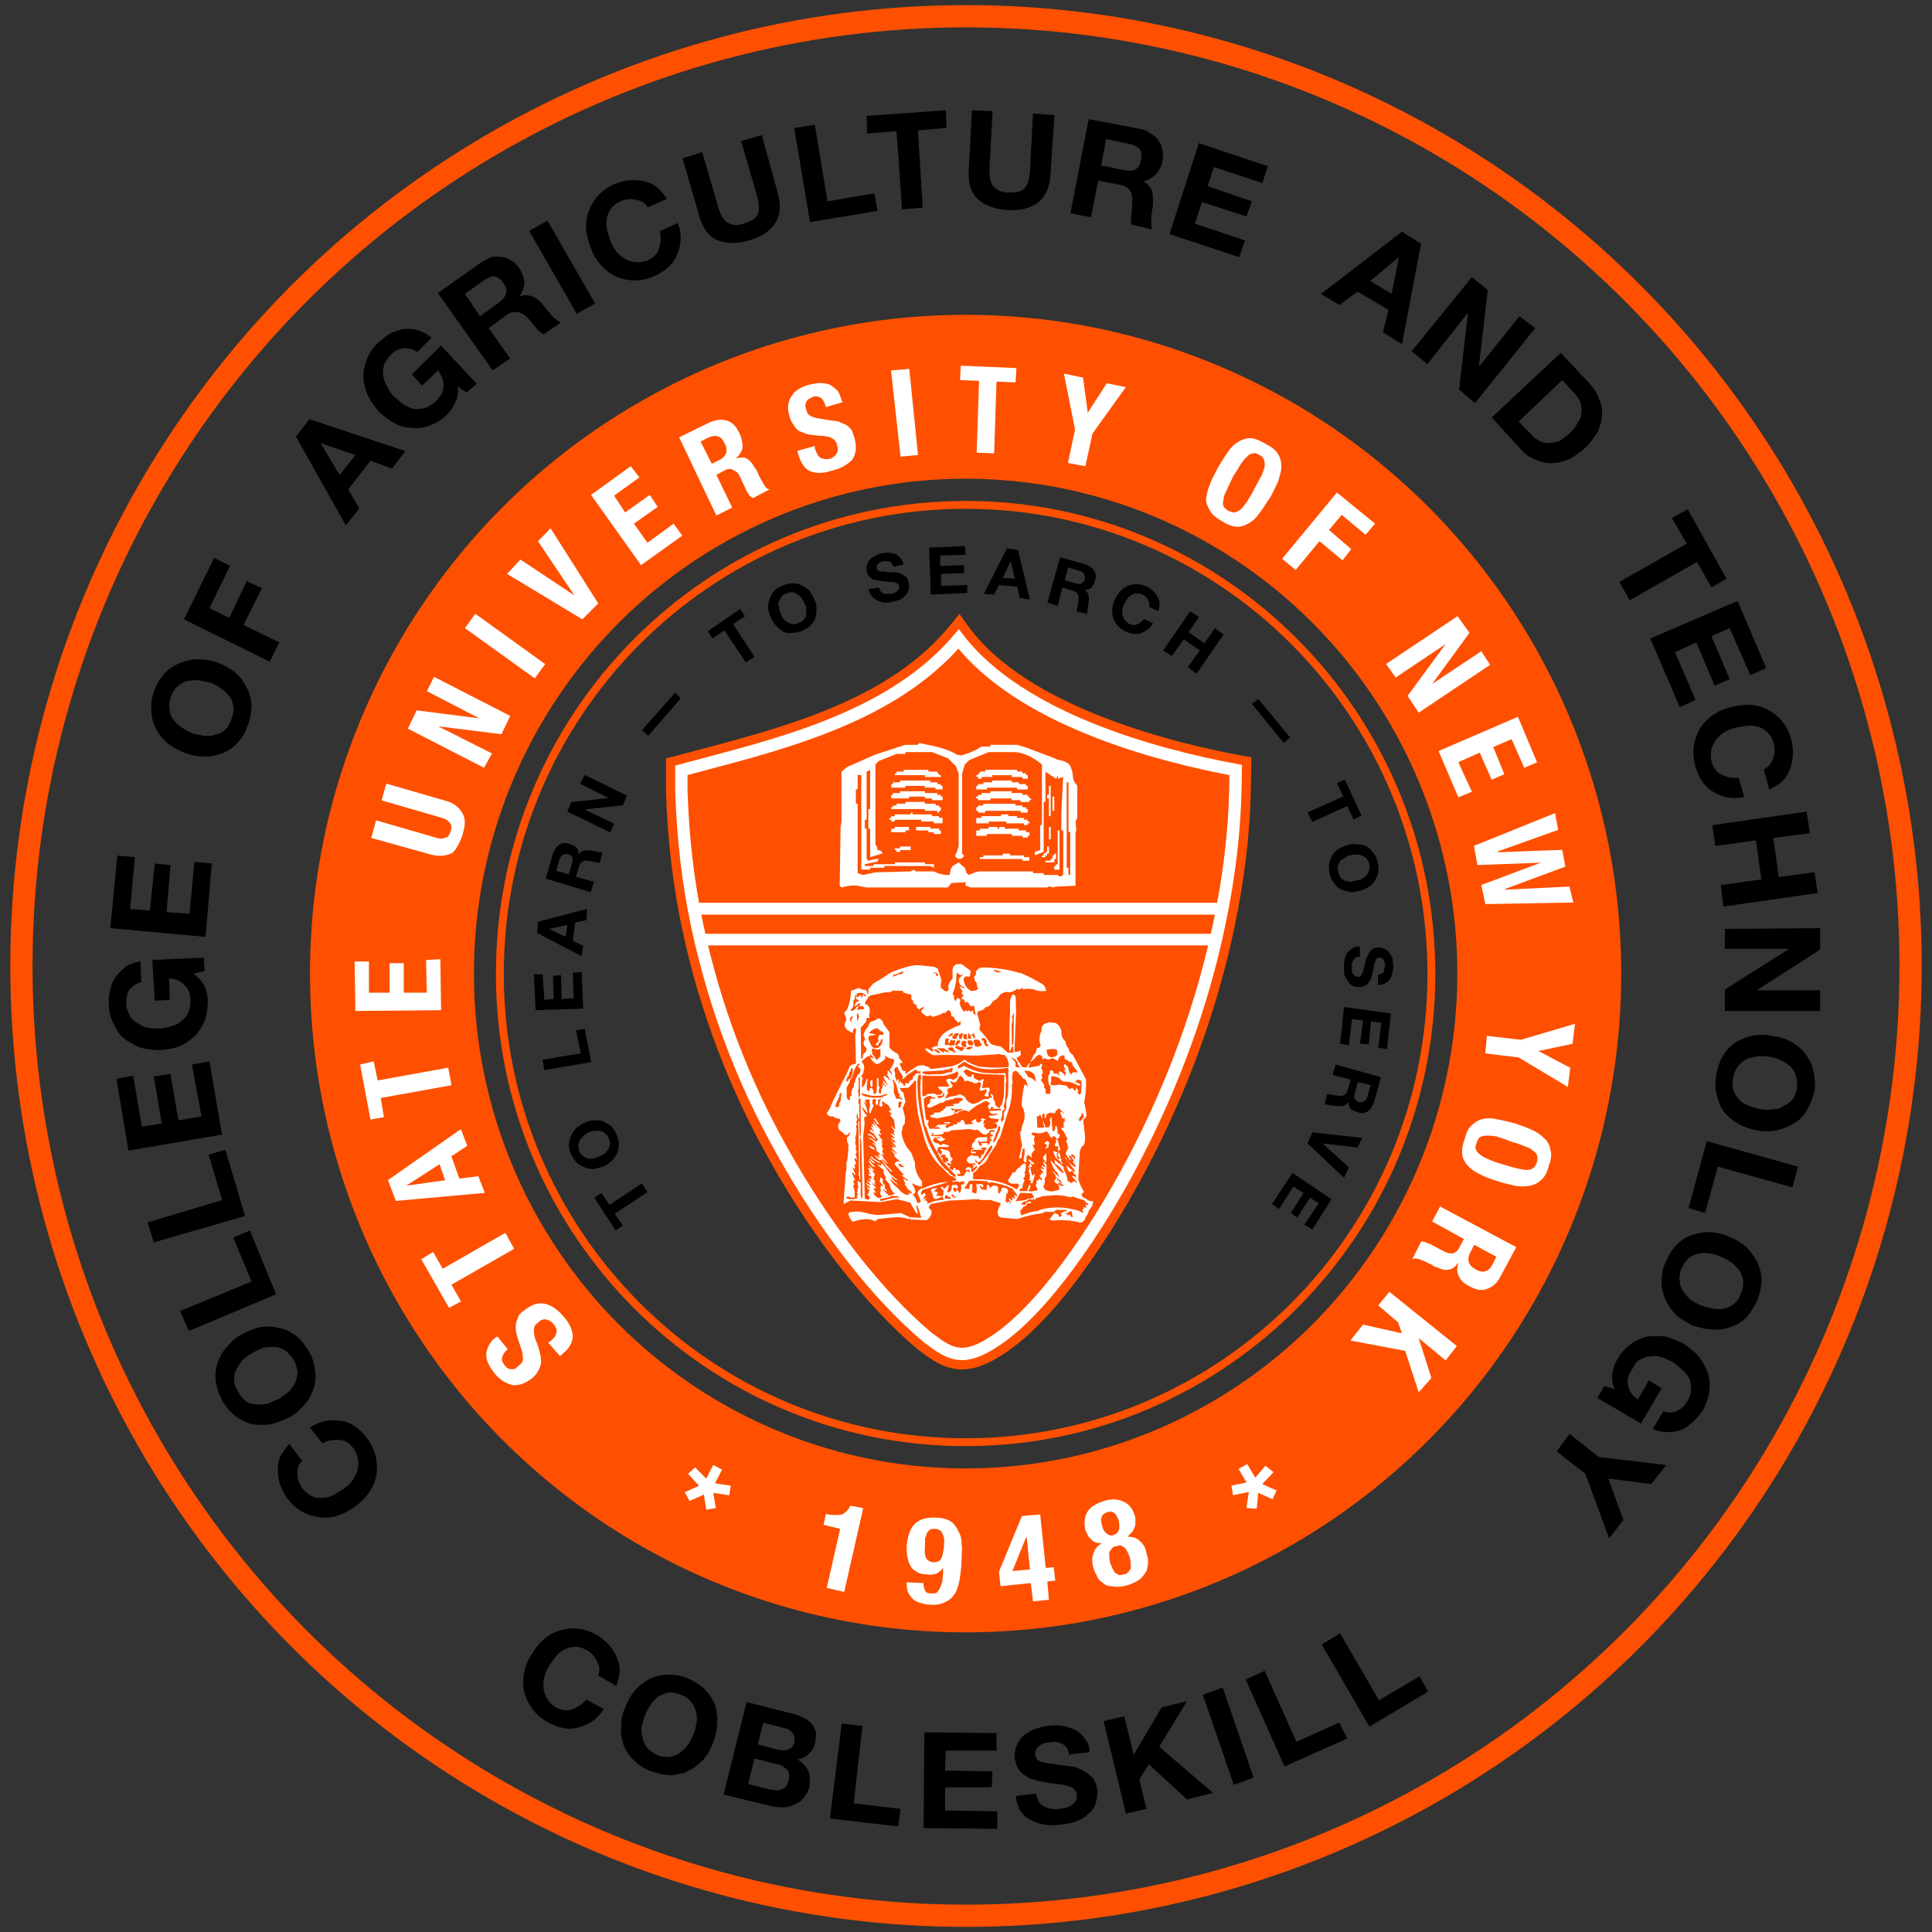
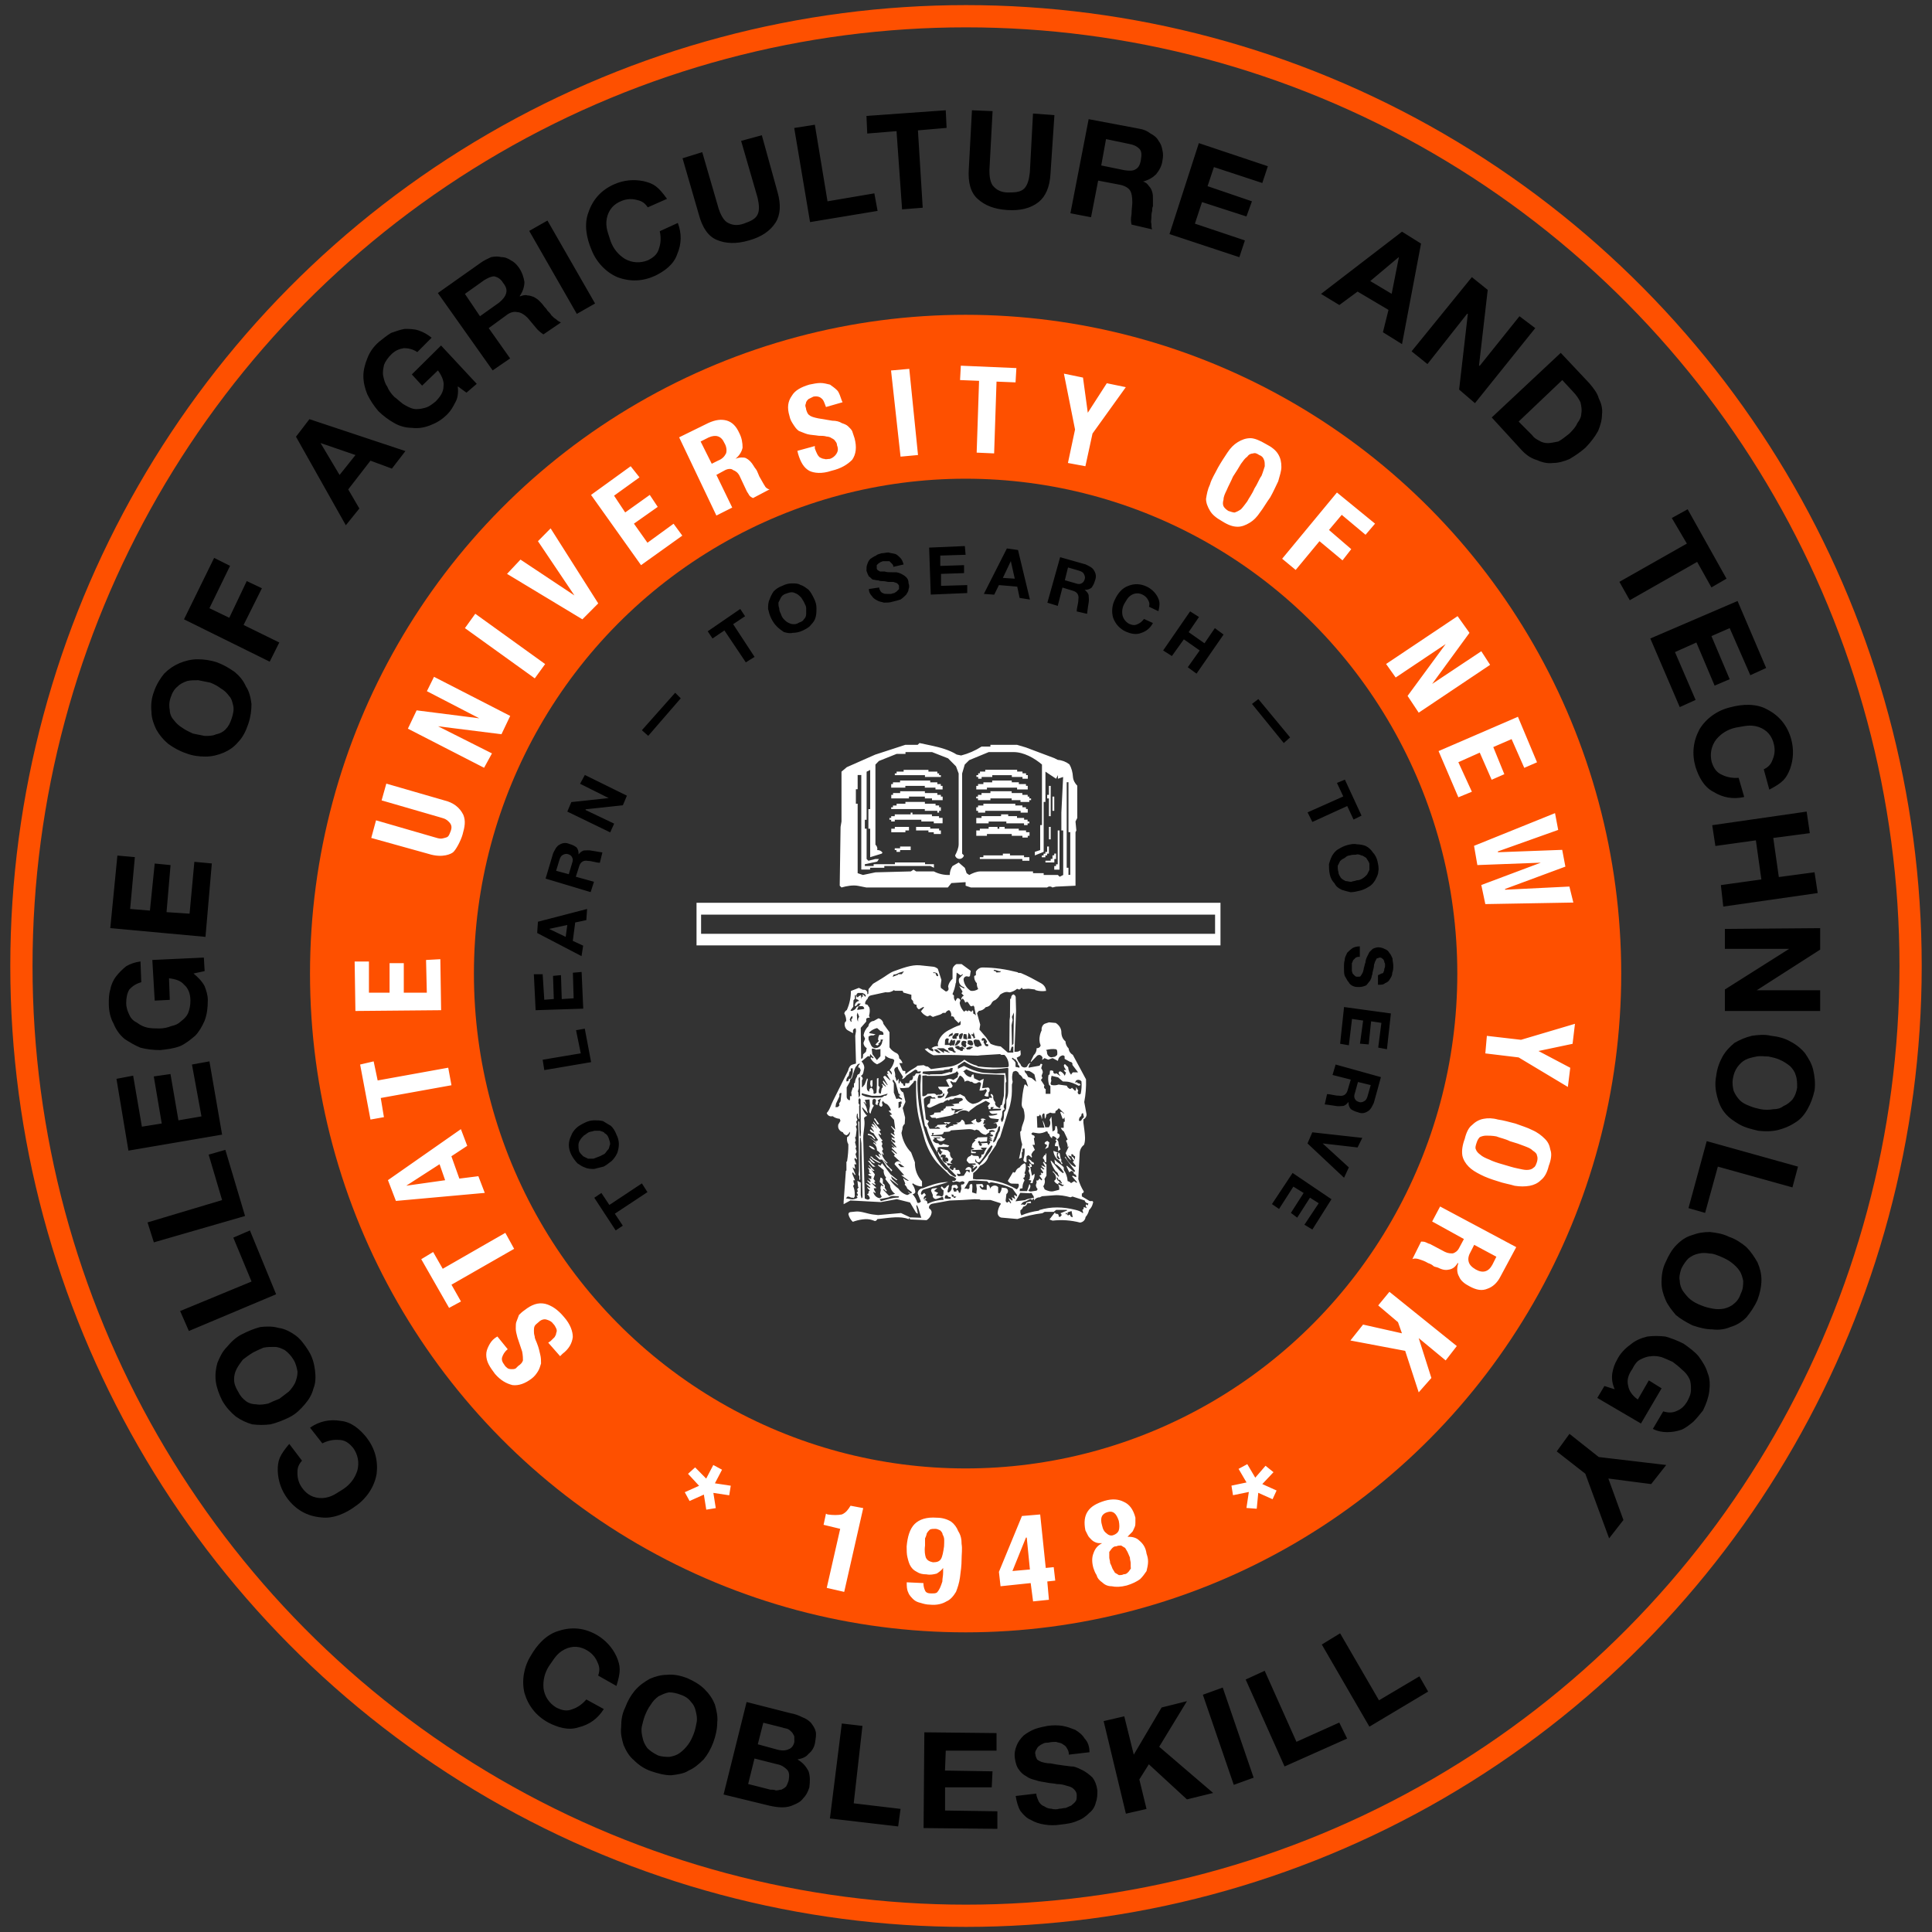
<svg xmlns="http://www.w3.org/2000/svg" x="0px" y="0px" width="250px" height="250px">
  <rect width="100%" height="100%" fill="#333333" stroke="none" />
  <ellipse fill="none" stroke="#FE5000" stroke-width="2.877" stroke-miterlimit="2.613" cx="125" cy="125" rx="122.23" ry="122.9" />
  <ellipse fill="none" stroke="#FE5000" stroke-width="21.21" stroke-miterlimit="10" cx="124.95" cy="125.98" rx="74.23" ry="74.64" />
-   <path fill="none" stroke="#FE5000" stroke-width="1.017" stroke-miterlimit="2.613" d="M124.95,65.33  c-33.27,0-60.27,27.15-60.27,60.7c0,33.45,27,60.59,60.27,60.59c33.26,0,60.27-27.15,60.27-60.59  C185.22,92.48,158.21,65.33,124.95,65.33z" />
-   <path fill="#FE5000" d="M124.47,177.2c-2.28,0-3.99-1.29-5.5-2.44l-0.24-0.18c-6.64-5.58-13.62-14.51-19.21-24.56  c-5.2-9.22-8.98-19.21-11.22-29.67c-1.22-5.71-1.92-11.58-2.12-17.95l0-4.25l3.78-1c11.82-3.12,25.22-6.65,33.04-16.3l1.15-1.41  l1.06,1.48c7.72,10.79,27.44,15.39,35.56,16.87l1.16,0.21l-0.07,4.1c-0.11,5.74-0.8,11.55-2.1,17.78  c-2.22,10.65-6.04,21.18-11.35,31.3c-2.29,4.36-10.41,18.99-18.94,24.29C128.07,176.31,126.38,177.2,124.47,177.2z" />
-   <path fill="none" stroke="#FFFFFF" stroke-width="1.598" stroke-miterlimit="10" d="M88.17,99.68v2.67  c0.2,6.23,0.88,11.98,2.08,17.57c2.2,10.27,5.9,20.06,11.01,29.11c5.48,9.85,12.29,18.58,18.69,23.96l0.22,0.17  c1.32,1,2.68,2.04,4.3,2.04c1.4,0,2.73-0.7,3.94-1.46c6.44-4,13.64-14.77,18.23-23.52c5.23-9.96,8.98-20.31,11.16-30.78  c1.27-6.1,1.95-11.8,2.06-17.41l0.04-2.39c-10.27-1.91-27.89-6.59-35.85-16.95c-8.28,9.71-21.71,13.25-33.59,16.38L88.17,99.68z" />
  <path d="M83.78,154.26l-4.22,2.79l1.03,1.55l-0.92,0.62l-2.77-4.23l0.92-0.62l1.03,1.55l4.21-2.79L83.78,154.26z M217.36,91.5  l2.05-0.93l-2.67-6.19l2.77-1.24l2.36,5.58l1.95-0.83l-2.36-5.58l2.36-1.03l2.67,6.09l2.05-0.93l-3.7-8.67l-11.29,4.85L217.36,91.5z   M95.79,78.8l-4.21,2.89l0.62,0.93l1.54-1.04l2.77,4.13L97.64,85l-2.77-4.23l1.54-1.03L95.79,78.8z M210.89,77.67l8.72-4.96  l1.85,3.3l1.95-1.13l-5.03-8.98l-2.05,1.13l1.95,3.31l-8.73,4.95L210.89,77.67z M73.41,105.02l5.55,2.69l0.51-1.13l-3.69-1.76v-0.1  l4.82-0.52l0.52-1.24l-5.44-2.68l-0.62,1.14l3.7,1.85l-4.83,0.52L73.41,105.02z M179.98,131.14l-6.06-0.83l-0.51,4.75l1.13,0.2  l0.41-3.41l1.44,0.21l-0.41,2.99l1.13,0.1l0.31-2.99l1.33,0.2l-0.41,3.2l1.13,0.21L179.98,131.14z M73.92,149.41  c-0.2-0.42-0.31-0.83-0.31-1.24c0-0.41,0.1-0.82,0.31-1.24c0.1-0.31,0.31-0.61,0.62-0.93c0.31-0.31,0.71-0.51,1.13-0.72  c0.41-0.21,0.82-0.31,1.23-0.31c0.41,0,0.72,0,1.13,0.1c0.31,0.21,0.72,0.42,1.03,0.62c0.31,0.31,0.51,0.62,0.71,1.13  c0.21,0.41,0.31,0.83,0.31,1.24c0,0.42-0.1,0.83-0.21,1.14c-0.2,0.42-0.41,0.73-0.72,1.03c-0.31,0.21-0.62,0.52-1.03,0.72  c-0.41,0.1-0.82,0.21-1.23,0.31c-0.42,0-0.82,0-1.23-0.2c-0.31-0.1-0.62-0.31-0.92-0.51C74.43,150.24,74.13,149.82,73.92,149.41z   M74.85,148.17c0,0.21,0,0.52,0.1,0.83c0.1,0.21,0.31,0.42,0.51,0.62c0.21,0.1,0.42,0.21,0.62,0.31c0.21,0,0.51,0,0.72,0  c0.31-0.1,0.51-0.21,0.82-0.31c0.21-0.1,0.41-0.2,0.61-0.31c0.21-0.21,0.31-0.42,0.52-0.62c0.1-0.2,0.1-0.41,0.2-0.62  c0-0.31-0.1-0.51-0.2-0.83c-0.1-0.31-0.31-0.51-0.52-0.61c-0.1-0.21-0.41-0.21-0.61-0.31c-0.21,0-0.41,0-0.72,0  c-0.21,0.1-0.52,0.1-0.72,0.2c-0.21,0.1-0.41,0.31-0.62,0.41c-0.21,0.2-0.41,0.42-0.51,0.62C74.95,147.66,74.85,147.97,74.85,148.17  z M70.43,138.47l6.06-1.03l-0.82-4.33l-1.13,0.2l0.61,2.99l-4.93,0.83L70.43,138.47z M79.9,35.87c1.64,0.61,3.27,0.55,4.88-0.19  c1.2-0.59,2.39-1.44,2.84-2.76c0.58-1.34,0.61-2.7,0.09-4.07l-2.34,1.07c0.18,0.79,0.14,1.53-0.07,2.15  c-0.19,0.76-0.64,1.2-1.46,1.61c-0.98,0.39-2.02,0.35-2.96-0.17c-0.88-0.55-1.51-1.32-1.87-2.31c-0.28-0.98-0.71-1.73-0.49-2.95  c0.24-1.11,0.89-1.87,1.96-2.27c0.61-0.24,1.24-0.28,1.88-0.12c0.39,0.1,0.95,0.19,1.46,0.97l2.49-1.1  c-1.17-1.62-1.7-1.97-3.04-2.29c-1.29-0.26-2.55-0.13-3.76,0.39c-1.67,0.73-2.79,1.94-3.37,3.66c-0.59,1.55-0.24,3.33,0.39,4.81  C77.13,33.86,78.36,35.21,79.9,35.87z M88.09,90.36l-0.72-0.72l-4.31,4.85l0.82,0.73L88.09,90.36z M69.31,130.72l6.16-0.2  l-0.21-4.75l-1.13,0.1l0.1,3.31l-1.54,0.1l-0.1-3.1l-1.03,0.1l0.1,2.99l-1.23,0.1l-0.21-3.3h-1.14L69.31,130.72z M221.97,109.47  l5.24-0.73l0.71,5.06l-5.24,0.73l0.31,2.78l12.22-1.75l-0.41-2.69l-4.62,0.62l-0.72-5.06l4.73-0.62l-0.41-2.79l-12.22,1.76  L221.97,109.47z M73.66,109.2c0.41,0.12,0.62,0.22,0.92,0.43c0.2,0.21,0.3,0.52,0.29,0.93c0.18-0.27,0.54-0.51,0.73-0.51  c0.23-0.01,0.62-0.05,0.92,0.02c0.59,0.12,1.43,0.23,1.43,0.23l-0.33,1.34c-0.52-0.01-1.01-0.23-1.53-0.24  c-0.59-0.11-0.97,0.13-1.15,0.71l-0.43,1.34l2.35,0.65l-0.43,1.34l-5.83-1.75l0.98-3.29c0.21-0.4,0.41-0.9,0.84-1.11  C72.83,109.05,73.24,109.02,73.66,109.2z M72.82,110.63c-0.21,0.1-0.31,0.3-0.42,0.61l-0.44,1.44l1.64,0.44l0.43-1.43  c0.11-0.31,0.12-0.52,0.01-0.73c-0.1-0.21-0.2-0.31-0.5-0.42C73.23,110.43,73.02,110.53,72.82,110.63z M69.61,119.27l6.36-1.65  l-0.1,1.44l-1.44,0.31l-0.31,2.38l1.34,0.62l-0.21,1.35l-5.74-2.99L69.61,119.27z M71.05,120.2l2.15,1.03l0.21-1.54L71.05,120.2z   M223.92,91.52c-1.63,0.37-3.13,1.4-4,2.84c-0.83,1.55-1.01,3.17-0.52,4.88c0.41,1.27,1.07,2.58,2.31,3.22  c1.24,0.77,2.57,0.99,3.99,0.67l-0.72-2.48c-0.8,0.06-1.52-0.08-2.11-0.37c-0.72-0.3-1.09-0.8-1.38-1.68  c-0.25-1.03-0.06-2.07,0.59-2.92c0.67-0.8,1.52-1.31,2.54-1.53c1-0.14,1.8-0.46,2.98-0.07c1.06,0.39,1.71,1.15,1.95,2.27  c0.15,0.65,0.1,1.28-0.15,1.89c-0.15,0.38-0.33,0.92-1.17,1.31l0.72,2.63c1.76-0.93,2.18-1.41,2.69-2.7  c0.44-1.25,0.49-2.52,0.15-3.8c-0.48-1.76-1.51-3.05-3.12-3.88C227.27,91.01,225.46,91.1,223.92,91.52z M165.51,156.44l1.85-2.89  l1.33,0.82l-1.65,2.58l0.82,0.61l1.65-2.58l1.13,0.72l-1.85,2.78l1.03,0.62l2.47-3.92l-5.03-3.4l-2.67,4.03L165.51,156.44z   M172.69,114.31c-0.31-0.31-0.52-0.72-0.61-1.14c-0.11-0.51-0.11-0.93-0.11-1.34c0.11-0.42,0.21-0.72,0.42-1.13  c0.21-0.31,0.41-0.62,0.82-0.83c0.31-0.2,0.72-0.41,1.14-0.52c0.41-0.1,0.82-0.2,1.23-0.1c0.41,0,0.82,0.1,1.13,0.21  c0.41,0.2,0.72,0.51,0.92,0.82c0.31,0.31,0.51,0.73,0.61,1.14c0.11,0.52,0.21,0.93,0.11,1.35c0,0.41-0.21,0.73-0.41,1.14  c-0.21,0.31-0.41,0.62-0.82,0.83c-0.31,0.21-0.72,0.41-1.14,0.51c-0.41,0.1-0.82,0.2-1.23,0.2c-0.41-0.1-0.82-0.2-1.13-0.31  C173.2,114.93,172.9,114.73,172.69,114.31z M173.1,112.04c0,0.31,0,0.52,0.1,0.83c0,0.31,0.21,0.52,0.31,0.73  c0.2,0.2,0.41,0.31,0.61,0.41c0.21,0,0.52,0.1,0.72,0.1c0.21-0.1,0.52-0.1,0.72-0.2c0.31,0,0.51-0.1,0.71-0.21  c0.31-0.2,0.42-0.31,0.62-0.52c0.1-0.2,0.21-0.41,0.31-0.61c0-0.21,0-0.52,0-0.83c-0.1-0.31-0.31-0.52-0.41-0.73  c-0.2-0.1-0.41-0.31-0.61-0.31c-0.21-0.1-0.52-0.21-0.72-0.1c-0.31,0-0.52,0-0.82,0.1c-0.2,0-0.41,0.1-0.62,0.31  c-0.2,0.1-0.41,0.2-0.61,0.41C173.31,111.63,173.2,111.84,173.1,112.04z M171.72,141.58c0.52,0,1.01,0.21,1.54,0.2  c0.59,0.1,0.97-0.15,1.13-0.73l0.4-1.35l-2.36-0.6l0.4-1.35l5.86,1.63l-0.91,3.31c-0.2,0.4-0.39,0.91-0.82,1.13  c-0.39,0.25-0.8,0.29-1.23,0.11c-0.41-0.11-0.62-0.21-0.93-0.41c-0.2-0.21-0.31-0.51-0.31-0.93c-0.18,0.28-0.53,0.52-0.72,0.52  c-0.23,0.02-0.62,0.06-0.92,0c-0.6-0.11-1.43-0.2-1.43-0.2L171.72,141.58z M175.32,142.18c0.1,0.2,0.21,0.31,0.51,0.41  c0.31,0.11,0.52,0,0.72-0.11c0.2-0.1,0.31-0.31,0.41-0.62l0.41-1.45l-1.65-0.4l-0.4,1.44C175.21,141.77,175.21,141.97,175.32,142.18  z M92.77,31.05c1.14,0.47,2.47,0.55,4.15,0.06c1.59-0.45,2.73-1.2,3.44-2.31c0.63-0.99,0.71-2.33,0.26-3.92l-2.04-7.38l-2.68,0.73  l2.13,7.35c0.21,0.91,0.26,1.66,0,2.18c-0.25,0.53-0.79,0.83-1.76,1.17c-0.84,0.3-1.54,0.24-2.24-0.19  c-0.52-0.4-0.82-1.11-1.03-1.71l-2.13-7.34l-2.55,0.79l2.13,7.35C90.88,29.42,91.62,30.58,92.77,31.05z M180.29,124.95  c0-0.31-0.1-0.62-0.1-0.93c-0.1-0.2-0.21-0.52-0.41-0.72c-0.1-0.21-0.31-0.41-0.62-0.51c-0.2-0.11-0.51-0.21-0.82-0.21  c-0.21,0-0.52,0.1-0.72,0.21c-0.1,0.1-0.31,0.31-0.42,0.41c-0.1,0.2-0.2,0.41-0.31,0.62c-0.1,0.2-0.2,0.51-0.2,0.72  c-0.1,0.21-0.1,0.42-0.21,0.72c0,0.21-0.11,0.41-0.11,0.51c-0.1,0.21-0.21,0.42-0.31,0.52c0,0.1-0.21,0.1-0.31,0.1  c-0.21,0-0.31,0-0.41-0.1c-0.11-0.1-0.21-0.2-0.31-0.31c0-0.11-0.1-0.21-0.1-0.42c0-0.1,0-0.21,0-0.31c0-0.2,0-0.42,0-0.62  c0.1-0.1,0.1-0.31,0.2-0.41c0.1-0.1,0.21-0.21,0.31-0.31c0.21-0.1,0.31-0.1,0.52-0.1v-1.35c-0.41,0-0.72,0.1-0.92,0.21  c-0.31,0.21-0.51,0.42-0.72,0.62c-0.1,0.31-0.31,0.52-0.31,0.93c-0.1,0.31-0.1,0.61-0.1,0.93c0,0.51,0,0.83,0.1,1.13  c0.2,0.31,0.31,0.62,0.52,0.83c0.1,0.2,0.31,0.41,0.61,0.51c0.21,0.1,0.52,0.1,0.72,0.1c0.41,0,0.62-0.1,0.92-0.21  c0.21-0.2,0.31-0.41,0.51-0.61c0.11-0.21,0.21-0.42,0.21-0.62c0.1-0.2,0.1-0.31,0.1-0.42c0.1-0.41,0.2-0.72,0.2-1.03  c0.1-0.21,0.1-0.41,0.2-0.51c0.1-0.2,0.1-0.31,0.21-0.31c0.11,0,0.21-0.1,0.31-0.1s0.2,0,0.31,0.1c0.1,0.1,0.2,0.1,0.2,0.21  c0.1,0.1,0.1,0.2,0.1,0.31c0.1,0.1,0.1,0.21,0.1,0.31c0,0.21,0,0.31-0.1,0.52c0,0.1,0,0.21-0.1,0.41c0,0.1-0.1,0.21-0.31,0.21  c-0.1,0.1-0.2,0.1-0.41,0.21v1.24c0.41,0,0.71,0,0.92-0.21c0.31-0.1,0.52-0.31,0.62-0.52c0.2-0.31,0.31-0.51,0.31-0.83  C180.29,125.56,180.29,125.25,180.29,124.95z M174.33,104.3l0.82,1.75l1.03-0.51l-2.15-4.65l-1.03,0.42l0.82,1.75l-4.62,2.06  l0.62,1.24L174.33,104.3z M174.54,151.06l-3.39-3.1l4.52,0.52l0.61-1.24l-6.47-0.72l-0.62,1.44l4.73,4.44L174.54,151.06z   M162.01,91.09l4.11,5.06l0.82-0.73l-4.11-4.96L162.01,91.09z M173.31,39.47l-2.37-1.44l10.48-8.05l2.46,1.54l-2.46,13.01  l-2.47-1.54l0.72-2.89l-4-2.37L173.31,39.47z M177.31,36.37l2.77,1.65l0.92-4.65v-0.1L177.31,36.37z M120.44,76.94l4.72-0.2v-1.03  l-3.39,0.1v-1.55l2.98-0.1v-1.03l-3.08,0.1v-1.34l3.28-0.1l-0.1-1.13l-4.62,0.2L120.44,76.94z M113.56,27.29l-0.42-2.27l-6.06,1.03  l-1.64-9.91l-2.67,0.42l2.05,12.18L113.56,27.29z M153.19,82.73l2.05,1.44l-1.54,2.17l1.13,0.83l3.5-5.06l-1.13-0.83l-1.34,1.96  l-2.05-1.44l1.34-1.96L154,79.11l-3.49,5.06l1.13,0.72L153.19,82.73z M130.39,27.18c1.65,0.1,2.97-0.22,4-1.03  c0.92-0.73,1.44-1.96,1.54-3.61l0.51-7.64l-2.77-0.21l-0.41,7.64c-0.1,0.92-0.31,1.65-0.72,2.06c-0.41,0.42-1.02,0.52-2.05,0.52  c-0.89,0-1.54-0.29-2.05-0.93c-0.36-0.55-0.41-1.33-0.41-1.96l0.41-7.64l-2.67-0.11l-0.41,7.64c-0.1,1.65,0.21,2.99,1.14,3.82  C127.42,26.57,128.65,27.08,130.39,27.18z M161.09,31.11l-6.47-2.17l0.92-2.79l5.75,1.86l0.71-1.96l-5.74-1.96l0.82-2.47l6.26,2.06  l0.72-2.17l-8.93-2.99l-3.8,11.77l9.04,2.99L161.09,31.11z M141.27,76.02c-0.21,0.2-0.51,0.31-0.92,0.31  c0.28,0.18,0.52,0.53,0.52,0.73c0.02,0.24,0.06,0.62,0,0.93c-0.11,0.6-0.2,1.44-0.2,1.44l-1.34-0.31c0-0.52,0.21-1.02,0.21-1.54  c0.1-0.59-0.14-0.98-0.72-1.14l-1.34-0.41l-0.61,2.37l-1.34-0.41l1.65-5.89l3.29,0.93c0.4,0.2,0.91,0.39,1.12,0.83  c0.24,0.39,0.28,0.81,0.11,1.24C141.58,75.5,141.48,75.71,141.27,76.02z M140.25,74.26c-0.1-0.21-0.31-0.31-0.61-0.41l-1.44-0.42  l-0.41,1.65l1.43,0.41c0.31,0.11,0.52,0.11,0.72,0c0.2-0.1,0.31-0.21,0.41-0.51C140.46,74.68,140.35,74.46,140.25,74.26z   M131.63,75.91l-2.37-0.2l-0.61,1.24l-1.34-0.1l2.98-5.88l1.44,0.2l1.54,6.41l-1.33-0.21L131.63,75.91z M131.31,74.88l-0.51-2.27  l-1.03,2.17L131.31,74.88z M153.59,220.13l-3.28,0.82l-3.6,6.1l-1.23-4.96l-2.67,0.62l2.88,11.98l2.67-0.61l-0.93-3.82l1.23-1.96  l4.93,4.54l3.39-0.83l-6.98-5.98L153.59,220.13z M155.65,219.3l4,11.66l2.57-0.93l-4-11.66L155.65,219.3z M117.25,74.68  c-0.21-0.21-0.42-0.31-0.62-0.42c-0.2-0.1-0.52-0.21-0.72-0.21c-0.2,0-0.31,0-0.51,0c-0.31,0-0.72,0-0.92-0.1c-0.21,0-0.42,0-0.62,0  c-0.1-0.1-0.21-0.1-0.31-0.2c0,0-0.1-0.1-0.1-0.2c0-0.21,0-0.31,0-0.42c0.1-0.1,0.1-0.1,0.2-0.2c0.1-0.1,0.21-0.1,0.31-0.21  c0.1,0,0.21-0.1,0.31-0.1c0.1,0,0.31,0,0.41,0c0.2,0,0.31,0,0.41,0c0.11,0.1,0.21,0.2,0.31,0.31c0.1,0.1,0.2,0.2,0.2,0.42l1.33-0.31  c-0.1-0.31-0.2-0.61-0.41-0.83c-0.2-0.2-0.41-0.41-0.62-0.51c-0.31-0.1-0.61-0.1-0.92-0.21c-0.31,0-0.61,0.1-0.92,0.1  c-0.2,0.1-0.51,0.1-0.71,0.31c-0.31,0.1-0.52,0.31-0.72,0.41c-0.21,0.21-0.31,0.42-0.41,0.72c-0.1,0.21-0.1,0.52-0.1,0.83  c0.1,0.31,0.2,0.52,0.31,0.73c0.21,0.1,0.31,0.31,0.51,0.41c0.2,0,0.41,0.1,0.72,0.1c0.21,0.1,0.41,0.1,0.62,0.1  c0.31,0,0.51,0.1,0.71,0.1c0.21,0,0.42,0,0.62,0c0.21,0.1,0.41,0.1,0.51,0.21c0.11,0.11,0.21,0.21,0.21,0.31c0,0.2,0,0.31,0,0.41  c-0.1,0.1-0.21,0.21-0.31,0.31c-0.1,0.1-0.2,0.1-0.31,0.21c-0.21,0-0.31,0.1-0.41,0.1c-0.21,0-0.42,0-0.52,0  c-0.21,0-0.41,0-0.51-0.1c-0.11,0-0.21-0.1-0.31-0.21c-0.1-0.21-0.2-0.31-0.2-0.52l-1.33,0.2c0,0.42,0.21,0.73,0.41,0.93  c0.1,0.21,0.42,0.42,0.62,0.52c0.31,0.2,0.61,0.2,0.92,0.31c0.41,0,0.71,0,1.03-0.1c0.41-0.1,0.82-0.2,1.13-0.31  c0.31-0.21,0.51-0.42,0.72-0.62c0.1-0.2,0.31-0.41,0.31-0.73c0.1-0.2,0.1-0.51,0-0.72C117.56,75.09,117.46,74.88,117.25,74.68z   M149.9,79.09c0.22-0.96,0.18-1.28-0.13-1.89c-0.32-0.57-0.78-1-1.37-1.29c-0.81-0.39-1.63-0.42-2.45-0.08  c-0.77,0.28-1.32,0.99-1.66,1.71c-0.39,0.73-0.49,1.63-0.24,2.43c0.31,0.81,0.86,1.41,1.65,1.77c0.61,0.26,1.31,0.43,1.95,0.17  c0.69-0.22,1.2-0.65,1.54-1.29l-1.16-0.53c-0.23,0.32-0.52,0.55-0.82,0.67c-0.34,0.18-0.65,0.15-1.07-0.02  c-0.46-0.24-0.79-0.65-0.9-1.17c-0.08-0.51,0-1,0.25-1.45c0.27-0.42,0.41-0.83,0.94-1.14c0.49-0.27,0.98-0.27,1.48,0  c0.29,0.15,0.51,0.38,0.66,0.67c0.09,0.18,0.24,0.42,0.11,0.86L149.9,79.09z M178.44,220.02l-5.03-8.67l-2.37,1.45l6.16,10.63  l7.6-4.54l-1.13-1.97L178.44,220.02z M122.28,231.28h6.05l0.1-2.07l-6.15-0.1l0.1-2.58h6.57v-2.27l-9.34-0.1l-0.1,12.39l9.55,0.1  v-2.27l-6.77-0.1V231.28z M77,39.27l-6.16-10.73l-2.36,1.34l6.16,10.74L77,39.27z M140.15,229.1c-0.41-0.21-0.82-0.41-1.23-0.51  c-0.52,0-0.82-0.1-1.03-0.1c-0.82-0.1-1.44-0.2-1.95-0.31c-0.52,0-0.92-0.11-1.23-0.21c-0.21-0.1-0.41-0.2-0.52-0.31  c-0.1-0.2-0.2-0.41-0.2-0.62c-0.1-0.2,0-0.51,0.1-0.61c0.1-0.2,0.2-0.42,0.41-0.52c0.1-0.1,0.31-0.21,0.52-0.31  c0.21-0.1,0.41-0.1,0.62-0.1c0.41-0.1,0.71-0.1,1.03-0.1c0.21,0.1,0.51,0.1,0.71,0.21c0.31,0.2,0.52,0.31,0.62,0.52  c0.2,0.31,0.31,0.51,0.31,0.92l2.67-0.31c0-0.73-0.21-1.34-0.62-1.76c-0.31-0.51-0.71-0.82-1.23-1.14c-0.52-0.2-1.03-0.41-1.64-0.51  c-0.61-0.1-1.23-0.1-1.95,0c-0.51,0.1-1.03,0.2-1.64,0.41c-0.52,0.21-1.03,0.51-1.44,0.83c-0.41,0.41-0.73,0.83-0.92,1.34  c-0.21,0.52-0.31,1.04-0.21,1.65c0.1,0.62,0.21,1.03,0.52,1.44c0.21,0.31,0.51,0.62,0.92,0.83c0.41,0.31,0.82,0.42,1.23,0.52  c0.51,0.2,0.92,0.2,1.43,0.31c0.42,0.1,0.92,0.1,1.34,0.2c0.51,0,0.92,0.1,1.23,0.21c0.41,0.1,0.72,0.2,0.92,0.41  c0.2,0.21,0.41,0.41,0.41,0.82c0,0.31,0,0.52-0.1,0.72c-0.2,0.31-0.41,0.42-0.62,0.62c-0.2,0.1-0.51,0.21-0.71,0.31  c-0.31,0-0.52,0.1-0.82,0.1c-0.31,0.1-0.72,0.1-1.03,0c-0.31,0-0.62-0.1-0.92-0.31c-0.31-0.1-0.52-0.31-0.72-0.62  c-0.1-0.31-0.31-0.61-0.31-1.03l-2.67,0.31c0.11,0.72,0.31,1.44,0.62,1.95c0.41,0.52,0.82,0.94,1.33,1.14  c0.52,0.31,1.13,0.52,1.85,0.62c0.62,0.1,1.33,0.1,1.95,0c0.92-0.1,1.64-0.21,2.26-0.51c0.62-0.2,1.13-0.62,1.54-1.03  c0.41-0.31,0.72-0.83,0.82-1.34c0.2-0.52,0.2-1.04,0.2-1.55c-0.1-0.73-0.31-1.24-0.62-1.65  C140.97,229.62,140.55,229.32,140.15,229.1z M144.77,23.88l-2.67-0.51l-0.92,4.74l-2.67-0.51l2.36-12.18l6.57,1.24  c0.62,0.1,1.03,0.31,1.44,0.62c0.41,0.21,0.81,0.51,1.03,0.93c0.31,0.41,0.41,0.72,0.51,1.24c0.1,0.41,0.1,0.83,0,1.34  c-0.1,0.73-0.41,1.24-0.82,1.76c-0.41,0.41-0.92,0.72-1.64,0.93h-0.1c0.41,0.1,0.61,0.31,0.82,0.61c0.21,0.21,0.31,0.42,0.41,0.73  c0.1,0.31,0.1,0.62,0.1,0.93c0,0.31,0,0.62,0,0.93c-0.1,0.2-0.1,0.41-0.1,0.61c-0.1,0.31-0.1,0.62-0.1,0.83c0,0.31-0.1,0.62,0,0.83  c0,0.31,0,0.52,0.1,0.73l-2.67-0.62c-0.1-0.41-0.1-0.83,0-1.34c0-0.62,0.1-1.14,0.1-1.55c0-0.72-0.1-1.24-0.31-1.55  C146,24.3,145.48,23.99,144.77,23.88z M142.5,21.41l2.98,0.61c0.62,0.1,1.14,0.1,1.44-0.1c0.41-0.21,0.61-0.61,0.71-1.24  c0.11-0.62,0.11-1.14-0.21-1.44c-0.31-0.31-0.72-0.52-1.33-0.62L143.12,18L142.5,21.41z M167.76,225.39l-4.11-9.19l-2.46,1.13  l5.03,11.25l8.1-3.61l-1.02-2.07L167.76,225.39z M196.62,40.92l-5.13,6.4h-0.11l1.13-9.81l-2.05-1.65l-7.8,9.6l2.05,1.65l5.13-6.5  h0.1l-1.13,9.8l2.05,1.76l7.8-9.71L196.62,40.92z M227.42,163.35c0.31,0.72,0.51,1.45,0.51,2.27c0,0.83-0.2,1.76-0.51,2.58  c-0.42,0.93-0.93,1.65-1.44,2.27c-0.61,0.62-1.33,1.03-2.05,1.24c-0.72,0.31-1.54,0.42-2.36,0.31c-0.82,0-1.65-0.21-2.57-0.52  c-0.81-0.41-1.54-0.83-2.15-1.34c-0.51-0.62-1.03-1.24-1.33-1.96c-0.31-0.73-0.52-1.44-0.52-2.27c0-0.83,0.11-1.76,0.52-2.58  c0.41-0.93,0.82-1.65,1.43-2.27c0.62-0.62,1.24-1.03,1.95-1.24c0.82-0.31,1.54-0.42,2.37-0.42c0.81,0.1,1.64,0.21,2.46,0.62  c0.92,0.31,1.65,0.83,2.26,1.34C226.6,162.01,227,162.62,227.42,163.35z M225.57,165.73c-0.1-0.42-0.2-0.93-0.52-1.35  c-0.2-0.31-0.61-0.72-1.03-1.03c-0.41-0.31-0.82-0.51-1.33-0.73c-0.52-0.2-0.92-0.41-1.43-0.41c-0.52-0.1-1.03-0.1-1.44,0  c-0.51,0.1-0.92,0.31-1.33,0.62c-0.31,0.31-0.62,0.72-0.93,1.34c-0.2,0.62-0.31,1.14-0.2,1.55c0,0.51,0.2,1.03,0.41,1.34  c0.31,0.41,0.62,0.83,1.03,1.14c0.41,0.31,0.82,0.52,1.34,0.72c0.51,0.21,0.92,0.31,1.44,0.41c0.51,0.1,1.03,0.1,1.54,0  c0.41-0.1,0.92-0.31,1.23-0.61c0.41-0.31,0.71-0.73,0.92-1.35C225.57,166.76,225.57,166.24,225.57,165.73z M234.61,138.37  c0.2,0.83,0.31,1.76,0.2,2.69c-0.2,0.93-0.51,1.75-0.92,2.47c-0.41,0.73-0.92,1.34-1.64,1.76c-0.62,0.41-1.34,0.72-2.16,0.93  c-0.82,0.2-1.75,0.2-2.56,0.1c-0.92-0.21-1.75-0.42-2.47-0.83c-0.71-0.42-1.33-0.83-1.84-1.45c-0.52-0.61-0.82-1.34-1.03-2.17  c-0.21-0.82-0.31-1.65-0.11-2.68c0.11-0.93,0.42-1.76,0.82-2.48c0.41-0.72,0.92-1.24,1.54-1.76c0.71-0.41,1.43-0.72,2.26-0.92  c0.72-0.1,1.64-0.21,2.46,0c0.92,0.1,1.75,0.31,2.47,0.72c0.82,0.42,1.44,0.93,1.95,1.55C233.99,136.93,234.4,137.54,234.61,138.37z   M232.55,140.74c0-0.61,0-1.13-0.2-1.65c-0.1-0.42-0.42-0.83-0.72-1.14c-0.41-0.31-0.82-0.61-1.34-0.82  c-0.41-0.2-0.92-0.31-1.44-0.42c-0.52,0-1.03-0.1-1.54,0c-0.52,0.1-1.03,0.21-1.44,0.42c-0.41,0.21-0.72,0.51-1.03,0.92  c-0.31,0.42-0.51,0.93-0.61,1.55c-0.1,0.62,0,1.13,0.1,1.55c0.21,0.51,0.51,0.92,0.82,1.24c0.31,0.31,0.72,0.52,1.24,0.72  c0.51,0.21,0.92,0.31,1.43,0.42c0.51,0.1,1.13,0.1,1.65,0c0.51,0,0.92-0.1,1.33-0.42c0.51-0.2,0.82-0.51,1.13-0.82  C232.25,141.87,232.45,141.36,232.55,140.74z M235.53,120.1l-12.33,0.1v2.58h8.32l-8.32,5.26v2.78h12.33v-2.68h-8.21l8.21-5.26  V120.1z M218.49,156.33l2.15,0.62l1.65-5.99l9.65,2.69l0.72-2.69l-11.81-3.3L218.49,156.33z M219.82,175.53  c-0.51-0.62-1.23-1.14-1.95-1.65c-0.82-0.42-1.64-0.73-2.36-0.93c-0.82-0.1-1.65-0.1-2.36,0c-0.82,0.2-1.54,0.51-2.16,1.03  c-0.71,0.52-1.33,1.14-1.74,1.97c-0.31,0.51-0.52,1.14-0.62,1.75c-0.1,0.73,0,1.34,0.31,2.07l-1.33-0.42l-0.92,1.54l5.65,3.31  l2.67-4.55l-1.65-1.03l-1.43,2.48c-0.72-0.52-1.14-1.14-1.24-1.76c-0.2-0.73,0-1.44,0.52-2.17c0.31-0.62,0.61-1.03,1.03-1.24  c0.41-0.21,0.92-0.42,1.33-0.42c0.52-0.1,1.03,0,1.44,0.1c0.52,0.21,1.03,0.42,1.44,0.62c0.41,0.31,0.82,0.62,1.23,1.03  c0.41,0.31,0.72,0.73,0.92,1.14c0.21,0.42,0.21,0.93,0.21,1.44c0,0.52-0.21,1.03-0.51,1.55c-0.31,0.51-0.72,0.93-1.23,1.14  c-0.62,0.31-1.14,0.31-1.85,0.1l-1.34,2.27c0.62,0.31,1.23,0.42,1.85,0.42s1.23-0.1,1.85-0.31c0.51-0.21,1.03-0.62,1.54-1.04  c0.41-0.41,0.82-0.92,1.24-1.44c0.41-0.83,0.71-1.65,0.82-2.48c0.1-0.83,0.1-1.65-0.21-2.38  C220.74,176.87,220.33,176.25,219.82,175.53z M203.09,59.4c-0.72,0.31-1.44,0.51-2.16,0.51c-0.71,0.1-1.44-0.1-2.15-0.41  c-0.72-0.21-1.44-0.73-2.06-1.45l-3.69-4.03l8.93-8.36l3.69,3.92c0.52,0.62,1.03,1.24,1.23,1.96c0.31,0.62,0.52,1.34,0.42,2.07  c0,0.73-0.21,1.45-0.51,2.17c-0.41,0.73-0.93,1.44-1.65,2.17C204.42,58.57,203.8,58.98,203.09,59.4z M201.64,57.13  c0.42-0.21,0.93-0.62,1.44-1.03c0.41-0.42,0.82-0.83,1.03-1.35c0.31-0.41,0.51-0.83,0.51-1.24c0.1-0.51,0-0.93-0.1-1.44  c-0.2-0.42-0.51-0.93-1.03-1.45l-1.33-1.44l-5.65,5.37l1.75,1.76c0.2,0.31,0.52,0.51,0.92,0.72c0.31,0.2,0.72,0.31,1.13,0.31  C200.73,57.33,201.13,57.22,201.64,57.13z M203.09,185.54l-1.65,2.27l3.7,2.89l3.08,8.36l1.85-2.37l-1.95-5.37l5.54,0.72l1.95-2.47  l-8.73-1.03L203.09,185.54z M122.49,16.55l-0.11-2.28L112.12,15l0.1,2.28l3.79-0.31l0.72,10.12l2.67-0.21l-0.62-10.01L122.49,16.55z   M37.47,183.38c-0.82,0.41-1.64,0.73-2.46,0.93c-0.82,0.1-1.54,0.1-2.37,0c-0.71-0.2-1.43-0.52-2.15-1.03  c-0.61-0.52-1.23-1.14-1.75-2.07c-0.41-0.83-0.71-1.65-0.82-2.48c-0.1-0.82,0-1.65,0.21-2.37c0.31-0.73,0.61-1.44,1.23-2.06  c0.52-0.62,1.13-1.24,1.95-1.65c0.82-0.41,1.54-0.72,2.36-0.93c0.82-0.1,1.65-0.1,2.37,0.11c0.81,0.1,1.54,0.51,2.15,0.93  c0.71,0.51,1.23,1.24,1.75,2.06c0.51,0.83,0.71,1.65,0.82,2.48c0.1,0.83,0.1,1.65-0.2,2.37c-0.21,0.83-0.61,1.45-1.13,2.06  C38.91,182.34,38.3,182.97,37.47,183.38z M37.37,180.07c0.31-0.31,0.61-0.72,0.82-1.14c0.2-0.51,0.31-0.92,0.31-1.44  c-0.1-0.51-0.2-1.03-0.52-1.55c-0.31-0.52-0.71-0.93-1.13-1.24c-0.41-0.2-0.81-0.41-1.33-0.41c-0.51,0-0.92,0-1.43,0.1  c-0.52,0.21-0.92,0.41-1.34,0.62c-0.51,0.31-0.92,0.61-1.33,0.93c-0.31,0.41-0.61,0.82-0.82,1.24c-0.21,0.41-0.31,0.83-0.31,1.34  c0,0.52,0.2,1.03,0.52,1.55c0.31,0.62,0.61,0.92,1.02,1.24c0.42,0.31,0.92,0.41,1.34,0.41c0.51,0.1,1.03,0,1.54-0.1  c0.42-0.21,0.92-0.41,1.44-0.62C36.55,180.69,36.96,180.38,37.37,180.07z M27.1,137.34l-2.26,0.41l1.23,6.71l-2.98,0.51l-1.03-5.99  l-2.16,0.31l1.03,6.09l-2.57,0.41l-1.13-6.6l-2.16,0.41l1.55,9.29l12.12-2.07L27.1,137.34z M32.34,159.22l-2.15,0.93l2.36,5.68  l-9.24,3.82l1.13,2.58l11.29-4.75L32.34,159.22z M16.12,134.44c0.62,0.41,1.33,0.83,2.05,1.13c0.82,0.21,1.65,0.31,2.57,0.31  c0.92-0.1,1.74-0.2,2.56-0.51c0.72-0.31,1.34-0.83,1.95-1.34c0.51-0.52,0.92-1.24,1.23-1.96c0.31-0.83,0.41-1.65,0.41-2.69  c0-0.62-0.21-1.24-0.41-1.76c-0.31-0.61-0.82-1.13-1.44-1.65l1.44-0.31l-0.1-1.75l-6.67,0.31l0.31,5.26l1.95-0.1l-0.1-2.79  c0.82,0.1,1.54,0.31,1.95,0.83c0.51,0.42,0.82,1.13,0.82,2.06c0,0.62-0.11,1.14-0.31,1.65c-0.2,0.41-0.51,0.72-0.92,1.03  c-0.31,0.31-0.72,0.51-1.23,0.61c-0.52,0.21-1.03,0.31-1.54,0.31c-0.51,0-1.03,0-1.54-0.1c-0.51-0.11-0.92-0.31-1.33-0.62  c-0.42-0.2-0.82-0.52-1.03-1.03c-0.21-0.42-0.41-0.93-0.41-1.54c0-0.62,0.1-1.24,0.41-1.76c0.41-0.42,0.82-0.73,1.54-0.93l-0.1-2.69  c-0.72,0.1-1.33,0.31-1.85,0.62c-0.51,0.41-0.92,0.82-1.33,1.34c-0.31,0.41-0.62,1.03-0.72,1.65c-0.2,0.61-0.2,1.24-0.2,1.86  c0,0.92,0.2,1.85,0.62,2.58C14.99,133.21,15.5,133.93,16.12,134.44z M29.16,148.79L27,149.41l1.74,5.88l-9.65,2.89l0.82,2.58  l11.8-3.41L29.16,148.79z M36.14,83.14l-4.62-2.27l2.37-4.75l-1.96-0.93l-2.26,4.75L27.1,78.7l2.67-5.48l-2.06-1.03l-3.9,7.95  l11.09,5.48L36.14,83.14z M27.41,111.73l-2.26-0.21l-0.62,6.71l-2.98-0.2l0.52-6.09l-2.05-0.2l-0.62,6.09l-2.56-0.21l0.61-6.71  l-2.26-0.2l-0.92,9.39l12.32,1.13L27.41,111.73z M19.6,92.12c-0.1-0.83,0-1.76,0.31-2.58c0.31-0.93,0.82-1.75,1.33-2.37  c0.62-0.62,1.23-1.03,1.95-1.34c0.72-0.31,1.54-0.52,2.36-0.52c0.82,0,1.64,0.1,2.57,0.41c0.82,0.31,1.54,0.73,2.26,1.24  c0.61,0.51,1.13,1.13,1.44,1.86c0.42,0.61,0.62,1.44,0.72,2.27c0,0.83-0.1,1.65-0.41,2.58c-0.31,0.93-0.72,1.76-1.34,2.38  c-0.51,0.61-1.13,1.03-1.84,1.34c-0.72,0.31-1.54,0.51-2.37,0.51c-0.82,0-1.64-0.1-2.46-0.41c-0.92-0.31-1.65-0.73-2.36-1.24  c-0.62-0.52-1.14-1.14-1.54-1.86C19.92,93.77,19.6,92.95,19.6,92.12z M21.97,91.92c0,0.41,0.2,0.92,0.51,1.24  c0.31,0.41,0.62,0.72,1.13,1.03c0.41,0.31,0.92,0.51,1.34,0.73c0.51,0.1,1.03,0.2,1.54,0.31c0.52,0,1.03,0,1.44-0.2  c0.51-0.1,0.92-0.31,1.23-0.62c0.41-0.41,0.61-0.83,0.82-1.44c0.2-0.62,0.31-1.14,0.2-1.65c-0.1-0.41-0.2-0.93-0.52-1.24  c-0.31-0.42-0.61-0.73-1.13-1.03c-0.41-0.31-0.82-0.52-1.33-0.72c-0.52-0.1-1.03-0.21-1.54-0.31c-0.51,0-1.02,0-1.43,0.1  C23.72,88.3,23.3,88.5,23,88.82c-0.42,0.31-0.72,0.82-0.92,1.44C21.87,90.88,21.87,91.4,21.97,91.92z M92.5,220.54  c0.2,0.73,0.41,1.55,0.31,2.37c0,0.83-0.21,1.76-0.52,2.58c-0.31,0.83-0.72,1.55-1.23,2.17c-0.62,0.62-1.23,1.14-1.95,1.45  c-0.62,0.41-1.44,0.51-2.26,0.61c-0.82,0-1.65-0.21-2.57-0.52c-0.92-0.31-1.64-0.82-2.26-1.44c-0.62-0.51-1.03-1.24-1.33-1.96  c-0.21-0.73-0.42-1.44-0.31-2.37c0-0.83,0.11-1.65,0.52-2.48c0.31-0.83,0.71-1.54,1.23-2.17c0.62-0.72,1.23-1.13,1.95-1.54  c0.72-0.31,1.44-0.52,2.26-0.52c0.82-0.1,1.75,0.11,2.57,0.42c0.92,0.41,1.64,0.83,2.26,1.44C91.79,219.2,92.2,219.81,92.5,220.54z   M90.04,221.47c-0.1-0.52-0.31-0.93-0.62-1.24c-0.31-0.42-0.72-0.72-1.33-0.93c-0.52-0.2-1.03-0.31-1.54-0.31  c-0.52,0.1-0.92,0.31-1.34,0.51c-0.41,0.31-0.72,0.61-1.03,1.13c-0.31,0.42-0.51,0.83-0.72,1.35c-0.2,0.51-0.31,1.03-0.41,1.44  c-0.1,0.51,0,1.03,0.1,1.44c0.1,0.52,0.31,0.93,0.62,1.35c0.31,0.31,0.71,0.61,1.33,0.92c0.52,0.21,1.13,0.21,1.54,0.21  c0.52-0.1,0.92-0.21,1.34-0.52c0.41-0.31,0.71-0.61,1.03-1.03c0.31-0.41,0.51-0.82,0.72-1.34c0.21-0.52,0.31-1.03,0.41-1.55  C90.25,222.4,90.14,221.88,90.04,221.47z M77.21,211.55c-1.58-0.9-3.22-1.07-4.93-0.51c-1.58,0.45-2.8,1.81-3.59,3.2  c-0.89,1.42-1.22,3.22-0.82,4.85c0.5,1.68,1.53,2.96,3.08,3.81c1.19,0.61,2.58,1.06,3.9,0.62c1.41-0.34,2.51-1.13,3.28-2.37  l-2.26-1.24c-0.52,0.61-1.13,1.03-1.75,1.24c-0.72,0.31-1.33,0.21-2.15-0.2c-0.9-0.55-1.5-1.42-1.64-2.48  c-0.09-1.04,0.15-2.01,0.71-2.89c0.61-0.81,0.94-1.61,2.05-2.17c1.02-0.48,2.02-0.41,2.98,0.21c0.56,0.35,0.97,0.83,1.23,1.44  c0.16,0.38,0.42,0.88,0.1,1.76l2.37,1.34c0.58-1.91,0.54-2.55,0-3.82C79.21,213.15,78.35,212.22,77.21,211.55z M111.6,223.33  l-2.67-0.31l-1.54,12.29l8.83,1.03l0.31-2.27l-6.06-0.72L111.6,223.33z M105.55,224.05c0.1,0.41,0,0.92-0.1,1.55  c-0.1,0.52-0.41,1.03-0.82,1.34c-0.31,0.42-0.82,0.62-1.44,0.73c0.71,0.41,1.13,0.93,1.44,1.54c0.2,0.62,0.2,1.24,0.1,2.07  c-0.2,0.62-0.41,1.03-0.82,1.45c-0.31,0.41-0.71,0.62-1.23,0.83c-0.41,0.2-0.92,0.31-1.44,0.31c-0.62,0-1.13-0.1-1.65-0.21  l-5.96-1.45l2.98-11.97l5.65,1.44c0.61,0.1,1.13,0.31,1.54,0.52c0.52,0.2,0.82,0.41,1.13,0.72  C105.24,223.33,105.44,223.63,105.55,224.05z M101.85,229c-0.31-0.31-0.72-0.62-1.34-0.72l-2.88-0.73l-0.82,3.3l2.87,0.73  c0.21,0,0.52,0,0.72,0.1c0.31,0,0.52-0.1,0.72-0.1c0.2-0.1,0.41-0.21,0.61-0.42c0.11-0.2,0.21-0.41,0.31-0.72  C102.16,229.83,102.16,229.32,101.85,229z M102.78,224.67c-0.11-0.2-0.21-0.42-0.31-0.52c-0.2-0.2-0.31-0.31-0.51-0.41  c-0.21-0.1-0.52-0.1-0.72-0.2l-2.47-0.62l-0.71,2.79l2.67,0.73c0.52,0.1,0.92,0.1,1.34-0.1c0.31-0.1,0.61-0.42,0.72-0.93  C102.78,225.08,102.78,224.87,102.78,224.67z M105.34,77.46c0.21,0.42,0.31,0.83,0.31,1.24c0,0.41,0,0.72-0.1,1.13  c-0.1,0.41-0.31,0.72-0.62,1.03c-0.21,0.31-0.61,0.51-1.03,0.72c-0.41,0.21-0.92,0.31-1.33,0.31c-0.41,0.1-0.72,0-1.13-0.1  c-0.31-0.21-0.62-0.42-0.92-0.73c-0.31-0.31-0.51-0.62-0.72-1.03c-0.21-0.41-0.31-0.83-0.41-1.24c0-0.42,0-0.83,0.2-1.24  c0.1-0.31,0.31-0.73,0.52-1.03c0.31-0.31,0.61-0.52,1.13-0.72c0.41-0.21,0.82-0.31,1.23-0.31c0.41,0,0.82,0,1.13,0.21  c0.41,0.1,0.72,0.41,1.03,0.61C104.93,76.64,105.14,77.05,105.34,77.46z M104.32,78.7c0-0.21-0.1-0.42-0.21-0.62  c-0.11-0.31-0.31-0.51-0.41-0.73c-0.21-0.21-0.41-0.41-0.61-0.51c-0.21-0.1-0.41-0.2-0.62-0.2c-0.31,0-0.51,0.1-0.82,0.2  c-0.31,0.1-0.51,0.31-0.61,0.51c-0.11,0.21-0.21,0.42-0.31,0.62c0,0.2,0,0.52,0.1,0.73c0,0.31,0.1,0.51,0.21,0.72  c0.1,0.31,0.2,0.52,0.41,0.73c0.1,0.1,0.31,0.31,0.52,0.41c0.2,0.1,0.41,0.21,0.71,0.21c0.2,0,0.41,0,0.72-0.21  c0.31-0.1,0.51-0.2,0.61-0.41c0.21-0.2,0.31-0.41,0.31-0.73C104.32,79.21,104.32,79.01,104.32,78.7z M44.07,183.86  c-1.43-0.24-2.75,0.05-3.95,0.88l1.59,2.03c0.72-0.36,1.44-0.5,2.09-0.45c0.78,0,1.31,0.34,1.9,1.04c0.61,0.86,0.82,1.89,0.54,2.93  c-0.32,1-0.92,1.79-1.79,2.38c-0.88,0.51-1.5,1.11-2.73,1.18c-1.13,0.03-2.01-0.42-2.66-1.37c-0.38-0.54-0.57-1.15-0.57-1.81  c0-0.41-0.04-0.97,0.59-1.66l-1.65-2.17c-1.28,1.53-1.5,2.13-1.49,3.51c0.06,1.32,0.48,2.52,1.27,3.58c1.1,1.45,2.54,2.26,4.33,2.42  c1.63,0.21,3.28-0.56,4.55-1.52c1.37-0.96,2.38-2.48,2.65-4.14c0.2-1.75-0.25-3.32-1.34-4.72  C46.56,184.94,45.46,183.98,44.07,183.86z M68.27,41.12c-0.41-0.41-0.92-0.73-1.33-0.73c-0.41-0.1-0.92,0-1.44,0.42l-2.26,1.65  l2.77,3.92l-2.26,1.55l-7.09-10.01L62.21,34c0.41-0.31,0.92-0.52,1.34-0.73c0.51-0.1,0.93-0.1,1.33,0c0.52,0,0.92,0.21,1.23,0.42  c0.42,0.2,0.72,0.51,1.03,0.93c0.42,0.61,0.62,1.24,0.72,1.86c0,0.61-0.2,1.24-0.62,1.85h0.1c0.31-0.1,0.62-0.21,0.92-0.1  c0.31,0,0.52,0.1,0.82,0.2c0.21,0.11,0.52,0.31,0.72,0.52c0.2,0.2,0.41,0.41,0.62,0.72c0.1,0.1,0.31,0.31,0.41,0.51  c0.2,0.2,0.41,0.42,0.52,0.62c0.2,0.2,0.41,0.41,0.61,0.51c0.2,0.21,0.41,0.31,0.62,0.42l-2.26,1.54c-0.31-0.2-0.72-0.52-1.03-0.93  C68.99,41.95,68.59,41.53,68.27,41.12z M65.09,36.59c-0.31-0.52-0.71-0.73-1.13-0.83c-0.41,0-0.82,0.2-1.33,0.51l-2.47,1.76  l1.95,2.89l2.47-1.76c0.51-0.41,0.82-0.83,0.92-1.24C65.61,37.51,65.5,37.1,65.09,36.59z M40.04,54.24l12.42,4.13l-1.75,2.27  l-2.77-1.03l-2.88,3.72l1.44,2.47l-1.75,2.17L38.3,56.51L40.04,54.24z M41.48,57.33l2.46,4.13L46,58.88L41.48,57.33z M53.29,48.45  l1.33,1.45l2.05-1.97c0.52,0.72,0.82,1.45,0.72,2.07c0,0.72-0.42,1.34-1.03,1.96c-0.52,0.41-0.92,0.72-1.44,0.83  C54.52,52.9,54,53,53.49,52.9c-0.41-0.1-0.82-0.31-1.33-0.62c-0.42-0.31-0.72-0.62-1.14-0.93c-0.41-0.41-0.71-0.83-0.92-1.34  c-0.31-0.42-0.41-0.93-0.51-1.35c-0.1-0.51,0-0.92,0.1-1.44c0.2-0.51,0.52-0.93,0.92-1.34c0.52-0.52,1.03-0.73,1.65-0.83  c0.51,0,1.13,0.1,1.74,0.51l1.85-1.86c-0.51-0.41-1.03-0.72-1.65-0.93c-0.61-0.21-1.23-0.21-1.84-0.21  c-0.62,0.11-1.13,0.31-1.75,0.52c-0.52,0.31-1.03,0.72-1.54,1.13c-0.72,0.62-1.24,1.34-1.54,2.17c-0.31,0.73-0.51,1.55-0.51,2.27  c0,0.83,0.21,1.65,0.51,2.38c0.41,0.83,0.82,1.44,1.43,2.17c0.62,0.61,1.34,1.14,2.05,1.54c0.72,0.42,1.54,0.62,2.26,0.62  c0.82,0.1,1.54,0,2.36-0.31c0.82-0.31,1.54-0.72,2.26-1.45c0.42-0.41,0.72-0.93,1.03-1.54c0.31-0.52,0.41-1.24,0.31-2.07l1.13,0.82  l1.33-1.14l-4.62-4.96L53.29,48.45z" />
-   <path fill="#FFFFFF" d="M90.13,116.82v5.51h67.8v-5.51H90.13z M157.23,120.83H90.72v-2.48h66.51V120.83z M58.42,166.24l1.23,2.17  l-1.54,0.83l-3.6-6.3l1.54-0.93l1.24,2.17l8.1-4.65l1.14,2.07L58.42,166.24z M191.17,111.94l8.21-0.31l-7.7,2.89l0.52,2.47  l11.39-0.2l-0.51-2.07l-8.32,0.41v-0.1l7.8-2.89l-0.41-2.17l-8.32,0.31v-0.11l7.8-2.78l-0.41-2.17l-10.48,4.23L191.17,111.94z   M70.54,168.71c-0.93-0.2-1.75,0.11-2.67,0.83c-0.31,0.21-0.52,0.42-0.72,0.62c-0.1,0.31-0.2,0.51-0.31,0.83  c-0.1,0.2-0.1,0.51-0.1,0.93c0,0.31,0.1,0.72,0.21,1.13l0.62,1.85c0.1,0.52,0.1,0.93,0.1,1.14c-0.1,0.31-0.31,0.51-0.62,0.72  c-0.1,0.11-0.2,0.21-0.31,0.31c-0.2,0.1-0.31,0.1-0.52,0.1c-0.1,0-0.31,0-0.51-0.1c-0.1-0.1-0.31-0.21-0.42-0.42  c-0.31-0.41-0.41-0.72-0.31-1.03c0.1-0.31,0.31-0.72,0.72-1.03l-1.34-1.65l-0.31,0.2c-0.41,0.31-0.61,0.62-0.82,1.03  c-0.2,0.41-0.31,0.72-0.31,1.13c0,0.41,0.1,0.83,0.31,1.24c0.21,0.42,0.52,0.83,0.82,1.24c0.72,0.83,1.44,1.24,2.26,1.45  c0.82,0.1,1.65-0.21,2.47-0.83c0.41-0.31,0.62-0.62,0.82-0.93c0.21-0.31,0.31-0.73,0.41-1.03c0-0.41,0-0.73-0.1-1.14  c-0.1-0.42-0.2-0.93-0.41-1.44c-0.1-0.31-0.31-0.62-0.31-0.93c-0.1-0.31-0.1-0.52-0.1-0.73s0-0.42,0.1-0.62  c0.11-0.2,0.31-0.31,0.52-0.51c0.31-0.31,0.71-0.42,1.03-0.31c0.31,0.1,0.61,0.21,0.82,0.51c0.21,0.2,0.31,0.41,0.41,0.62  c0.1,0.2,0.1,0.41,0,0.61c0,0.2-0.1,0.31-0.2,0.52c-0.21,0.21-0.31,0.31-0.52,0.51l-0.31,0.21l1.54,1.75l0.31-0.31  c0.82-0.62,1.23-1.34,1.33-2.17c0-0.72-0.31-1.65-1.13-2.58C72.17,169.44,71.35,168.92,70.54,168.71z M93.43,190.18l-1.13-0.61  l-0.92,1.76l-1.43-1.45l-0.92,0.83l1.43,1.55l-1.85,0.83l0.62,1.14l1.85-0.83l0.31,1.95l1.23-0.2l-0.31-1.97l2.05,0.31l0.2-1.24  l-2.05-0.31L93.43,190.18z M83.78,70.23l-1.75-2.47l3.08-2.17l-1.03-1.55l-3.18,2.27l-1.44-2.17l3.29-2.37l-1.14-1.44l-5.13,3.71  l6.47,9.09l5.34-3.82l-1.13-1.54L83.78,70.23z M69.61,70.03l4.72,7.02l-6.98-4.64l-1.74,1.85l9.75,5.88l2.05-2.06l-6.16-9.71  L69.61,70.03z M70.54,85.93l-9.04-6.51l-1.34,1.86l9.04,6.5L70.54,85.93z M56.98,124.12l-1.85,0.1l0.1,4.23h-2.98v-3.82h-1.84v3.82  h-2.67v-4.03h-1.85l0.1,6.4l11.09-0.1L56.98,124.12z M58.42,140.43l-0.42-2.27l-9.13,1.65l-0.52-2.47l-1.75,0.41l1.34,7.12  l1.74-0.31l-0.41-2.48L58.42,140.43z M63.66,97.49l-6.98-3.51l8.21,1.03l1.13-2.37l-9.86-5.06l-0.92,1.86l6.78,3.51l-8.11-1.03  l-1.13,2.37l9.86,5.06L63.66,97.49z M187.07,83.34l-4.93,6.71l1.44,2.17l9.24-6.19l-1.14-1.76l-6.36,4.23l4.83-6.61l-1.54-2.16  l-9.25,6.19l1.24,1.75L187.07,83.34z M188.71,103.17l1.75-0.72l-1.75-3.82l2.77-1.24l1.54,3.51l1.64-0.72l-1.43-3.51l2.37-1.03  l1.64,3.72l1.65-0.72l-2.47-5.89l-10.27,4.44L188.71,103.17z M62.73,154.36l-11.5,1.04l-1.03-2.69l9.44-6.6l0.82,2.16l-2.05,1.35  l1.03,2.89l2.46-0.31L62.73,154.36z M57.6,152.72l-0.72-2.07l-4.31,2.78L57.6,152.72z M58.62,110.29c0.37-0.3,1-1.48,1.23-2.28  c0.3-1.05,0.43-1.78,0.1-2.58c-0.47-0.95-1.29-1.58-2.46-1.86l-7.5-2.17l-0.61,2.17l7.49,2.17c0.78,0.22,0.9,0.29,1.23,0.62  c0.38,0.38,0.39,0.75,0.2,1.24c-0.26,0.67-0.31,0.72-0.81,0.84c-0.36,0.09-0.5,0.15-1.34-0.12l-7.49-2.17l-0.62,2.28l7.4,2.06  C57.33,111.09,58.43,110.45,58.62,110.29z M171.97,68.58l1.65-1.96l3.08,2.58l1.23-1.44L173,63.73l-7.09,8.57l1.75,1.45l3.08-3.72  l2.98,2.48l1.13-1.45L171.97,68.58z M178.34,168.92l2.56,2.17l0.51,1.44l-5.03-1.13l-1.64,2.06l7.09,1.34l1.75,5.37l1.64-1.86  l-1.64-5.16l3.49,2.89l1.44-1.86l-8.72-7.02L178.34,168.92z M165.4,58.78c0.31,0.52,0.41,1.03,0.41,1.65c0,0.51-0.21,1.13-0.41,1.85  c-0.31,0.62-0.62,1.35-1.03,2.07c-0.52,0.72-0.92,1.44-1.33,1.96c-0.41,0.61-0.82,1.03-1.34,1.34c-0.51,0.31-1.03,0.51-1.54,0.51  c-0.62,0-1.23-0.21-2.05-0.73c-0.72-0.41-1.24-0.82-1.54-1.34c-0.31-0.51-0.51-1.03-0.51-1.54c0.1-0.62,0.21-1.24,0.51-1.86  c0.2-0.73,0.62-1.34,1.03-2.17c0.41-0.72,0.82-1.35,1.23-1.96c0.41-0.62,0.82-1.03,1.34-1.35c0.51-0.31,1.03-0.51,1.64-0.51  c0.52,0,1.24,0.31,1.95,0.73C164.58,57.85,165.09,58.26,165.4,58.78z M163.66,60.33c0-0.31,0-0.62-0.1-0.83  c-0.1-0.31-0.31-0.52-0.62-0.62c-0.31-0.2-0.51-0.31-0.82-0.2c-0.21,0-0.52,0.1-0.72,0.41c-0.31,0.21-0.52,0.52-0.82,0.93  c-0.31,0.52-0.61,1.03-1.03,1.65c-0.31,0.73-0.61,1.24-0.82,1.76c-0.2,0.41-0.41,0.82-0.41,1.24c-0.1,0.31-0.1,0.62,0,0.83  c0.1,0.2,0.31,0.41,0.62,0.61c0.31,0.1,0.61,0.21,0.82,0.21c0.31-0.11,0.52-0.21,0.82-0.42c0.21-0.21,0.52-0.62,0.82-1.03  c0.2-0.41,0.62-0.93,0.92-1.65c0.41-0.61,0.61-1.24,0.92-1.65C163.45,61.04,163.56,60.63,163.66,60.33z M164.79,190.5l-1.03-0.83  l-1.33,1.54l-1.03-1.75l-1.13,0.61l1.03,1.76l-1.95,0.41l0.2,1.24l2.05-0.42l-0.31,2.07l1.33,0.1l0.2-2.06l1.85,0.83l0.52-1.13  l-1.85-0.83L164.79,190.5z M203.8,132.48l-6.98,2.07l-4.42-0.51l-0.2,2.27l4.31,0.52l6.37,3.82l0.31-2.48l-4.11-2.17l4.41-0.93  L203.8,132.48z M148.36,201.03c0.1,0.31,0.2,0.62,0.2,1.03c0,0.41-0.1,0.83-0.2,1.24c-0.21,0.31-0.51,0.73-0.82,1.03  c-0.41,0.31-1.03,0.62-1.74,0.83c-0.82,0.21-1.44,0.21-1.95,0.1c-0.52,0-0.92-0.2-1.24-0.51c-0.31-0.21-0.61-0.52-0.71-0.93  c-0.21-0.31-0.31-0.62-0.42-0.93c-0.2-0.72-0.2-1.35,0-1.86c0.21-0.62,0.52-1.03,1.13-1.34c-0.31,0-0.61,0-0.82-0.1  c-0.31-0.11-0.52-0.31-0.62-0.42c-0.2-0.2-0.31-0.31-0.41-0.52c-0.1-0.2-0.21-0.41-0.31-0.62c-0.21-1.03-0.11-1.86,0.31-2.47  c0.41-0.62,1.13-1.03,2.16-1.35c1.03-0.31,1.85-0.2,2.46,0.11c0.72,0.31,1.24,0.92,1.54,2.06c0,0.11,0,0.31,0,0.62  c0,0.2,0,0.41-0.1,0.62c-0.11,0.2-0.2,0.51-0.31,0.61c-0.2,0.21-0.41,0.41-0.61,0.62c0.61,0,1.13,0.1,1.54,0.51  C147.95,199.79,148.26,200.3,148.36,201.03z M143.23,198.45c0.2,0.2,0.52,0.31,0.82,0.2c0.31-0.1,0.61-0.31,0.72-0.62  c0.1-0.31,0.1-0.72,0-1.24c-0.31-0.93-0.72-1.34-1.44-1.13c-0.72,0.2-1.03,0.72-0.72,1.75  C142.72,197.93,142.92,198.24,143.23,198.45z M146.31,202.26c0-0.2-0.1-0.41-0.1-0.72c-0.1-0.21-0.2-0.51-0.31-0.72  c-0.1-0.21-0.2-0.31-0.31-0.52c-0.2-0.1-0.31-0.2-0.51-0.31c-0.21,0-0.42,0-0.62,0.1c-0.31,0-0.41,0.1-0.61,0.31  c-0.1,0.1-0.21,0.31-0.31,0.42c0,0.2,0,0.41,0,0.72c0,0.21,0.11,0.42,0.11,0.72c0.1,0.21,0.21,0.42,0.31,0.73  c0.1,0.2,0.21,0.31,0.31,0.52c0.21,0.1,0.31,0.2,0.52,0.31c0.2,0,0.41,0,0.61-0.11c0.31,0,0.41-0.1,0.62-0.31  c0.1-0.1,0.2-0.31,0.31-0.41C146.31,202.78,146.31,202.58,146.31,202.26z M186.35,156.12l9.85,5.26l-2.05,3.82  c-0.42,0.83-1.03,1.34-1.65,1.55c-0.71,0.31-1.43,0.2-2.36-0.31c-0.61-0.31-1.13-0.72-1.33-1.24c-0.31-0.51-0.31-1.14-0.1-1.75h-0.1  c-0.31,0.51-0.62,0.72-1.03,0.82c-0.41,0.1-0.82,0.1-1.44-0.21c-0.2-0.1-0.41-0.1-0.61-0.2c-0.21-0.2-0.42-0.31-0.72-0.41  c-0.52-0.31-0.92-0.42-1.23-0.52c-0.31-0.1-0.62-0.1-0.82,0l1.13-2.27c0.2,0,0.41,0,0.62,0.1c0.21,0.1,0.41,0.2,0.51,0.2l1.95,1.03  c0.42,0.2,0.72,0.2,1.03,0.2c0.31-0.1,0.62-0.31,0.82-0.72l0.61-1.14l-4.11-2.27L186.35,156.12z M190.04,163.24  c0.1,0.42,0.41,0.73,0.92,1.03c0.92,0.52,1.65,0.31,2.15-0.61l0.52-1.04l-2.87-1.54l-0.42,0.83  C190.04,162.42,189.94,162.83,190.04,163.24z M200.62,148.79c0.2,0.52,0.11,1.24-0.21,2.07c-0.2,0.83-0.51,1.45-1.03,1.86  c-0.41,0.41-0.92,0.62-1.43,0.72c-0.62,0.11-1.24,0.11-1.95,0c-0.62-0.2-1.44-0.31-2.26-0.61c-0.71-0.21-1.54-0.51-2.15-0.83  c-0.61-0.31-1.13-0.61-1.54-1.03c-0.41-0.41-0.72-0.93-0.82-1.44c-0.1-0.62,0-1.34,0.31-2.17c0.2-0.83,0.51-1.45,0.92-1.76  c0.41-0.41,0.92-0.73,1.54-0.83c0.51-0.1,1.13-0.1,1.84,0.1c0.72,0.1,1.44,0.31,2.26,0.52c0.82,0.31,1.54,0.51,2.15,0.83  c0.72,0.31,1.23,0.72,1.65,1.14C200.31,147.76,200.51,148.18,200.62,148.79z M198.88,149.52c0-0.21-0.21-0.42-0.52-0.62  c-0.31-0.31-0.62-0.41-1.13-0.61c-0.52-0.21-1.13-0.42-1.85-0.62c-0.61-0.31-1.23-0.41-1.75-0.62c-0.51-0.1-1.03-0.1-1.33-0.1  c-0.31,0-0.62,0.1-0.82,0.2c-0.2,0.21-0.31,0.42-0.41,0.73c-0.1,0.31-0.21,0.62-0.1,0.83c0.1,0.31,0.31,0.51,0.61,0.73  c0.21,0.2,0.62,0.41,1.14,0.61c0.41,0.21,1.02,0.42,1.74,0.62c0.72,0.21,1.34,0.41,1.85,0.51c0.51,0.11,0.92,0.21,1.23,0.21  c0.42,0,0.72-0.1,0.92-0.31c0.21-0.1,0.31-0.41,0.42-0.72C198.98,150.03,198.98,149.72,198.88,149.52z M110.27,59.5  c0.51-0.73,0.61-1.65,0.31-2.79c-0.1-0.31-0.2-0.61-0.31-0.93c-0.1-0.2-0.31-0.41-0.52-0.61c-0.21-0.21-0.51-0.31-0.82-0.42  c-0.31-0.2-0.71-0.31-1.23-0.31l-1.85-0.31c-0.51-0.11-0.92-0.21-1.13-0.42c-0.2-0.1-0.31-0.41-0.41-0.73c0-0.21-0.1-0.31-0.1-0.51  c0-0.1,0.1-0.31,0.1-0.42c0.1-0.21,0.2-0.31,0.31-0.41c0.2-0.1,0.41-0.2,0.62-0.31c0.41-0.1,0.82,0,1.03,0.2  c0.31,0.21,0.41,0.62,0.61,1.14l2.15-0.62l-0.1-0.21c-0.2-0.51-0.31-1.03-0.61-1.34c-0.31-0.31-0.62-0.51-0.92-0.73  c-0.42-0.1-0.82-0.21-1.24-0.21c-0.41,0-0.92,0.1-1.44,0.21c-1.03,0.31-1.85,0.73-2.26,1.45c-0.52,0.73-0.62,1.54-0.31,2.58  c0.1,0.52,0.31,0.83,0.51,1.14c0.2,0.31,0.41,0.62,0.72,0.83c0.31,0.1,0.72,0.31,1.13,0.42c0.41,0.1,0.82,0.1,1.44,0.2  c0.31,0,0.71,0,1.02,0.1c0.21,0,0.52,0.1,0.62,0.2c0.21,0.1,0.41,0.21,0.51,0.42c0.11,0.1,0.21,0.31,0.21,0.51  c0.2,0.51,0.1,0.83-0.1,1.14c-0.21,0.31-0.52,0.52-0.82,0.62c-0.31,0-0.52,0.1-0.72,0c-0.2,0-0.41-0.1-0.61-0.21  c-0.1-0.1-0.21-0.21-0.31-0.41c-0.1-0.21-0.2-0.41-0.31-0.73v-0.31l-2.26,0.62l0.1,0.41c0.31,1.03,0.71,1.76,1.43,2.17  c0.62,0.31,1.65,0.42,2.88,0C108.83,60.63,109.65,60.12,110.27,59.5z M108.93,195.97c-0.51,0.1-1.13,0.1-1.84,0l-0.21-0.1  l-0.31,1.44l2.15,0.52l-1.74,7.64l2.26,0.52l2.46-10.84l-1.64-0.31C109.75,195.35,109.45,195.76,108.93,195.97z M99.59,63.32  l-2.15,1.13c-0.2-0.1-0.41-0.21-0.52-0.41c-0.1-0.21-0.21-0.31-0.31-0.52l-0.92-1.96c-0.21-0.41-0.51-0.62-0.82-0.73  c-0.21-0.2-0.62-0.2-1.03,0l-1.14,0.62l2.05,4.23l-2.05,1.03l-4.82-10.12l3.79-1.86c0.92-0.41,1.65-0.51,2.37-0.31  c0.71,0.21,1.23,0.73,1.64,1.65c0.31,0.61,0.41,1.24,0.41,1.85c-0.1,0.52-0.41,1.03-0.92,1.45c0.51-0.21,1.03-0.21,1.33-0.1  c0.41,0.21,0.72,0.51,1.03,1.03c0.1,0.2,0.31,0.41,0.41,0.61c0.11,0.21,0.21,0.52,0.31,0.73c0.31,0.52,0.51,0.93,0.72,1.24  C99.08,63.12,99.38,63.32,99.59,63.32z M93.74,57.33c-0.41-0.93-1.13-1.13-2.05-0.72l-1.03,0.52l1.44,2.88l0.82-0.41  c0.51-0.2,0.82-0.51,1.03-0.93C94.05,58.36,94.05,57.85,93.74,57.33z M117.66,47.73l-2.36,0.21l1.23,11.15l2.26-0.21L117.66,47.73z   M131.52,47.63l-7.19-0.31l-0.1,1.86l2.46,0.1l-0.31,9.29l2.26,0.1l0.31-9.29l2.46,0.1L131.52,47.63z M124.43,199.79  c0.11,0.61,0,1.34,0,1.96c0,0.83-0.1,1.54-0.21,2.37c-0.1,0.73-0.31,1.35-0.51,1.86c-0.31,0.52-0.72,1.03-1.24,1.24  c-0.51,0.31-1.23,0.52-2.16,0.42c-0.41,0-0.81-0.11-1.13-0.21c-0.41-0.1-0.71-0.2-1.03-0.51c-0.2-0.21-0.51-0.51-0.61-0.83  c-0.21-0.41-0.21-0.83-0.21-1.34l2.16,0.1c0,0.41,0.1,0.73,0.2,0.93c0.1,0.31,0.41,0.41,0.82,0.41c0.31,0,0.51,0,0.71-0.1  c0.2-0.2,0.31-0.41,0.41-0.61c0.1-0.21,0.21-0.52,0.31-0.83c0-0.42,0.1-0.73,0.1-1.14v-0.62c-0.2,0.31-0.51,0.52-0.82,0.73  c-0.41,0.1-0.82,0.2-1.33,0.1c-0.51,0-0.92-0.1-1.23-0.31c-0.42-0.21-0.62-0.42-0.82-0.73c-0.2-0.31-0.31-0.73-0.41-1.14  c-0.11-0.41-0.11-0.92-0.11-1.44c0.11-1.24,0.41-2.27,1.03-2.89c0.62-0.61,1.54-0.92,2.88-0.82c0.72,0,1.34,0.2,1.85,0.51  c0.41,0.31,0.72,0.73,0.92,1.24C124.33,198.66,124.43,199.17,124.43,199.79z M122.18,199.27c0-0.31-0.1-0.51-0.21-0.72  c0-0.21-0.2-0.41-0.31-0.52c-0.21-0.1-0.41-0.2-0.62-0.2c-0.31,0-0.51,0-0.72,0.1c-0.1,0.1-0.31,0.31-0.41,0.52  c0,0.1-0.1,0.41-0.21,0.61c0,0.31,0,0.62,0,0.93c-0.1,0.73,0,1.24,0.1,1.55c0.2,0.42,0.51,0.52,0.92,0.62c0.51,0,0.82-0.1,1.03-0.41  c0.2-0.31,0.31-0.93,0.41-1.65C122.18,199.79,122.18,199.48,122.18,199.27z M136.55,204.53l-1.03,0.11l0.21,2.37l-2.05,0.21  l-0.31-2.37l-3.9,0.41l-0.21-1.86l2.98-7.23l2.36-0.2l0.72,6.92l1.03-0.1L136.55,204.53z M133.27,203.09l-0.41-4.13h-0.1l-1.75,4.33  L133.27,203.09z M140.45,60.33l0.92-4.23l4.31-6l-2.46-0.51l-2.46,3.82l-0.62-4.55l-2.47-0.51l1.44,7.23l-0.92,4.33L140.45,60.33z   M136.56,147.5l0.21-0.08l0.18,0.31c0.01,0.35,0.12,0.7,0.28,1l-0.31,0.23v-0.62l-0.41-0.04c-0.02-0.21,0.05-0.42,0.2-0.57  L136.56,147.5z M117.72,157.53l0.02-0.02l-1.15-0.54l-2.96,0.26l-0.62-0.07c-0.68-0.07-1.57-0.45-2.25-0.39l-0.7,0.07  c-0.07,0.01-0.16,0.03-0.21,0.1c-0.05,0.06-0.07,0.14-0.06,0.21c0.1,0.37,0.29,0.7,0.56,0.95c0.76-0.27,1.78-0.49,2.53-0.22  l0.33,0.12c0.15-0.01,0.27-0.12,0.31-0.25l0.47-0.05c1.14-0.12,2.51-0.37,3.58,0.05L117.72,157.53L117.72,157.53L117.72,157.53z   M137.01,149.06l-0.11,0.08l0.08,0.03L137.01,149.06z M114.14,149.94l0.63,0.61l0.08-0.07c-0.35-0.31-0.61-0.71-0.76-1.15l0.02-0.11  l0.18,0.26l0.05-0.15l-0.21-0.39l0.15-0.23l-0.2-0.44c0.07-0.07,0.1-0.18,0.1-0.28c-0.01-0.1-0.07-0.2-0.15-0.26l0.1-0.1l0.1-0.03  c-0.25-0.25-0.44-0.55-0.57-0.87l0.06-0.02l0.23,0.15l0.08-0.07l-0.25-0.38l0.2-0.16l-0.95-1.13l-0.03,0.08l0.46,0.77l-0.05,0.02  c-0.09-0.24-0.28-0.44-0.51-0.56l-0.1,0.07l0.26,0.36l-0.05,0.03l-0.23-0.16l-0.08,0.1l0.41,0.59l-0.05,0.03l-0.41-0.31l-0.1,0.12  c0.08,0.19,0.25,0.33,0.46,0.36l0.61,0.9l-0.24,0.16l0.04,0.09l-0.02,0.06c-0.03-0.04-0.07-0.06-0.1-0.09l-0.05,0.03l0.02-0.06  c-0.23-0.23-0.5-0.41-0.81-0.5l-0.05,0.07c0.39,0.16,0.7,0.44,0.92,0.79l-0.07,0.1c-0.03-0.13-0.12-0.23-0.26-0.26l-0.08,0.06  c0.33,0.21,0.52,0.58,0.51,0.97c0.23,0.13,0.41,0.32,0.52,0.56l-0.05,0.06l-0.18-0.21l-0.08,0.11l0.22,0.43l-0.58-0.39l-0.05,0.08  l0.52,0.54h0.36l0.63,0.97c0.23,0.13,0.41,0.33,0.54,0.56l0.13-0.16c-0.5-0.44-0.94-0.95-1.3-1.51L114.14,149.94z M112.45,150.2  h-0.14l0.32,0.4l0.33,0.37h0.32l-0.49-0.42C112.71,150.4,112.59,150.28,112.45,150.2z M113.16,148.76l0.05-0.05l-0.26-0.28  l-0.41-0.18l-0.1,0.08l0.31,0.26C112.87,148.68,113.01,148.74,113.16,148.76z M112.6,140.28l0.1,0.39l0.2-0.11v-0.8l-0.26,0.08  L112.6,140.28z M112.75,146.99l0.41,0.43h0.1c-0.15-0.41-0.53-0.69-0.97-0.71l0.02,0.15L112.75,146.99z M113.06,150.51h0.19  l-0.65-0.61h-0.1C112.59,150.16,112.8,150.38,113.06,150.51z M113.52,145.48h0.26l-0.55-0.77h-0.12c0,0.14,0.07,0.27,0.18,0.35  L113.52,145.48z M133.64,150.65h0.16c0.01-0.08-0.01-0.16-0.07-0.23c-0.07-0.06-0.15-0.09-0.23-0.08c-0.01-0.11-0.1-0.2-0.21-0.23  c-0.04-0.07-0.12-0.1-0.2-0.08c0.02,0.13,0.1,0.24,0.2,0.31C133.34,150.5,133.49,150.65,133.64,150.65z M135.39,150.4v-1.13h-0.1  v0.2h-0.15l-0.21,0.38c0.16,0.13,0.25,0.33,0.26,0.54H135.39z M113.01,149.91c-0.07-0.15-0.2-0.25-0.36-0.28v0.15  c0.11-0.01,0.21,0.08,0.21,0.19l0.56,0.34l0.37,0.18h0.21l-0.37-0.23L113.01,149.91z M135.22,148.69l0.42-0.21l0.14-0.64l-0.24-0.2  c-0.15,0.04-0.28,0.12-0.36,0.25v0.11l0.33,0.18L135.22,148.69z M137.38,150.65l0.1-0.07c-0.01-0.1-0.07-0.18-0.15-0.23v-0.36  l-0.08-0.04l-0.13-0.72l-0.15-0.06l-0.11,0.32l0.31,0.51h-0.21l-0.2-0.2v-0.57l0.13-0.09l-0.59-0.22c0.04,0.38,0.2,0.73,0.44,1.03  C137.04,150.09,137.26,150.35,137.38,150.65z M133.09,151.5l0.2,0.56l-0.05,0.51l-0.15,0.12l0.34,0.06l0.02,0.07  c-0.02,0.08-0.07,0.15-0.15,0.18l0.05,0.07l0.26,0.03l0.08-0.36c0.15-0.26,0.21-0.57,0.18-0.87l-0.33,0.28l-0.23-1.15h0.21  l-0.05-0.31c-0.09-0.03-0.17-0.09-0.23-0.16l-0.03,0.13l0.05,0.28l-0.28-0.06l-0.02,0.03c0.12,0.07,0.22,0.19,0.26,0.34  L133.09,151.5z M113.38,147.69l-0.06-0.14l-0.05,0.17c0.01,0.01,0.02,0.02,0.03,0.03L113.38,147.69z M141.37,155.42h-0.36  l-1.02-0.61v-0.37c0.12-0.02,0.23-0.13,0.26-0.25c-0.32-0.51-0.56-1.05-0.72-1.62l0.18-3.35c0.02-0.43,0.22-0.83,0.56-1.08  c0.22-0.59,0.12-1.33,0.04-1.96l-0.12-0.91v-0.42c0.25-0.12,0.45-0.42,0.4-0.7l-0.29-1.55c0.19-0.97,0.26-1.95,0.23-2.93l-1.71-3.18  c-0.31-0.16-0.51-0.47-0.54-0.82c-0.25-0.24-0.39-0.57-0.41-0.92c-0.36-0.28-0.53-0.72-0.53-1.18c0-0.5-0.31-0.94-0.73-1.2  l-0.87-0.08l-0.49,0.16c-0.32,0.1-0.52,0.53-0.46,0.87c-0.26,0.53-0.39,1.25-0.18,1.82l0.05,0.12c-0.04,0.24-0.28,0.4-0.52,0.37  c0.01,0.34-0.12,0.68-0.38,0.92l-0.39,0.8l0.05,0.07l0.81-0.84l0.23-0.08c0.2,0.01,0.37,0.15,0.44,0.34l-0.05,0.33l0.31-0.25  l0.48,0.2l0.57-0.2l0.68,0.36l0.05-0.2c0.07-0.29,0.34-0.5,0.64-0.52l0.18,0.11v0.35l0.72,0.39c0.1,0,0.18,0.04,0.24,0.12  c0.06,0.08,0.07,0.18,0.04,0.26l0.74,0.97h-0.67c-0.1,0.09-0.18,0.19-0.23,0.31c-0.23-0.27-0.36-0.62-0.38-0.97l-0.41-0.4  c-0.08,0.02-0.14,0.1-0.15,0.18c0.04,0.21,0.15,0.41,0.31,0.56l-0.31,0.02c0.05,0.14,0.15,0.25,0.28,0.31l-0.12,0.34l-0.06,0.08  c-0.1-0.26-0.31-0.46-0.56-0.56c-0.06,0-0.12,0.03-0.16,0.07c-0.04,0.05-0.06,0.12-0.04,0.18c0.02,0.11,0.1,0.2,0.2,0.26l-0.07,0.05  l-0.44-0.31c-0.08,0.07-0.2,0.09-0.29,0.02c-0.1-0.06-0.13-0.18-0.09-0.28c-0.08-0.07-0.2-0.12-0.3-0.1l-0.14,0.02l-0.05,0.48  l-0.15,0.11c-0.07,0.4-0.04,0.83,0.07,1.23l0.18,0.2v0.98h-0.61v-0.61c-0.1-0.03-0.17-0.1-0.2-0.2c-0.03-0.09-0.01-0.19,0.04-0.27  l-0.46-0.71l0.2-0.26l-0.11-0.28l0.16-0.44c-0.01-0.19-0.09-0.38-0.21-0.54l0.15-0.51l-0.2-0.08l-0.16,0.26l-1.43,0.26  c0.01-0.23,0.11-0.43,0.26-0.59l-0.07-0.02c-0.18,0.09-0.31,0.26-0.36,0.46c-0.15,0.12-0.34,0.15-0.52,0.09  c-0.18-0.06-0.31-0.21-0.35-0.4c-0.23-0.23-0.39-0.51-0.49-0.83l0.42-0.23c0.06-0.07,0.11-0.18,0.1-0.27l-0.04-0.48  c-0.13,0.15-0.34,0.21-0.54,0.21h-0.23l0.21-5.28l-0.05-1.8c-0.01-0.15-0.16-0.31-0.31-0.35c-0.2,0.09-0.31,0.3-0.28,0.51l-0.13,0.1  l-0.02,2.31l-0.05,0.4l-0.03,3.95l0.1,0.11l0.2-0.61h0.21v0.76h-0.71l-0.92-0.79c-0.45-0.04-0.89-0.15-1.3-0.34l-0.61-0.86  l-0.84-0.98l0.1-0.64l-0.41-1.49l0.23-0.29c0.36-0.03,0.68-0.2,0.89-0.48c0.31-0.04,0.6-0.21,0.74-0.49  c0.1-0.21,0.27-0.37,0.49-0.43c0.26-0.18,0.48-0.42,0.63-0.7c0.27-0.2,0.67-0.4,1-0.34l0.25,0.04c0.35-0.07,0.68-0.23,0.95-0.46  l0.26,0.1c0.15-0.03,0.26-0.13,0.33-0.26l0.15,0.2l0.74-0.05l0.84,0.1l0.05,0.08c0.45,0.14,0.92,0.17,1.38,0.1  c-0.01-0.43-0.28-0.78-0.65-0.99c-0.86-0.48-1.71-0.95-2.61-1.32l-0.36-0.03l-0.05-0.07c-1.49-0.38-3.01-0.62-4.55-0.62  c-0.36,0-0.68,0.23-0.86,0.54v0.46l-0.21,0.1c-0.04,0.34,0.08,0.69,0.33,0.93c-0.01,0.26,0.05,0.53,0.18,0.76  c-0.29,0.2-0.63,0.28-0.97,0.23c-0.5-0.31-0.84-0.83-0.92-1.41c-0.02-0.15,0.05-0.31,0.18-0.4c0.13-0.09,0.3-0.09,0.44-0.01  l0.2-0.07l0.1-0.7l-1.18-0.87h-0.66c-0.25,0.12-0.51,0.42-0.51,0.7v1.2c-0.29,0.26-0.49,0.59-0.57,0.97l0.05,0.28  c0.02,0.11-0.01,0.22-0.1,0.29c-0.07,0.08-0.18,0.12-0.28,0.09l-0.61-0.45l-0.03-0.28l0.1-0.75l-0.46-1.43  c-0.17-0.15-0.39-0.26-0.61-0.28l-1.71-0.18c-1.08-0.11-2.37,0.41-3.41,0.78c-0.51,0.19-1.04,0.64-1.52,0.92l-1.14,0.69l-0.58,0.69  l-0.03,0.61l-0.15,0.05c0.06-0.15,0.02-0.33-0.09-0.45c-0.12-0.12-0.29-0.16-0.45-0.12l-0.53-0.25l-1.03,0.4  c0,0.85-0.18,1.69-0.53,2.47c-0.17,0.09-0.29,0.25-0.33,0.43c0.17,0.3,0.26,0.65,0.25,1c-0.12,0.07-0.2,0.2-0.2,0.34  c-0.02,0.33,0.13,0.71,0.42,0.86l0.62,0.34l0.07-0.05c-0.05-0.11-0.05-0.23-0.01-0.34c0.05-0.11,0.15-0.19,0.27-0.22l0.07,0.05  l0.03,0.31l-0.1,0.61l0.1,3.59l-0.47,0.14c-0.28,0.08-0.5,0.44-0.53,0.73l-1.97,3.95c-0.25,0.49-0.43,1.19-0.82,1.58  c0.1,0.33,0.44,0.51,0.76,0.41c0.27,0.2,0.59,0.32,0.92,0.34l0.1,0.26l-0.29,0.49l-0.01,0.15c-0.05,0.37,0.24,0.75,0.61,0.84  c0.07,0.2,0.25,0.35,0.46,0.39c0.21-0.07,0.36-0.25,0.39-0.46l0.07,0.15c-0.02,0.19-0.11,0.37-0.26,0.49l-0.1,0.03  c-0.07,0.33-0.02,0.68,0.15,0.97c0.01,0.74-0.05,1.48-0.17,2.2l-0.08,0.05v1.13l-0.07,0.05l-0.29,3.98v0.33l0.87-0.48l3.94,0.21  l2.07-0.38l1.71,0.43l0.73,1.24c0.06,0.1,0.18,0.18,0.29,0.22l-0.21-1.05l0.05-0.08c0.23,0.28,0.3,0.73,0.41,1.07l0.19,0.58  l-1.29-0.05h-0.28l0,0.01l0.13,0.25l2.12,0.1c0.34-0.21,0.6-0.56,0.65-0.97c0.03-0.23-0.12-0.44-0.32-0.56l-0.01-0.07  c-0.06-0.24,0.18-0.48,0.42-0.53l2.23-0.41l1.68-0.07l1.56-0.1l0.64,0.02l0.15,0.08h1.28l1.28,0.41l0.05,0.1  c-0.23,0.33-0.37,0.71-0.41,1.1c-0.03,0.31,0.2,0.64,0.51,0.67l2.05,0.18c1.04-0.37,2.12-0.62,3.22-0.75l0.31-0.18h1.17l0.31-0.25  h1.38l0.05,0.07l-0.87,0.36l0.16,0.21c-0.05,0.14-0.17,0.25-0.31,0.28l-0.1-0.13l0.02-0.08c-0.02-0.08-0.07-0.15-0.15-0.18  c-0.07-0.04-0.16-0.05-0.24-0.01l-0.1-0.2l-0.71,0.92l0.41,0.15c1.19-0.14,2.4-0.05,3.55,0.25c0.38-0.04,0.68-0.34,0.71-0.71  c0.23-0.26,0.39-0.58,0.46-0.92c0.25-0.23,0.42-0.54,0.49-0.87C141.49,155.58,141.44,155.48,141.37,155.42z M136.8,136.51  l-0.28,0.23l-0.51,0.08c-0.31-0.07-0.54-0.35-0.53-0.67c0-0.11-0.04-0.21-0.13-0.28c0.42-0.11,0.85-0.16,1.27-0.1  c0.11,0.01,0.17,0.14,0.18,0.24l0.02,0.24L136.8,136.51z M128.6,125.54c0.02-0.03,0.06-0.05,0.09-0.05l0.65,0.19l0.12-0.04v0.16  l-0.51,0.04l-0.15-0.18l-0.21-0.03C128.58,125.61,128.58,125.58,128.6,125.54z M108.77,142.5l-0.2,0.31l0.06,0.22l-0.21,0.22  l-0.31,0.02l0.07-0.46l0.44-0.94v-0.33c0.07-0.08,0.16-0.12,0.26-0.11L108.77,142.5z M140.14,144.04l0.12,0.52l-0.25,0.25  c-0.04,0.14-0.15,0.24-0.28,0.26l-0.12-0.08l0.04-0.25c0.02-0.13,0.15-0.26,0.26-0.33l0.04-0.23  C139.97,144.1,140.06,144.04,140.14,144.04z M136,139.58l0.07-0.37l0.85,0.2l0.61,0.53l0.48,0.02c0.53,0.03,1.1,0.29,1.57,0.54  l0.25-0.1l-0.15-0.21c-0.07,0.02-0.15,0.01-0.21-0.02c-0.07-0.04-0.11-0.1-0.12-0.18l-0.18,0.15c-0.03-0.1-0.01-0.2,0.05-0.28  c0.06-0.08,0.15-0.12,0.26-0.13c0.18-0.01,0.36,0.06,0.46,0.2c0.05,0.54,0.01,1.09-0.1,1.62l-0.2,0.07  c-0.09-0.04-0.16-0.12-0.18-0.21c-0.02-0.1,0.01-0.2,0.07-0.27l-0.26-0.44l-0.05,0.05c0.07,0.15,0.02,0.31-0.1,0.41l-0.41-0.41  c-0.06,0.09-0.15,0.15-0.26,0.16c-0.19-0.08-0.34-0.23-0.41-0.42l-1.05-0.15c-0.31,0.11-0.63,0.13-0.95,0.05  c-0.05-0.05-0.09-0.12-0.1-0.18l0.1-0.36L136,139.58z M139.12,149.68l-0.05,0.42c-0.05-0.2-0.2-0.37-0.39-0.46l-0.07-0.2l0.07-0.1  c0.13,0.01,0.24,0.1,0.28,0.23C139.04,149.57,139.1,149.61,139.12,149.68z M132.78,138.62l0.05-0.05l0.36,0.02l0.33,0.18l0.33,0.25  l0.23,0.96l-0.58-0.47l-0.46-0.15l-0.23-0.43c-0.14-0.09-0.23-0.25-0.22-0.42C132.67,138.48,132.76,138.53,132.78,138.62z   M130.95,135.3l-0.06-2.64l0.15-0.67l-0.1-0.4l0.26-0.57l-0.06,4.03L130.95,135.3z M131.04,136.87l0.21,0.18  c0.12,0,0.21,0.07,0.23,0.18c0.16,0.14,0.26,0.34,0.26,0.56c0.13,0.07,0.21,0.21,0.18,0.37l-0.51-0.11v-0.54l-0.18-0.27l-0.28-0.23  C130.94,136.93,130.99,136.88,131.04,136.87z M130.94,141.18v-0.82l0.1-0.37c-0.12-0.43-0.09-0.89,0.05-1.3l0.31-0.12  c0.24,0.03,0.43,0.22,0.48,0.45c0.22,0.12,0.39,0.31,0.49,0.54c0.18,0.01,0.36,0.13,0.42,0.3l0.25,0.76l-0.39-0.31l-0.1,0.1  c-0.2,0.78-0.29,1.57-0.34,2.38c-0.02,0.26,0.04,0.52,0.23,0.7c0.15,0.53,0.22,1.11,0.03,1.63c-0.14,0.38-0.3,0.77-0.31,1.18  l-0.15,0.16c0.01,0.55,0.1,1.11,0.26,1.63l-0.41,1.85l0.36-0.15v-0.67l0.1-0.1v-0.37l0.26-0.04c0.04,0.48-0.02,0.97-0.15,1.44  c-0.02,0.1,0.04,0.2,0.12,0.26c0.08,0.07,0.18,0.1,0.28,0.09v-0.75l0.21-0.18c0.16,0.06,0.31,0.17,0.41,0.31l0.1-0.06l-0.1-0.3  c0.09-0.26,0.25-0.47,0.46-0.62l-0.31-0.66h0.31l-0.13-0.84l0.13-0.14l-0.1-0.23c-0.15,0-0.29-0.09-0.36-0.23l0.18-0.16l0.66,0.1  c0.37,0.05,0.79-0.08,1.12-0.25l0.15,0.05c-0.01,0.14,0.07,0.26,0.21,0.31c0.04,0.23,0.17,0.45,0.39,0.56  c-0.03-0.06-0.04-0.13-0.02-0.18c0.02-0.06,0.07-0.11,0.12-0.12c0.23,0.05,0.41,0.2,0.51,0.4c0.22-0.09,0.36-0.3,0.36-0.54  c-0.06-0.12-0.18-0.2-0.31-0.23c0.06-0.31,0.02-0.64-0.1-0.93h-0.15l-0.07,0.51l-0.3,0.2l-0.15-1.94l-0.24,0.44  c0.17,0.31,0.12,0.68-0.1,0.95h-0.46c-0.06-0.33-0.17-0.64-0.36-0.92l0.25,0.97h-0.91l-0.06-1.49h0.21c0.15-0.07,0.23-0.24,0.2-0.41  v0.2c0.15,0.18,0.22,0.4,0.21,0.61c0.08-0.12,0.08-0.28,0.06-0.43c-0.03-0.14,0.07-0.27,0.2-0.33l0.1,0.04l0.05,0.67  c0.13-0.15,0.2-0.36,0.18-0.56l0.52-0.25c0.22,0.09,0.46,0.1,0.68,0.05c-0.04-0.07-0.03-0.16,0.01-0.23  c0.04-0.07,0.11-0.12,0.19-0.13l0.23-0.26l0.69,0.67l-0.05,0.04c-0.1-0.12-0.23-0.21-0.39-0.26l-0.07,0.08l0.3,0.82l0.1,0.04  l0.15-0.2l0.05,0.54l-0.15,0.05v0.76h-0.37c0.07,0.2,0.21,0.36,0.39,0.47l0.41,0.87l0.08,0.2c-0.1,0-0.18,0.08-0.2,0.18  c0.15,0.24,0.21,0.51,0.2,0.8c0.08-0.05,0.15-0.13,0.2-0.21l-0.46,0.97c0.14,0.37,0.37,0.68,0.69,0.92l0.02-0.05l-0.39-0.59  l0.44,0.15c0.05,0.21,0.17,0.4,0.34,0.54l-0.18,0.15l0.41,0.54l-0.1,0.13c-0.53-0.26-0.95-0.7-1.2-1.24l-0.1-0.1l-0.03,0.08  l1.33,1.77l-0.12,0.15l-0.95-0.83l-0.05,0.08l0.36,0.77l0.28-0.18c0.19,0.04,0.33,0.21,0.33,0.41c0.16,0.01,0.29,0.14,0.31,0.31  l-0.05,0.1l-0.41-0.2l-0.1,0.07l0.66,0.8l-0.1,0.05l-0.28-0.21l-0.41,0.26c-0.11-0.14-0.27-0.23-0.44-0.26  c-0.03-0.52-0.2-1.02-0.49-1.44l-0.02-0.35c-0.19-0.25-0.55-0.45-0.79-0.65l-0.4-0.36l0.06,0.54c0.47,0.26,0.86,0.64,1.13,1.11  l-0.05,0.13c-0.55-0.28-0.96-0.97-1.38-1.41l-0.21-0.23l-0.05,0.04c0.12,0.5,0.36,0.96,0.66,1.36c0.2,0.09,0.32,0.28,0.33,0.48  l0.12,0.13l-0.1,0.07l-0.68-0.71l-0.08,0.07c0.24,0.18,0.42,0.45,0.45,0.75c0.02,0.18-0.1,0.34-0.25,0.43  c0.1,0.21,0.29,0.37,0.51,0.44c0-0.1,0.07-0.18,0.15-0.2l0.46,0.3l0.16-0.05c-0.04,0.11-0.14,0.2-0.26,0.2l-0.52-0.25  c0.14,0.21,0.19,0.47,0.15,0.72l-0.71,0.18c-0.36,0.1-0.83-0.05-1.16-0.23l-0.18-0.41c0.2-0.27,0.26-0.62,0.15-0.94l0.26-0.43v-1.43  l-0.36-0.36l-0.1,0.08l0.37,0.64l-0.5-0.25l-0.07,0.05l0.41,0.44l-0.2,0.03c-0.05-0.1-0.15-0.18-0.26-0.21l-0.05,0.08l0.36,0.51  l-0.15,0.13l-0.15-0.11l-0.05,0.05l0.1,0.19l-0.26,0.17l0.36,0.48l-0.08,0.13l-0.31-0.26c0,0.09-0.05,0.18-0.12,0.23  c-0.08,0.05-0.18,0.06-0.26,0.03l0.05,0.25l-0.1,0.35c0.01,0.2,0.09,0.38,0.23,0.52l-0.13,0.2l-0.68,0.1  c-0.15,0.02-0.34,0-0.39-0.14c0.17-0.15,0.26-0.37,0.26-0.6l-0.12-0.23l-0.31,0.93h-0.95l0.02-0.31l0.34-0.06  c-0.02-0.35,0.07-0.7,0.26-1c-0.03-0.12-0.1-0.23-0.21-0.31c0.09-0.01,0.17-0.06,0.21-0.13c0.04-0.08,0.05-0.17,0.02-0.26l0.12-0.07  l-0.15-0.18c0.15-0.32,0.2-0.68,0.17-1.03c0-0.1-0.06-0.2-0.15-0.26c-0.27,0.12-0.49,0.3-0.64,0.54c-0.27,0.1-0.47,0.31-0.54,0.59  l-0.18,0.1l-0.12-0.1l-0.69,1.15c0.1,0.18,0.31,0.35,0.5,0.36l0.87,0.02l0.04,0.1c0.07,0.21-0.08,0.5-0.26,0.62  c-1.57-0.92-3.37-1.37-5.19-1.28l-0.47-0.06l0.03-0.76c0.36-0.25,0.66-0.58,0.89-0.95c0.55-0.22,0.95-0.69,1.1-1.26l0.97-1.44  c0.09-0.36,0.27-0.69,0.51-0.97l1.12-3.6C130.77,142.99,130.94,141.89,130.94,141.18z M137.44,153.12h-0.16l-0.05-0.08  c-0.11-0.02-0.19-0.12-0.2-0.23c-0.08,0-0.16-0.04-0.19-0.11l-0.12-0.31h0.15l0.07,0.25l0.25,0.06l0.07,0.16  C137.33,152.93,137.4,153.02,137.44,153.12z M125.67,151.19c-0.07-0.12-0.21-0.2-0.34-0.18c-0.2,0.03-0.36,0.17-0.42,0.37h0.57v0.36  l-0.37-0.25l-0.4,0.65l-0.66,0.06c-0.12-0.04-0.19-0.14-0.21-0.25l0.05-0.11c0.12,0.11,0.29,0.11,0.41,0l-0.2-0.45h-0.46v-0.26  l-0.25,0.01c0.04,0.12-0.02,0.25-0.14,0.29l-0.38-0.26c-0.02-0.1,0.01-0.2,0.08-0.27c0.07-0.07,0.17-0.1,0.28-0.08h-0.56  c-0.09-0.08-0.13-0.2-0.11-0.31c-0.26,0-0.51-0.16-0.61-0.41v-0.37l-0.21,0.06c-0.04-0.11-0.02-0.23,0.06-0.31  c0.08-0.07,0.2-0.1,0.3-0.05c0.13-0.04,0.26,0.03,0.31,0.15l-0.1,0.2c0.1-0.03,0.2-0.01,0.28,0.05c0.07,0.05,0.12,0.14,0.13,0.23  l-0.04,0.23h-0.36l0.26,0.21l0.54,0.1l0.13-0.05c-0.12,0.02-0.23-0.06-0.26-0.18l0.31-0.41c-0.28-0.16-0.41-0.48-0.36-0.79  l-0.28-0.31l-1-0.21c0.02,0.2,0.16,0.38,0.36,0.44l-0.15,0.03l-0.12,0.31c-0.17-0.06-0.29-0.23-0.28-0.41  c-0.07,0.06-0.1,0.14-0.1,0.23c0.39,0.89,1.16,1.68,1.85,2.37l0.52,0.53l-0.12,0.16c-0.44-0.18-0.82-0.49-1.07-0.9l-0.16-0.05  c-0.61-0.54-1.04-1.24-1.43-1.95c-0.34-0.62-0.71-1.24-0.95-1.91c-0.85-2.37-1.29-4.87-1.3-7.38c0-0.37,0.05-0.75,0.21-1.08h0.23  l0.02,0.31l-0.02,0.26c-0.2,1.95,0.21,4.17,0.54,6.09c0.12,0.07,0.19,0.18,0.23,0.31c0.31,1.11,0.77,2.16,1.38,3.13l0.02-0.08  c-0.07-0.1-0.05-0.25,0.05-0.33l-0.05-0.23l0.26-0.08h1.1l0.15-0.19l-0.79-0.21c-0.08,0.08-0.19,0.15-0.31,0.15  c-0.14,0-0.26-0.1-0.31-0.23c-0.3,0.03-0.59-0.13-0.71-0.41c0.06-0.09,0.15-0.15,0.26-0.15l-0.21-0.18h0.92l-0.01,0.1h-0.5  c0.1,0.24,0.34,0.37,0.59,0.37c0.25-0.01,0.49-0.14,0.56-0.36c-0.2,0.06-0.42-0.06-0.49-0.26l-1.38-0.05l0.21-0.18l-0.1-0.13  l0.15-0.11l0.15,0.11l-0.17,0.21l1.12-0.09c0.17-0.02,0.31-0.16,0.32-0.33l0.52-0.03c0.15-0.01,0.33-0.04,0.4-0.18l2.16-0.15  c0.31-0.02,0.63,0,0.9,0.15l0.26-0.1l0.31,0.12c0.2,0.31,0.51,0.51,0.87,0.56l0.51-0.36l-0.1-0.1c0.21-0.21,0.55-0.22,0.76-0.03  l-0.04,0.11c-0.2-0.05-0.39-0.02-0.57,0.07l0.15,0.13l-0.21,0.15c0.17-0.08,0.37-0.03,0.47,0.13l-0.11,0.1l-0.41,0.03l0.41,0.26  l-0.46,0.02l0.39,0.12l0.05,0.17l-0.64-0.07c0.17-0.02,0.34,0.06,0.41,0.2l-0.25,0.42l-0.16-0.31l-0.84,0.06l0.18,0.18l-0.18,0.18  l-0.28-0.21l0.1-0.05l-0.2-0.26l0.18-0.2c0.01,0.07,0.06,0.12,0.12,0.15c0.07,0.04,0.13,0.04,0.19,0l0.69-0.04l0.05-0.56l-1.25,0.04  c-0.09,0.15-0.25,0.24-0.43,0.23c0.07,0.04,0.12,0.09,0.15,0.15l-0.41,0.44l-0.1,0.48l0.36,0.15c-0.12,0.09-0.26,0.13-0.41,0.13  v0.46h0.56l0.1-0.14l-0.53-0.06l-0.07-0.2l1.44-0.05l0.01-0.03c-0.13,0-0.24-0.1-0.24-0.23h0.76l-0.33,0.56  c0.01,0.1-0.03,0.2-0.1,0.27c-0.08,0.06-0.19,0.08-0.28,0.05c0.07,0.24-0.07,0.49-0.31,0.56c0.04-0.13-0.01-0.27-0.1-0.36  l-0.55-0.03c-0.12-0.01-0.23-0.08-0.29-0.18l-0.18,0.21c-0.28,0.07-0.47,0.32-0.47,0.61l0.31,0.35h0.82l0.05,0.16l-0.49,0.05  l-0.03,0.02c0.12,0.01,0.22,0.07,0.26,0.18l-0.15,0.18l0.06,0.07l0.48-0.36l0.04,0.22l-0.58,0.61l-0.2-0.1  C125.72,151.46,125.74,151.32,125.67,151.19z M116.71,142.14l0.02,0.16l-0.48-0.16l-0.26,0.07l-0.33-0.83v-1.23  c-0.11-0.1-0.17-0.26-0.15-0.4c0.04-0.02,0.08-0.01,0.12,0c0.04,0.02,0.06,0.06,0.07,0.1l0.23,0.36l0.34,1.28  c0.11,0.06,0.19,0.15,0.23,0.26h-0.2C116.37,141.93,116.52,142.06,116.71,142.14z M116.58,143.18l-0.21,0.18l-0.1,0.03v-0.77  l0.36-0.11l0.05,0.31h-0.1V143.18z M117.04,151.02h-0.45c-0.16-0.1-0.29-0.24-0.36-0.42h0.23L117.04,151.02z M115.4,138.96  l-0.01,0.11l-0.39-0.51c-0.09,0.01-0.16,0.07-0.2,0.15l0.15,0.26l-0.03,0.05l-0.12-0.1l-0.05,0.07l0.46,0.77l-0.05,0.03l-0.61-0.57  c-0.11-0.01-0.21,0.06-0.26,0.15l0.56,1l-0.03,0.07l-0.51-0.61l-0.07,0.08c0.07,0.24,0.22,0.47,0.41,0.64l-0.05,0.06l-0.46-0.37  l-0.05,0.08c0.09,0.05,0.14,0.15,0.14,0.26c0,0.1-0.05,0.2-0.14,0.26l-0.12,0.69l-0.24-0.1c-0.05-0.23-0.01-0.48,0.1-0.69  c-0.01-0.1-0.07-0.18-0.16-0.23v-1.02l-0.2,0.07v0.75l-0.05,1.1l-0.25,0.13l-0.15-0.06c0.06-0.25-0.02-0.51-0.21-0.69l-0.1-0.03  c-0.19,0.08-0.29,0.3-0.21,0.49c-0.2-0.03-0.32-0.22-0.33-0.44c-0.01-0.39,0.01-0.78,0.13-1.15l-0.1-0.13l-0.31,0.8l-0.31,0.38  l-0.05-0.05v-0.87c0.07-0.07,0.12-0.16,0.1-0.26c-0.03-0.13-0.13-0.25-0.25-0.31c0.17-0.06,0.29-0.23,0.33-0.42l0.11-0.51  c0.07-0.32-0.11-0.71-0.34-0.94l0.76-0.64c0.09-0.07,0.24-0.05,0.31,0.04l0.05-0.36l0.46,0.49l-0.1,0.07l-0.23-0.15  c-0.04,0.03-0.07,0.07-0.08,0.13c0.18,0.35,0.48,0.63,0.84,0.79c0.39-0.16,0.75-0.4,1.05-0.72v-0.41c0.26,0.23,0.57,0.39,0.92,0.43  c0.14,0.02,0.28,0.12,0.25,0.26c-0.09,0.45-0.32,0.85-0.6,1.2C115.28,138.57,115.43,138.78,115.4,138.96z M114.87,141.51l-0.17,0.25  l-0.31,0.05c-0.1,0.13-0.26,0.21-0.42,0.21l-1.02,0.03l-0.87-0.13l-0.56-0.23c-0.03-0.09,0-0.19,0.07-0.26l0.08,0.08l0.41,0.1  l0.71,0.18h1.13L114.87,141.51z M112.46,133.68l0.07-0.14c0.27-0.25,0.6-0.42,0.97-0.51l0.44,0.39c0.12-0.01,0.23,0.05,0.31,0.15  c0.07,0.1,0.09,0.23,0.05,0.34h-0.51c-0.12,0.2-0.18,0.44-0.16,0.67l0.11,0.1l-0.47,0.49l0.26,0.12l0.21-0.15l-0.11-0.13  c0.12-0.02,0.21-0.08,0.27-0.18c0.06-0.09,0.08-0.2,0.04-0.31h0.33l-0.11,0.25c-0.04,0.47-0.41,0.85-0.87,0.86  c-0.24,0.01-0.47-0.15-0.57-0.37l-0.33-0.75v-0.37c0.17-0.14,0.4-0.2,0.61-0.15l0.3-0.15L112.46,133.68z M113.93,135.75v0.92  l-0.46,0.51l-0.59-0.78l-0.08-0.66l0.13-0.06c0.15,0.02,0.31,0.07,0.43,0.15L113.93,135.75z M116.28,140.2v-0.61l-0.26,0.31  l-0.15-0.53l-0.05-0.03c0.05-0.26,0-0.53-0.09-0.79c-0.04-0.12,0.01-0.26,0.11-0.36c0.09-0.1,0.21-0.14,0.34-0.13  c-0.01,0.25,0.19,0.52,0.33,0.74l0.34,0.54l-0.11,0.23l0.03,0.08c0.22-0.1,0.39-0.26,0.51-0.46l1.15-0.78l0.26,0.08l0.05,0.18  l0.41-0.05c0.01,0.1-0.03,0.19-0.1,0.26l-0.51,0.02l-0.26,0.38l-0.15-0.1c0.05,0.21,0,0.45-0.15,0.61l-0.05-0.03  c-0.09,0.01-0.17,0.04-0.21,0.12c-0.05,0.07-0.07,0.16-0.04,0.24l-0.07,0.02c-0.12,0.04-0.27,0.06-0.39,0l-0.08,0.05l-0.02,0.31  c-0.07,0.02-0.15,0.01-0.2-0.05c-0.06-0.05-0.07-0.13-0.05-0.21l-0.18-0.05l-0.23-0.36l-0.05,0.31L116.28,140.2z M119.86,139.15  l0.1,0.07h1.87c0.6,0,1.25-0.21,1.81-0.43l0.2-0.18l0.21,0.31c-0.09,0.13-0.13,0.29-0.13,0.46l-0.56,0.37  c-0.19-0.12-0.41-0.17-0.64-0.16l-0.31,0.16l0.45,0.87h-1.47c0.04,0.23,0.22,0.43,0.46,0.48l0.15,0.33  c-0.16,0.19-0.42,0.27-0.66,0.21l-0.1,0.11c-0.1-0.14-0.29-0.27-0.45-0.25l-0.77,0.05c-0.15,0.2-0.37,0.31-0.61,0.31l-0.06-0.06  v-2.61L119.86,139.15z M119.36,138.92l0.07-0.26l2.68-0.15l0.05-0.07l0.67-0.08c0.1-0.13,0.29-0.2,0.46-0.15l-0.08,0.46  c-0.08,0.1-0.22,0.12-0.33,0.05l-1.03,0.28l-1.43,0.02l-0.15,0.05L119.36,138.92z M128.51,144.14l0.5-0.04l0.05,0.1  c-0.36,0.14-0.74,0.19-1.13,0.16c0.04,0.16,0.19,0.34,0.36,0.36l0.97,0.1l-0.15,0.37l-0.61,0.15h0.41l0.15,0.38l-0.15,0.28  l-0.82,0.11c-0.12-0.05-0.27-0.01-0.36,0.1l-0.46-0.52c0.05-0.15,0.2-0.26,0.36-0.25h-0.41c0-0.1,0.04-0.2,0.1-0.28v-0.23l0.26-0.02  c-0.13-0.12-0.36-0.22-0.53-0.16l-0.18,0.06l0.15,0.13c-0.07,0.2-0.28,0.34-0.49,0.3c-0.18-0.04-0.28-0.24-0.22-0.43l-0.08-0.03  l-0.58,0.36l0.33,0.27l0.08-0.01l0.01,0.09l-0.1-0.08l-1,0.11l-0.12-0.06c0.02-0.25-0.12-0.48-0.36-0.57l-0.08,0.03  c-0.04,0.15-0.15,0.26-0.29,0.31c-0.14,0.06-0.29,0.04-0.42-0.03l0.26,0.2c-0.21,0.11-0.44,0.14-0.66,0.11l0.1,0.15  c-0.3-0.01-0.59,0.1-0.79,0.31c-0.12-0.01-0.23-0.1-0.28-0.21l0.21-0.23l-0.16-0.15l0.08-0.07l0.26,0.15l0.31-0.23l-0.84-0.03  l-0.05,0.07l0.36,0.22l-1.19,0.07c-0.05,0.11-0.13,0.2-0.23,0.25h-0.15l0.15,0.11l0.26-0.11l0.28,0.15l0.02,0.1h-1.35l-0.28-0.64  l0.2-0.36l-0.41-0.23l-0.07-0.69c-0.06-0.62-0.21-1.32-0.19-1.95c0.23-0.24,0.55-0.38,0.87-0.39c0.09,0.05,0.15,0.12,0.2,0.2h0.36  l0.1,0.15h-0.66l-0.1,0.62c-0.18,0.05-0.31,0.2-0.36,0.38c0.07,0.12,0.22,0.2,0.35,0.18l0.11-0.02l0.69-0.32  c0.28-0.13,0.63-0.34,0.94-0.32c0.18-0.17,0.39-0.29,0.61-0.35l0.13,0.1c0.04-0.07,0.1-0.13,0.18-0.18  c0.22,0.06,0.45-0.01,0.61-0.18l0.76,0.02c0.12,0.01,0.24,0.08,0.26,0.2l-0.05,0.1l-0.46,0.23l0.05,0.15l-1.02,0.13  c0.13,0,0.26,0.05,0.36,0.15l-0.05,0.07l-1.03,0.06c0.01,0.09-0.02,0.18-0.09,0.24c-0.07,0.07-0.17,0.09-0.26,0.07l0.1,0.12  c-0.09,0.11-0.24,0.16-0.38,0.13l-0.03,0.2l-0.82,0.05l-0.1,0.23l-0.51,0.15l0.28,0.28h0.49l0.05,0.1l1.76-0.35  c0.23-0.04,0.48-0.14,0.64-0.31h0.36c0.36-0.45,1.01-0.53,1.49-0.21l0.12-0.15l0.85-0.64l1.22-0.64l0.56,0.31l-0.31,0.41  c0.1,0.09,0.14,0.23,0.1,0.36h0.31c-0.06-0.08-0.06-0.18,0-0.26h0.4l-0.2,0.21h1.13c-0.01,0.07-0.04,0.15-0.1,0.2l-1.4,0.1  l-0.03,0.02C128.08,144,128.31,144.16,128.51,144.14z M129.41,145.73v0.23c0,0.21-0.04,0.44-0.18,0.59l-0.29,0.77  c-0.07,0.2-0.2,0.45-0.41,0.52l-0.02-0.06l0.05-0.31l0.08-0.05c-0.01-0.15,0.04-0.29,0.15-0.4c0.01-0.23,0.09-0.45,0.23-0.61  l0.18-0.62L129.41,145.73z M121.34,141.84l0.1-0.06h0.51l0.1-0.25l0.15-0.06v0.13c0,0.12-0.06,0.26-0.16,0.31l-0.3,0.17h-0.36  C121.34,142.02,121.32,141.93,121.34,141.84z M122.56,141.12c0.01-0.11,0.07-0.2,0.15-0.27c0.09-0.07,0.2-0.09,0.31-0.06  c0.13-0.05,0.23-0.17,0.25-0.31l-0.31-0.51l0.1-0.08l0.26,0.16h0.36l0.51-0.85l0.05-0.02c0.32,0.15,0.55,0.46,0.59,0.81  c0.19-0.18,0.49-0.19,0.69-0.02l0.28,0.02c0.17,0.23,0.49,0.27,0.71,0.1c0.15-0.11,0.33-0.07,0.41,0.05l0.02,0.13l-0.2,0.84  c0.3,0.05,0.6-0.03,0.84-0.2l0.12,0.25l-0.33,0.61l0.26,0.12h0.28v-0.52c0.12-0.09,0.17-0.23,0.15-0.38  c-0.01-0.15-0.11-0.26-0.26-0.28l-0.05,0.03l-0.66,0.07l0.2-1.22l-0.55,0.28l-0.69-0.34l-0.08-0.51c-0.08,0-0.15,0.03-0.21,0.09  c-0.05,0.06-0.08,0.15-0.07,0.22l-0.13,0.05c-0.36-0.08-0.67-0.34-0.82-0.69l-0.12-0.04l-0.04,0.03l0.01-0.04l0.03,0.01l0.43-0.29  c0.79,0.42,1.69,0.61,2.58,0.64l2.33,0.08l-0.05,2.67l-0.26,1.22c-0.07,0.01-0.15,0.04-0.18,0.1c-0.04,0.06-0.05,0.14-0.02,0.21  l-0.13,0.11l-0.42-0.26h0.04c-0.16-0.12-0.22-0.32-0.15-0.51c-0.21-0.2-0.31-0.49-0.26-0.77c-0.04-0.13-0.13-0.24-0.26-0.31  l-0.1,0.12l0.23,0.39h-0.39l-0.05,0.15h-0.36l-0.41,0.04c-0.37,0.34-0.82,0.55-1.3,0.61c-0.48-0.12-0.87-0.48-1.05-0.94l-0.61-0.33  c-0.34,0.18-0.73,0.28-1.12,0.28l-0.85,0.31l0.44-0.78L122.56,141.12z M123.18,143.69l-0.1-0.3l0.36,0.12l0.51,0.03l0.74-0.07  l-0.39,0.19l-0.83,0.39l0.12-0.41L123.18,143.69z M129.69,143.99c-0.01-0.21,0.12-0.4,0.34-0.46c-0.09-0.08-0.15-0.19-0.15-0.31  c-0.01-0.17,0.05-0.34,0.15-0.46l0.1-1.39v-1.23l0.1-0.23l-0.15-1.05l-1.2,0.05l-1.37-0.07c-0.68-0.04-1.49-0.31-2.12-0.6  l-0.65-0.31l-0.79,0.37v-0.37l0.84-0.56c0.78,0.51,1.65,0.86,2.58,0.95c1,0.1,2,0.02,2.99-0.14l0.12,0.06l-0.02,2.95  c-0.01,0.39-0.07,0.8-0.23,1.14l-0.02,0.97c-0.01,0.23-0.12,0.46-0.28,0.61l-0.02,0.46c-0.01,0.29-0.06,0.62-0.26,0.83  c-0.09-0.12-0.14-0.26-0.13-0.42C129.64,144.56,129.7,144.28,129.69,143.99z M128.44,148.32l-0.28,0.64l-0.64,0.84l-0.79,0.95  l-0.28-0.28c-0.11-0.01-0.2-0.09-0.24-0.19c-0.04-0.1-0.01-0.22,0.06-0.3c-0.01,0.19,0.11,0.35,0.28,0.42l0.21-0.03  c0.34-0.35,0.63-0.76,0.84-1.2c0.18-0.37,0.42-0.7,0.71-0.98L128.44,148.32z M127.24,134.31l0.23,0.08l0.26,0.38l-0.15,0.31  l0.21,0.03c0.06,0.03,0.1,0.09,0.1,0.15c0.01,0.04-0.02,0.08-0.06,0.11c-0.03,0.02-0.07,0.02-0.12,0.02  c-0.17-0.01-0.31-0.15-0.31-0.31c-0.08-0.06-0.15-0.18-0.12-0.28l0.04-0.18l-0.2,0.05c-0.06-0.01-0.11-0.07-0.1-0.12  C127.02,134.42,127.12,134.33,127.24,134.31z M126.7,134.57l0.31,0.61v0.15c-0.17,0-0.33,0.05-0.46,0.16l-0.36-0.11l-0.18-0.46  l-0.02-0.15c-0.01-0.05-0.01-0.11,0.02-0.15c0.03-0.05,0.1-0.07,0.15-0.09l0.04-0.02L126.7,134.57z M123.69,135.62  c-0.06-0.05-0.1-0.1-0.1-0.18l0.31-0.11l0.26,0.05v0.15l0.37-0.11l0.32,0.32h-0.23l-0.05,0.25h-0.31v-0.1  C124.04,135.86,123.85,135.75,123.69,135.62z M121.21,135.64h0.89l0.46,0.28l0.11,0.02c-0.01,0.12,0.08,0.2,0.19,0.2l0.01,0.1  l-0.72-0.26v0.28L121.21,135.64z M121.74,136.25h-0.35l-0.05-0.07c-0.13-0.01-0.24-0.1-0.31-0.21l-0.1-0.03l-0.05-0.15h0.36  L121.74,136.25z M124.25,134.61l-0.02,0.26l-0.39,0.38l-0.32,0.08l0.34-0.69L124.25,134.61z M124.08,134.06l0.09-0.21  c0.09-0.08,0.21-0.13,0.34-0.15c0.06,0.01,0.1,0.06,0.1,0.13l-0.2,0.61l-0.26,0.02L124.08,134.06z M123.94,134.08l-0.15,0.02v0.31  h-0.5l-0.07-0.2c0.04-0.13,0.12-0.23,0.23-0.31c0.03-0.1,0.14-0.2,0.25-0.2h0.34C124.05,133.83,124.01,133.96,123.94,134.08z   M123.28,133.91l-0.05,0.07l-0.31,0.1c-0.04,0.05-0.1,0.08-0.16,0.07l-0.02-0.05l0.13-0.23l0.41-0.23V133.91z M122.79,134.46  c-0.09,0.2-0.09,0.42,0,0.61l0.15-0.25c0.01-0.16,0.12-0.29,0.28-0.31v0.15l0.36-0.1v0.28c0,0.2-0.08,0.4-0.25,0.48l-0.13-0.1  c-0.04,0.07-0.1,0.1-0.17,0.11c-0.07,0-0.14-0.04-0.15-0.11h-0.62l0.03-0.59c0.01-0.14,0.15-0.27,0.28-0.28  C122.65,134.36,122.73,134.41,122.79,134.46z M122.82,135.92c-0.09-0.07-0.15-0.17-0.15-0.28l0.26-0.11h0.36l0.26,0.52h0.1v0.15  h-0.09c-0.13,0-0.25-0.07-0.32-0.17L122.82,135.92z M124.56,135.36c-0.11-0.06-0.18-0.18-0.16-0.31l0.02-0.16  c0.02-0.14,0.17-0.23,0.31-0.21l0.17,0.02c0.09,0.01,0.16,0.09,0.15,0.18c0,0.07-0.04,0.15-0.1,0.2l0.1,0.18l-0.1,0.26l-0.1,0.02  L124.56,135.36z M125.07,133.84l0.08,0.67l-0.49-0.1v-0.45h0.03l0.02-0.16h0.15v0.05C124.93,133.8,125.01,133.8,125.07,133.84z   M125.42,135.44h0.41l0.06,0.1l-0.16,0.08c-0.07,0.08-0.15,0.15-0.25,0.18h-0.36l-0.1-0.19L125.42,135.44z M125.86,135.24  c-0.05,0.04-0.12,0.05-0.18,0.04l-0.15-0.02l-0.31-0.18v-0.41c0.08-0.04,0.17-0.05,0.26-0.05c0.12,0,0.24,0.03,0.33,0.1l0.13,0.36  C125.94,135.14,125.91,135.2,125.86,135.24z M125.22,134.41l0.09-0.78l0.29,0.33l0.08,0.45H125.22z M125.91,134.1l-0.18-0.1v-0.21  h0.04c0.05,0,0.1,0.06,0.12,0.1l0.1-0.32l0.2,0.73l-0.21,0.07L125.91,134.1z M123.66,127.24l0.05-0.11l0.08-1.28l0.51,0.36  l0.26-0.15l0.05,0.05l-0.51,0.51c-0.13,0.48,0.15,0.97,0.61,1.11l0.1,0.13l-0.05,0.05l-0.64-0.32l0.44,0.73l-0.15,0.21l0.31,0.31  c-0.19,0.07-0.33,0.26-0.33,0.46l0.02,0.06c0.07-0.04,0.12-0.09,0.15-0.16c0.17,0.15,0.29,0.34,0.34,0.56  c0.07-0.1,0.21-0.15,0.33-0.1l0.34,0.51l0.13,0.05c0.07,0,0.15-0.04,0.21-0.1c0.12,0.05,0.2,0.18,0.18,0.31l0.18,0.9l-0.03,0.07  c-0.02-0.1-0.12-0.18-0.23-0.2l-0.07-0.05l-0.02-0.36l-0.13-0.05l-0.07,0.2l-0.36-0.2c-0.09,0.03-0.15,0.11-0.16,0.2  c-0.01-0.1-0.1-0.18-0.2-0.18c-0.1,0-0.19,0.07-0.21,0.18c-0.33-0.3-0.54-0.71-0.61-1.15l0.1-0.36c-0.07-0.16-0.21-0.27-0.39-0.28  c-0.12,0.11-0.2,0.26-0.23,0.41c-0.19-0.18-0.27-0.46-0.21-0.72l-0.2-0.21C123.45,128.18,123.59,127.72,123.66,127.24z   M120.9,125.83c0.13,0.01,0.28,0.04,0.38,0.13c0.09,0.1,0.13,0.23,0.11,0.35c-0.07,0.02-0.15,0-0.21-0.05l-0.15-0.36l-0.2,0.03  l-0.1-0.13L120.9,125.83z M115.64,126.11l0.33-0.05l0.36-0.18l0.65-0.2l-0.29,0.38h-0.46l-0.05,0.08l-0.68,0.26L115.64,126.11z   M112.27,129.23c0.04-0.22,0.22-0.39,0.44-0.43l1.89-0.41c0.39,0.07,0.79-0.04,1.1-0.28l0.07,0.1h1.03l0.1,0.23l1.03,0.28v0.56  l0.23,0.26c-0.01,0.12,0.02,0.25,0.11,0.34c0.08,0.09,0.21,0.14,0.33,0.12c-0.05,0.25,0.08,0.5,0.31,0.61l0.56-0.31l0.11,0.05  l-0.41,0.51c0.2,0.31,0.5,0.54,0.84,0.67l0.34-0.15l0.36,0.21l0.49-0.16c0.26-0.08,0.6-0.15,0.79-0.36h0.36  c0.09-0.18,0.25-0.31,0.44-0.35l0.1,0.05c0.18,0.2,0.25,0.5,0.18,0.76c0.09-0.04,0.21-0.03,0.3,0.04c0.09,0.07,0.14,0.17,0.13,0.27  l0.54,0.54l0.26-0.28v0.46l-0.1,0.1c-0.53,0.15-1,0.42-1.49,0.67c-0.69,0.37-1.23,0.99-1.37,1.76l0.05,0.28  c-0.31-0.02-0.63,0.07-0.86,0.28c0.15,0.01,0.26,0.14,0.25,0.28c-0.01,0.06-0.03,0.12-0.08,0.15l-0.07-0.07  c-0.23-0.05-0.44-0.19-0.59-0.38l-0.39,0.13c0.33,0.33,0.71,0.6,1.13,0.79c1.34-0.07,2.72-0.04,4.06,0.01l1.66,0.04l0.46-0.05  l2.45-0.15l0.15,0.1h0.41c0.36,0.35,0.55,0.84,0.56,1.33c0.01,0.1-0.03,0.2-0.1,0.26c-1.31,0.11-2.63,0.07-3.93-0.1l-0.05-0.08  c-0.6-0.15-1.17-0.42-1.66-0.79c-0.54,0.45-1.21,0.81-1.91,0.9l-2.41,0.32l-0.41-0.33c-0.19,0.01-0.37-0.06-0.52-0.18l-0.81,0.07  c-0.29,0.29-0.79,0.49-1.11,0.74l-0.47,0.36v-0.4l-0.34-0.05l-0.44-0.98h0.41c-0.06-0.25-0.22-0.47-0.43-0.62  c0.01-0.27-0.1-0.56-0.34-0.67c-0.37-0.18-0.7-0.41-0.91-0.76v-1.95l-0.79-1.08c-0.04-0.35-0.29-0.64-0.64-0.72l-0.61,0.34  c-0.37,0.02-0.67,0.32-0.69,0.69c-0.34,0.31-0.56,0.73-0.63,1.18l0.2,0.43l-0.2,0.51c-0.01,0.29,0.15,0.56,0.41,0.7l-0.1,0.48  l-0.36,0.33l-0.03,0.36c-0.01,0.13-0.11,0.21-0.23,0.21l-0.05-4l0.71-0.81v-0.37c0.11-0.1,0.26-0.15,0.41-0.12l0.05-0.08  c-0.07-0.05-0.12-0.14-0.09-0.23c0.09-0.33,0.12-0.67,0.04-1l-0.26-0.38l-0.28-0.07l-0.02-0.13  C111.96,129.6,112.1,129.4,112.27,129.23z M111.02,128.49h0.61l0.05,0.05c0.17,0.03,0.3,0.15,0.36,0.31  c-0.01,0.05-0.04,0.1-0.08,0.13l-0.28-0.31l-0.1,0.08c0.07,0.04,0.1,0.1,0.1,0.18l-0.21,0.08c0.02,0.03,0.03,0.07,0.02,0.1  c-0.01,0.04-0.04,0.07-0.07,0.07v-0.4l-0.31,0.13c0,0.04-0.02,0.07-0.05,0.1c-0.03,0.03-0.07,0.04-0.1,0.04  c-0.09-0.06-0.15-0.14-0.15-0.23C110.81,128.67,110.9,128.55,111.02,128.49z M110.3,131.75l-0.15,0.18l0.05,0.28h-0.1l-0.15-0.28  l0.13-0.28c0.04-0.1,0.13-0.15,0.23-0.16V131.75z M110.74,130.51c-0.15,0.16-0.35,0.27-0.56,0.31l-0.13-0.07l0.36-0.48l0.03-0.83  l0.18-0.2v-0.51l0.15,0.1v0.46c0.17,0.01,0.32,0.1,0.41,0.23c-0.33,0.04-0.57,0.31-0.57,0.64l0.05,0.05  c0.17-0.06,0.3-0.19,0.36-0.36h0.36l-0.26,0.36l0.46-0.02c0.15,0.05,0.24,0.18,0.26,0.33l-0.13,0.06l-0.79,0.1  c0.02-0.17,0.09-0.33,0.21-0.46C110.93,130.2,110.77,130.33,110.74,130.51z M111.04,131.9l-0.02,0.31l-0.11-0.31l-0.02-0.47  l-0.02-0.05l0.09-0.36l0.22,0.54l-0.15,0.28L111.04,131.9z M109.82,139.22l0.12-0.56l0.15-0.05v-0.36h0.26l-0.02,0.67l-0.23,0.66  c-0.09-0.02-0.18,0-0.25,0.07c-0.06,0.07-0.09,0.16-0.06,0.24l-0.26,0.05C109.48,139.67,109.59,139.39,109.82,139.22z   M109.99,141.84v0.51h-0.15c-0.16-0.08-0.28-0.24-0.28-0.42v-1.22l0.41-0.72c-0.03-0.19,0.07-0.38,0.25-0.46l0.34-1.08  c0.07-0.2,0.15-0.43,0.32-0.56c0.06-0.16,0.21-0.26,0.39-0.26l-0.03,0.1c-0.13,0.09-0.2,0.25-0.17,0.42h0.15l0.16,0.33l-0.17,0.48  c-0.19,0.02-0.33,0.18-0.32,0.36c-0.16,0.23-0.25,0.5-0.26,0.78l-0.13,0.1v0.56l-0.12-0.1l-0.23,0.69l0.05,0.49H109.99z   M111.17,139.41l0.1-0.03l0.02,2.36l-0.16,0.31l-0.07-0.78H111l0.12-0.42v-1.03C111.06,139.7,111.08,139.53,111.17,139.41z   M111.48,155.07l-0.1-0.41v-1.64l-0.43-0.22l0.09,0.78l0.08,0.11c-0.09,0.02-0.15,0.09-0.18,0.18c-0.02,0.08,0.01,0.17,0.07,0.23  c-0.01,0.09-0.07,0.17-0.15,0.21c0.09,0.12,0.15,0.25,0.15,0.41l-0.2,0.02c0.07,0.07,0.13,0.15,0.15,0.26  c-0.25,0.14-0.56,0.23-0.84,0.18l-0.67-0.12l0.23-0.23c0.17,0,0.33,0.06,0.46,0.15c0.1-0.04,0.2-0.01,0.28,0.05  c0.15-0.08,0.23-0.25,0.18-0.41c0.02-0.4-0.04-0.79-0.21-1.16l0.16-0.23c-0.09-0.16-0.12-0.34-0.11-0.52l0.2,0.03l-0.36-0.87  c0-0.07,0.03-0.14,0.08-0.18l0.26,0.36l0.08-0.05l-0.39-0.96l0.36,0.24l-0.12-0.62h0.26l-0.26-0.69l0.1-0.13l0.21,0.2l0.04-0.05  l-0.2-0.64l0.15-0.31l-0.15-0.49l0.1-0.1l-0.16-0.64l0.1-0.26l-0.1-0.36l0.1-0.13l0.11-0.95l-0.11-0.34l0.15-0.23l-0.09-0.38  l0.15-0.28c-0.08-0.13-0.13-0.3-0.1-0.45l0.04-0.29l0.11-0.04c-0.04,0.24,0.01,0.5,0.12,0.71l0.07-0.05l-0.02-1.68l0.08-0.08  c-0.15-0.12-0.2-0.31-0.15-0.49c-0.05-0.14-0.01-0.3,0.1-0.41c0.14,0.07,0.2,0.22,0.16,0.37l0.02,3.69l0.03,0.33l-0.05,0.59  l-0.1-0.05l-0.06-0.87v-0.97l-0.15-0.15l0.05,1.32l0.05,4.77v0.38l-0.05,0.51l0.1,0.18v0.51l0.11-0.1l-0.05-2.62l0.02-2.72l0.08-0.1  l0.1,0.77l0.15,6.87C111.63,154.91,111.58,155.02,111.48,155.07z M116.28,154.96c-0.48,0-0.98,0.11-1.45,0.23l-0.84,0.23l-0.17-0.25  l1.19-0.24c0.17-0.11,0.39-0.19,0.58-0.17l0.74,0.05L116.28,154.96z M117.89,154.44l-0.33-0.2l-0.1,0.02  c0.12,0.04,0.23,0.11,0.31,0.2l-0.36,0.18c-0.47-0.12-0.88-0.42-1.15-0.83c-0.43-0.31-0.8-0.7-1.1-1.15l0.08-0.03l0.94,0.72  l0.05-0.03l-0.79-0.74l-0.15-0.38l0.71,0.53l0.13-0.05l-0.89-0.72l-1.1-1.44l-0.19,0.29c0.04,0.01,0.08,0.02,0.11,0.02l-0.14,0.02  l0.02-0.04c-0.11-0.02-0.22-0.06-0.29-0.13l-0.04,0.12l0.74,0.6c-0.04,0.35,0.07,0.71,0.31,0.97l-0.1,0.2l0.6,0.78  c0.04,0.46,0.28,0.87,0.66,1.13l-0.78,0.26l-0.75-0.78l0.05-0.1l0.33,0.31l0.08-0.08l-0.28-0.43c0.05-0.1,0.05-0.21,0-0.31  c-0.04-0.1-0.12-0.17-0.23-0.2v-0.48c0-0.15-0.17-0.28-0.31-0.3l-0.1,0.56l0.51,0.54l-0.08,0.03c-0.09-0.03-0.16-0.08-0.21-0.15  c-0.13,0.18-0.15,0.41-0.07,0.61l-0.1,0.49l0.21,0.39c-0.07,0.13-0.2,0.22-0.34,0.19c-0.37-0.08-0.65-0.39-0.74-0.75l0.03-0.05  l0.21,0.15l0.07-0.08c-0.13-0.15-0.22-0.34-0.26-0.53l0.36-0.03l-0.61-0.62l0.05-0.02l0.36,0.2l0.1-0.03l-0.21-0.28l0.15-0.15  l-0.24-0.29l0.19-0.58l-0.46-0.64l0.05-0.02c0.04,0.12,0.18,0.22,0.29,0.19l0.07-0.01l-0.71-0.74l-0.05,0.05l0.31,0.4l-0.05,0.06  l-0.28-0.15l-0.08,0.05c0.16,0.11,0.23,0.31,0.15,0.49c0.07,0.06,0.11,0.14,0.15,0.22l0.14-0.05l-0.09,0.13  c-0.01-0.03-0.04-0.05-0.06-0.08l-0.25,0.08c0.07,0.16,0.24,0.26,0.41,0.23l-0.02,0.41l-0.33-0.15l-0.05,0.02  c0.14,0.1,0.25,0.25,0.31,0.41l-0.05,0.07l-0.36-0.2l-0.05,0.05l0.46,0.51l-0.05,0.05l-0.51-0.25l-0.05,0.05l0.56,0.53l-0.05,0.08  l-0.31-0.15l-0.05,0.07l0.36,0.39c-0.07,0.01-0.13,0.06-0.16,0.13c-0.03,0.07-0.03,0.14,0.01,0.2l-0.21,0.15  c0.19,0.11,0.31,0.3,0.36,0.51c-0.05,0.12-0.23,0.21-0.34,0.16l-0.32-0.13l-0.2-7.84c-0.01-0.72,0.27-1.71,0.13-2.42l-0.03-0.15  c0.1-0.15,0.24-0.25,0.41-0.28c-0.29-0.3-0.52-0.66-0.66-1.05l0.05-0.05l0.66,0.71l0.05-0.07l-0.08-0.13  c-0.05-0.43-0.22-0.84-0.48-1.18l0.05-0.05l0.31,0.35l-0.2-0.61l0.61-0.05l0.05,0.87l-0.1,0.53c-0.03,0.17,0.01,0.37,0.18,0.43  c0.07-0.37,0.22-0.72,0.43-1.03c-0.18-0.1-0.26-0.31-0.18-0.51c-0.03-0.08-0.01-0.17,0.03-0.24c0.04-0.07,0.12-0.12,0.2-0.12  c0.08,0,0.15,0.04,0.2,0.1c0.04,0.07,0.02,0.16,0.01,0.23l-0.07,0.34l0.28,0.15c-0.01-0.15,0.05-0.31,0.15-0.42l-0.15-0.2l0.44-0.26  l-0.23,0.81c0.03,0.15,0.15,0.26,0.31,0.26l0.15-0.2l-0.1-0.34l0.12-0.23c0.11,0.22,0.31,0.37,0.54,0.44  c0.24,0.21,0.42,0.48,0.51,0.79l-0.31,0.08l0.46,0.46l-0.31,0.08l0.55,0.61l0.17,1.27l-0.51-0.46l-0.05,0.05l0.46,0.59l-0.1,0.21  l0.15,0.38l-0.48-0.3l-0.08,0.05l0.56,0.59l-0.1,0.03l-0.36-0.15l0.11,0.28c0.2,0.03,0.36,0.17,0.41,0.36l-0.07,0.07  c-0.19-0.05-0.35-0.18-0.44-0.36l-0.05,0.06l0.71,0.87l-0.05,0.04c-0.22-0.08-0.42-0.22-0.56-0.4l-0.05,0.02l0.41,0.41l-0.07,0.03  l-0.21-0.1l-0.11,0.1l0.69,0.69l-0.05,0.07l-0.61-0.46l-0.05,0.06l0.46,0.51l-0.15,0.15l0.91,0.85l-0.02,0.07  c-0.06-0.13-0.19-0.21-0.34-0.21c-0.21,0.01-0.39,0.14-0.46,0.34l0.03,0.08l1.22,1.38h-0.38l0.97,0.7l-0.08,0.03  c-0.23-0.06-0.44-0.18-0.61-0.36l-0.02,0.07l0.26,0.64l-0.08,0.15c0.17,0.13,0.28,0.31,0.34,0.51l0.61,0.48L117.89,154.44z   M123.03,155.12h-0.47l-0.26-0.03l-0.05,0.03c-0.01-0.15,0.03-0.31,0.1-0.44l0.17-0.04l0.24,0.24l0.26,0.03V155.12z M123.43,155.01  l-0.05-0.15h-0.2l-0.05-0.31l0.26,0.06v0.2c0.11-0.01,0.23,0,0.33,0.05l0.03,0.02C123.65,154.96,123.54,155.01,123.43,155.01z   M124.4,153.27l-0.05,0.18l0.05,0.36l-0.15,0.53h-0.18c0.01-0.08-0.01-0.17-0.07-0.24c-0.05-0.07-0.13-0.11-0.22-0.12v0.18  l-0.31,0.05l-0.15-0.39c0.02-0.08,0.09-0.14,0.17-0.15c0.12,0.02,0.22,0.1,0.29,0.21l0.2-0.26l-0.2-0.31l-0.54,0.05l-0.1,0.2  c0.06,0.34-0.14,0.67-0.46,0.77l-0.08-0.18l0.22-0.83l-0.31,0.16c-0.06,0.16-0.2,0.28-0.36,0.31l-0.28-0.28l-0.13,0.13  c0.07,0.17,0.19,0.31,0.36,0.39l-0.02,0.5c-0.01,0.13-0.1,0.26-0.23,0.31c-0.21-0.11-0.44-0.14-0.66-0.1l-0.05-0.1l0.26-0.28  l-0.53-0.25l0.43-0.4l-0.61,0.08c-0.14,0.02-0.25,0.2-0.2,0.33l0.22,0.52c-0.03,0.13,0,0.27,0.09,0.37c0.09,0.1,0.26,0.18,0.39,0.13  l0.82-0.29l0.1,0.41c-0.72,0.01-1.44,0.19-2.09,0.51l-0.05-0.31l-0.27-0.18c-0.01,0.04-0.03,0.07-0.03,0.11l-0.08-0.18l0.11,0.07  c0.03-0.09,0.08-0.17,0.17-0.22l-0.08-0.05l-0.25,0.2l-0.01-0.07c-0.04-0.19,0.12-0.41,0.3-0.48l-0.23-0.31l-0.31,0.26  c-0.07-0.04-0.13-0.1-0.12-0.18c0.01-0.2,0.17-0.45,0.36-0.51l3.16-0.96h-0.31l-0.21,0.02c-0.92,0.08-1.89,0.43-2.75,0.78  c-0.37,0.01-0.66,0.3-0.67,0.67l0.41,1.03c-0.08,0.17-0.29,0.25-0.46,0.17c-0.11-0.41-0.32-0.78-0.61-1.1  c0.17-0.01,0.31-0.13,0.36-0.28c-0.04-0.38-0.18-0.73-0.41-1.03l0.08-0.1c0.34,0.25,0.76,0.4,1.19,0.41v-0.67  c-0.62-0.67-0.95-1.55-0.92-2.46l-0.49-1.28c-0.67-0.69-1.11-1.57-1.25-2.52l0.13-0.5c-0.02-0.26,0.09-0.51,0.29-0.67l0.05-0.83  l-0.31-1.22l0.36-0.8l-0.28-1.21c-0.26-0.12-0.43-0.37-0.44-0.67l0.1,0.1h0.39l0.64-0.07l0.64-0.69c0-0.08,0.04-0.15,0.12-0.18  c0.07-0.03,0.15-0.02,0.21,0.02c-0.04,1.72,0.01,3.6,0.47,5.26l0.58,2.12c0.31,1.15,1.06,2.64,1.91,3.46l1.45,1.41  c0.3,0.06,0.57,0.21,0.79,0.42c-0.04,0.1-0.12,0.19-0.2,0.26h-0.36l0.12,0.15l0.46-0.1l0.41,0.1l0.28-0.09  c0.13-0.04,0.29,0.03,0.36,0.15c-0.01,0.09-0.07,0.17-0.15,0.22C124.59,153.29,124.49,153.29,124.4,153.27z M131.04,155.24  l-0.07,0.13l-0.41-0.31l-0.03,0.05l0.31,0.51l-0.05,0.11l-0.25-0.29l-0.18,0.18c-0.13-0.01-0.24-0.15-0.23-0.27l0.1-0.85  c0.13-0.07,0.2-0.21,0.21-0.37c0-0.17-0.12-0.36-0.3-0.39l-0.52-0.07c-0.01,0.28-0.11,0.55-0.29,0.76l-0.17-0.07v-0.74  c-0.12-0.15-0.32-0.23-0.51-0.21c-0.24,0.03-0.45,0.19-0.54,0.41c0.01-0.2-0.09-0.4-0.25-0.51c-0.07,0-0.12,0.01-0.18,0.05v0.61  l-0.56-0.04c-0.17-0.09-0.3-0.23-0.36-0.41l0.07-0.11l0.28,0.26c0.09-0.04,0.15-0.12,0.15-0.2l-0.15-0.26l-0.79,0.03l0.08,0.61  l-0.06,0.61l-0.55-0.17l0.04-0.73l-0.02-0.31l-0.12-0.04c-0.09,0.01-0.16,0.05-0.2,0.12c-0.04,0.07-0.05,0.15-0.03,0.24  c0.02,0.12-0.06,0.25-0.18,0.31c-0.14-0.09-0.31-0.1-0.46-0.06l-0.02-0.03l0.59-0.97l0.66-0.07l1.68,0.1l0.26,0.26  c0.1-0.11,0.25-0.13,0.39-0.11c0.91,0.15,1.8,0.4,2.63,0.8l0.61,0.85l-0.1,0.2c-0.04-0.1-0.13-0.17-0.23-0.2l-0.07,0.05l0.15,0.47  l-0.46-0.28L131.04,155.24z M131.4,155.45l0.28-0.48l0.34-0.62l1.27,0.06c0.06-0.05,0.13-0.06,0.19-0.02c0.07,0.04,0.1,0.1,0.1,0.17  c0.11,0.11,0.19,0.26,0.23,0.41l-0.23,0.06c-0.31,0.07-0.69,0.1-0.95,0.27L131.4,155.45z M138.61,157.45  c-0.09-0.07-0.15-0.17-0.15-0.28l-0.1,0.02c-0.04,0.05-0.09,0.08-0.15,0.07l-0.1-0.04v-0.1h-0.21v-0.15h0.15v0.1h0.1v-0.2l0.51-0.16  l0.15,0.8L138.61,157.45z M140.76,155.99l-0.18-0.16c-0.05,0.05-0.08,0.12-0.08,0.18c0.01,0.09,0.04,0.18,0.11,0.25l-0.05,0.08  c-0.1-0.1-0.23-0.14-0.36-0.1c0.04,0.06,0.04,0.13,0.01,0.19c-0.03,0.07-0.09,0.1-0.16,0.12l0.1,0.31l-0.02,0.15  c-0.26-0.27-0.63-0.37-0.99-0.46c-1.54-0.39-3.14-0.44-4.65,0.03l-0.05,0.08c-0.79,0.1-1.55,0.3-2.28,0.61l-0.12-0.33v-0.33  c0.18-0.1,0.3-0.27,0.36-0.47c0.26-0.02,0.47-0.2,0.54-0.45h0.49l-0.07-0.24l-0.55,0.14c-0.01,0.15-0.12,0.29-0.26,0.35  c-0.13-0.11-0.33-0.11-0.46,0c0.1-0.26,0.33-0.46,0.61-0.48l0.61-0.31l0.29,0.13l0.15-0.26l0.07,0.31c0.15-0.25,0.43-0.41,0.71-0.39  l0.31-0.15l1.55-0.12c0.71-0.06,1.45,0.07,2.13,0.26l0.26-0.1l1.58,0.51c0.04,0.22,0.24,0.38,0.47,0.38L140.76,155.99z   M121.75,103.08h0.23v0.46h-1.38v-0.23h-0.92v-0.23h-2.06v0.23h-2.29v-0.46h0.23v-0.23h0.92v-0.23h3.2v0.23h1.61v0.23h0.46V103.08z   M121.75,101.46h-0.46v-0.23h-0.92V101h-3.9v0.23h-0.92v0.23h-0.23v0.46h1.83v-0.23h2.52v0.23h1.38v0.23h0.92v-0.46h-0.23V101.46z   M126.56,105.15h0.92v-0.23h4.59v0.23h0.92v-0.46h-0.23v-0.23h-0.46v-0.23h-0.92V104h-4.13v0.23h-0.69v0.23h-0.23v0.46h0.23V105.15z   M127.71,101.92h3.9v0.23h1.38v-0.46h-0.23v-0.23h-0.92v-0.23h-0.92V101h-2.53v0.23h-1.14v0.23h-0.69v0.23h-0.23v0.46h1.38V101.92z   M121.51,105.61h-0.92v-0.23h-2.52v-0.23h-0.23v0.23h-2.06v0.23h-0.46v0.23h-0.23v0.23h0.23v0.23h0.46v-0.23h3.44v0.23h1.61v0.23  h1.14v-0.7h-0.46V105.61z M126.56,100.77h0.46v-0.23h1.38v-0.23h2.53v0.23h1.38v0.23h0.69v-0.47h-0.23v-0.23h-0.46v-0.23h-0.69  v-0.23h-4.13v0.23h-0.68v0.23h-0.23v0.23h-0.23v0.23h0.23V100.77z M116.47,109.77h-0.69v0.23h0.23v0.23h0.46v-0.23h1.37v-0.46h-1.37  V109.77z M119.68,104.92h1.61v0.23h0.23v-0.23h0.23v-0.46h-0.23v-0.23h-0.46V104h-1.38v-0.23h-2.52V104h-1.14v0.23h-0.47v0.23h-0.23  v0.23h4.35V104.92z M119.68,100.54h2.07v-0.23h-0.23v-0.23h-0.23v-0.23h-1.15v-0.23h-3.21v0.23h-0.91v0.23h-0.23v0.23h3.9V100.54z   M117.16,107.46h0.46V107h-1.83v0.23h-0.46v0.46h1.83V107.46z M121.51,107.22h-1.14V107h-1.83v0.46h1.6v0.23h0.69v0.23h0.92v-0.46  h-0.23V107.22z M135.27,110.69h0.23v-0.23h0.23v-0.92h-0.23v0.7h-0.23v0.23h-0.23v0.23h-0.23v0.23h0.46V110.69z M136.42,111.15h0.23  v-0.7h-0.23v0.23h-0.23v0.46h-0.23v0.23h-0.68v0.23h1.15V111.15z M136.88,111.84h-0.23v0.23h-0.23v0.46h0.68v-5.07h-0.23V111.84z   M135.73,108.61h0.23V107h-0.23V108.61z M139.4,105.84l-0.23,0.46l0.11,1.16l-0.11,0.23v6.92l-2.53,0.12l-0.46,0.11  c-0.2-0.17-0.49-0.17-0.68,0h-9.87l-0.68-0.23v-0.46l-1.84,0.12l-0.46,0.57h-10.55l-1.06-0.21c-0.68-0.13-1.49,0.02-2.15,0.21  l-0.23-0.23l0.11-7.61l0.12-0.7v-6.45l0.69-0.58l3.67-1.62l3.9-1.27h1.6l0.23-0.23l1.51,0.32c1.12,0.24,2.34,0.56,3.31,1.17  l0.57,0.12c0.94-0.24,1.83-0.63,2.64-1.15h1.15v-0.23h3.44l1.15,0.34l3.67,1.38l0.46,0.23c0.54,0.04,1.06,0.24,1.49,0.57  c0.3,0.49,0.43,1.05,0.47,1.62c0.03,0.44,0.25,0.84,0.56,1.15V105.84z M137.34,107.46v-2.31l0.23-4.61l-0.68,0.23v-0.47l-0.23,0.47  l-1.38-0.92v3.92h-0.23v6.46l-1.14,0.46v-0.46l0.69-0.23v-3.23h0.23v-7.84c-0.98-0.84-2.37-1.61-3.66-1.61h-3.23l-2.52,1.04  l-0.58,0.57l-0.34,1.16v10.37l0.23,0.23c-0.06,0.26-0.3,0.45-0.57,0.45c-0.28,0-0.51-0.19-0.57-0.45c0.23-0.43,0.46-0.97,0.46-1.46  v-9.14l-0.34-0.92l-1.03-1.04l-2.07-0.81h-3.44v0.23h-1.14l-2.3,0.92l-0.45,0.46v10.38c0.21,0.16,0.29,0.43,0.23,0.69  c0.28-0.02,0.54,0.11,0.69,0.34l-0.11,0.12l-1.49,0.46v-3.69h-0.23v-2.53h0.23v-5.07l-0.46,0.23v6.22h-0.23v1.15h0.23v3.92  l0.23,0.23l0.92-0.23h0.45l-0.23,0.34l-1.6,0.34v0.23h1.14v-0.23h2.75v-0.23h3.9v0.23h1.15v0.46l-0.46-0.23h-5.96v0.23h-1.84v0.23  h-1.14v-12.23h-0.47v1.84h-0.23V104h0.23v8.99l0.69,0.23l1.61-0.34l4.58-0.12l0.35-0.23l0.34,0.23h2.29  c0.63,0.33,1.35,0.49,2.06,0.46c0-0.41,0.12-0.81,0.35-1.15l0.8-0.46l0.8,0.69l0.23,0.69l0.34,0.23c0.43-0.23,0.96-0.46,1.45-0.46  h6.8v0.23h1.38v0.23h1.84l0.23,0.23l0.46-0.23v-5.76H137.34z M138.49,107.68h-0.23v-6.46h-0.23v11.07h0.23v0.92h0.23V107.68z   M132.98,106.07h-0.46v-0.23h-0.92v-0.23h-1.14v-0.23h-0.92v0.23h-2.53v0.23h-0.68v0.7h1.6v-0.23h2.29v0.23h2.29v0.23h0.46v-0.23  h0.23v-0.23h-0.23V106.07z M135.73,105.61h0.23v-3.92h-0.23v1.16h-0.23v0.46h0.23V105.61z M132.75,107.46h-0.92v-0.23H130V107h-0.69  v0.23h-0.23V107h-1.15v0.23h-1.14v0.23h-0.46v0.69h1.38v-0.23h3.21v0.23h1.38v0.23h0.69v-0.23h0.23v-0.46h-0.45V107.46z   M132.52,110.69h-1.83v-0.23h-0.92v0.23h-2.52v0.23h-0.46v0.23h5.5v0.23h0.91v-0.46h-0.69V110.69z M136.42,103.08h-0.23v1.84h0.23  V103.08z M133.21,103.08h-0.23v-0.23h-0.69v-0.23h-1.38v-0.23h-2.75v0.23h-1.15v0.23h-0.46v0.23h-0.23v0.23h0.23v0.23h1.61v-0.23  h2.75v0.23h1.14v0.23h1.14v-0.23h0.23v-0.23h-0.23V103.08z" />
+   <path fill="#FFFFFF" d="M90.13,116.82v5.51h67.8v-5.51H90.13z M157.23,120.83H90.72v-2.48h66.51V120.83z M58.42,166.24l1.23,2.17  l-1.54,0.83l-3.6-6.3l1.54-0.93l1.24,2.17l8.1-4.65l1.14,2.07L58.42,166.24z M191.17,111.94l8.21-0.31l-7.7,2.89l0.52,2.47  l11.39-0.2l-0.51-2.07l-8.32,0.41v-0.1l7.8-2.89l-0.41-2.17l-8.32,0.31v-0.11l7.8-2.78l-0.41-2.17l-10.48,4.23L191.17,111.94z   M70.54,168.71c-0.93-0.2-1.75,0.11-2.67,0.83c-0.31,0.21-0.52,0.42-0.72,0.62c-0.1,0.31-0.2,0.51-0.31,0.83  c-0.1,0.2-0.1,0.51-0.1,0.93c0,0.31,0.1,0.72,0.21,1.13l0.62,1.85c0.1,0.52,0.1,0.93,0.1,1.14c-0.1,0.31-0.31,0.51-0.62,0.72  c-0.1,0.11-0.2,0.21-0.31,0.31c-0.2,0.1-0.31,0.1-0.52,0.1c-0.1,0-0.31,0-0.51-0.1c-0.1-0.1-0.31-0.21-0.42-0.42  c-0.31-0.41-0.41-0.72-0.31-1.03c0.1-0.31,0.31-0.72,0.72-1.03l-1.34-1.65l-0.31,0.2c-0.41,0.31-0.61,0.62-0.82,1.03  c-0.2,0.41-0.31,0.72-0.31,1.13c0,0.41,0.1,0.83,0.31,1.24c0.21,0.42,0.52,0.83,0.82,1.24c0.72,0.83,1.44,1.24,2.26,1.45  c0.82,0.1,1.65-0.21,2.47-0.83c0.41-0.31,0.62-0.62,0.82-0.93c0.21-0.31,0.31-0.73,0.41-1.03c0-0.41,0-0.73-0.1-1.14  c-0.1-0.42-0.2-0.93-0.41-1.44c-0.1-0.31-0.31-0.62-0.31-0.93c-0.1-0.31-0.1-0.52-0.1-0.73s0-0.42,0.1-0.62  c0.11-0.2,0.31-0.31,0.52-0.51c0.31-0.31,0.71-0.42,1.03-0.31c0.31,0.1,0.61,0.21,0.82,0.51c0.21,0.2,0.31,0.41,0.41,0.62  c0.1,0.2,0.1,0.41,0,0.61c0,0.2-0.1,0.31-0.2,0.52c-0.21,0.21-0.31,0.31-0.52,0.51l-0.31,0.21l1.54,1.75l0.31-0.31  c0.82-0.62,1.23-1.34,1.33-2.17c0-0.72-0.31-1.65-1.13-2.58C72.17,169.44,71.35,168.92,70.54,168.71z M93.43,190.18l-1.13-0.61  l-0.92,1.76l-1.43-1.45l-0.92,0.83l1.43,1.55l-1.85,0.83l0.62,1.14l1.85-0.83l0.31,1.95l1.23-0.2l-0.31-1.97l2.05,0.31l0.2-1.24  l-2.05-0.31L93.43,190.18z M83.78,70.23l-1.75-2.47l3.08-2.17l-1.03-1.55l-3.18,2.27l-1.44-2.17l3.29-2.37l-1.14-1.44l-5.13,3.71  l6.47,9.09l5.34-3.82l-1.13-1.54L83.78,70.23z M69.61,70.03l4.72,7.02l-6.98-4.64l-1.74,1.85l9.75,5.88l2.05-2.06l-6.16-9.71  L69.61,70.03z M70.54,85.93l-9.04-6.51l-1.34,1.86l9.04,6.5L70.54,85.93z M56.98,124.12l-1.85,0.1l0.1,4.23h-2.98v-3.82h-1.84v3.82  h-2.67v-4.03h-1.85l0.1,6.4l11.09-0.1L56.98,124.12z M58.42,140.43l-0.42-2.27l-9.13,1.65l-0.52-2.47l-1.75,0.41l1.34,7.12  l1.74-0.31l-0.41-2.48L58.42,140.43z M63.66,97.49l-6.98-3.51l8.21,1.03l1.13-2.37l-9.86-5.06l-0.92,1.86l6.78,3.51l-8.11-1.03  l-1.13,2.37l9.86,5.06L63.66,97.49z M187.07,83.34l-4.93,6.71l1.44,2.17l9.24-6.19l-1.14-1.76l-6.36,4.23l4.83-6.61l-1.54-2.16  l-9.25,6.19l1.24,1.75L187.07,83.34z M188.71,103.17l1.75-0.72l-1.75-3.82l2.77-1.24l1.54,3.51l1.64-0.72l-1.43-3.51l2.37-1.03  l1.64,3.72l1.65-0.72l-2.47-5.89l-10.27,4.44L188.71,103.17z M62.73,154.36l-11.5,1.04l-1.03-2.69l9.44-6.6l0.82,2.16l-2.05,1.35  l1.03,2.89l2.46-0.31L62.73,154.36z M57.6,152.72l-0.72-2.07l-4.31,2.78L57.6,152.72z M58.62,110.29c0.37-0.3,1-1.48,1.23-2.28  c0.3-1.05,0.43-1.78,0.1-2.58c-0.47-0.95-1.29-1.58-2.46-1.86l-7.5-2.17l-0.61,2.17l7.49,2.17c0.78,0.22,0.9,0.29,1.23,0.62  c0.38,0.38,0.39,0.75,0.2,1.24c-0.26,0.67-0.31,0.72-0.81,0.84c-0.36,0.09-0.5,0.15-1.34-0.12l-7.49-2.17l-0.62,2.28l7.4,2.06  C57.33,111.09,58.43,110.45,58.62,110.29z M171.97,68.58l1.65-1.96l3.08,2.58l1.23-1.44L173,63.73l-7.09,8.57l1.75,1.45l3.08-3.72  l2.98,2.48l1.13-1.45L171.97,68.58z M178.34,168.92l2.56,2.17l0.51,1.44l-5.03-1.13l-1.64,2.06l7.09,1.34l1.75,5.37l1.64-1.86  l-1.64-5.16l3.49,2.89l1.44-1.86l-8.72-7.02L178.34,168.92z M165.4,58.78c0.31,0.52,0.41,1.03,0.41,1.65c0,0.51-0.21,1.13-0.41,1.85  c-0.31,0.62-0.62,1.35-1.03,2.07c-0.52,0.72-0.92,1.44-1.33,1.96c-0.41,0.61-0.82,1.03-1.34,1.34c-0.51,0.31-1.03,0.51-1.54,0.51  c-0.62,0-1.23-0.21-2.05-0.73c-0.72-0.41-1.24-0.82-1.54-1.34c-0.31-0.51-0.51-1.03-0.51-1.54c0.1-0.62,0.21-1.24,0.51-1.86  c0.2-0.73,0.62-1.34,1.03-2.17c0.41-0.72,0.82-1.35,1.23-1.96c0.41-0.62,0.82-1.03,1.34-1.35c0.51-0.31,1.03-0.51,1.64-0.51  c0.52,0,1.24,0.31,1.95,0.73C164.58,57.85,165.09,58.26,165.4,58.78z M163.66,60.33c0-0.31,0-0.62-0.1-0.83  c-0.1-0.31-0.31-0.52-0.62-0.62c-0.31-0.2-0.51-0.31-0.82-0.2c-0.21,0-0.52,0.1-0.72,0.41c-0.31,0.21-0.52,0.52-0.82,0.93  c-0.31,0.52-0.61,1.03-1.03,1.65c-0.31,0.73-0.61,1.24-0.82,1.76c-0.2,0.41-0.41,0.82-0.41,1.24c-0.1,0.31-0.1,0.62,0,0.83  c0.1,0.2,0.31,0.41,0.62,0.61c0.31,0.1,0.61,0.21,0.82,0.21c0.31-0.11,0.52-0.21,0.82-0.42c0.21-0.21,0.52-0.62,0.82-1.03  c0.2-0.41,0.62-0.93,0.92-1.65c0.41-0.61,0.61-1.24,0.92-1.65C163.45,61.04,163.56,60.63,163.66,60.33z M164.79,190.5l-1.03-0.83  l-1.33,1.54l-1.03-1.75l-1.13,0.61l1.03,1.76l-1.95,0.41l0.2,1.24l2.05-0.42l-0.31,2.07l1.33,0.1l0.2-2.06l1.85,0.83l0.52-1.13  l-1.85-0.83L164.79,190.5z M203.8,132.48l-6.98,2.07l-4.42-0.51l-0.2,2.27l4.31,0.52l6.37,3.82l0.31-2.48l-4.11-2.17l4.41-0.93  L203.8,132.48z M148.36,201.03c0.1,0.31,0.2,0.62,0.2,1.03c0,0.41-0.1,0.83-0.2,1.24c-0.21,0.31-0.51,0.73-0.82,1.03  c-0.41,0.31-1.03,0.62-1.74,0.83c-0.82,0.21-1.44,0.21-1.95,0.1c-0.52,0-0.92-0.2-1.24-0.51c-0.31-0.21-0.61-0.52-0.71-0.93  c-0.21-0.31-0.31-0.62-0.42-0.93c-0.2-0.72-0.2-1.35,0-1.86c0.21-0.62,0.52-1.03,1.13-1.34c-0.31,0-0.61,0-0.82-0.1  c-0.31-0.11-0.52-0.31-0.62-0.42c-0.2-0.2-0.31-0.31-0.41-0.52c-0.1-0.2-0.21-0.41-0.31-0.62c-0.21-1.03-0.11-1.86,0.31-2.47  c0.41-0.62,1.13-1.03,2.16-1.35c1.03-0.31,1.85-0.2,2.46,0.11c0.72,0.31,1.24,0.92,1.54,2.06c0,0.11,0,0.31,0,0.62  c0,0.2,0,0.41-0.1,0.62c-0.11,0.2-0.2,0.51-0.31,0.61c-0.2,0.21-0.41,0.41-0.61,0.62c0.61,0,1.13,0.1,1.54,0.51  C147.95,199.79,148.26,200.3,148.36,201.03z M143.23,198.45c0.2,0.2,0.52,0.31,0.82,0.2c0.31-0.1,0.61-0.31,0.72-0.62  c0.1-0.31,0.1-0.72,0-1.24c-0.31-0.93-0.72-1.34-1.44-1.13c-0.72,0.2-1.03,0.72-0.72,1.75  C142.72,197.93,142.92,198.24,143.23,198.45z M146.31,202.26c0-0.2-0.1-0.41-0.1-0.72c-0.1-0.21-0.2-0.51-0.31-0.72  c-0.1-0.21-0.2-0.31-0.31-0.52c-0.2-0.1-0.31-0.2-0.51-0.31c-0.21,0-0.42,0-0.62,0.1c-0.31,0-0.41,0.1-0.61,0.31  c-0.1,0.1-0.21,0.31-0.31,0.42c0,0.2,0,0.41,0,0.72c0,0.21,0.11,0.42,0.11,0.72c0.1,0.21,0.21,0.42,0.31,0.73  c0.1,0.2,0.21,0.31,0.31,0.52c0.21,0.1,0.31,0.2,0.52,0.31c0.2,0,0.41,0,0.61-0.11c0.31,0,0.41-0.1,0.62-0.31  c0.1-0.1,0.2-0.31,0.31-0.41C146.31,202.78,146.31,202.58,146.31,202.26z M186.35,156.12l9.85,5.26l-2.05,3.82  c-0.42,0.83-1.03,1.34-1.65,1.55c-0.71,0.31-1.43,0.2-2.36-0.31c-0.61-0.31-1.13-0.72-1.33-1.24c-0.31-0.51-0.31-1.14-0.1-1.75h-0.1  c-0.31,0.51-0.62,0.72-1.03,0.82c-0.41,0.1-0.82,0.1-1.44-0.21c-0.2-0.1-0.41-0.1-0.61-0.2c-0.21-0.2-0.42-0.31-0.72-0.41  c-0.52-0.31-0.92-0.42-1.23-0.52c-0.31-0.1-0.62-0.1-0.82,0l1.13-2.27c0.2,0,0.41,0,0.62,0.1c0.21,0.1,0.41,0.2,0.51,0.2l1.95,1.03  c0.42,0.2,0.72,0.2,1.03,0.2c0.31-0.1,0.62-0.31,0.82-0.72l0.61-1.14l-4.11-2.27L186.35,156.12z M190.04,163.24  c0.1,0.42,0.41,0.73,0.92,1.03c0.92,0.52,1.65,0.31,2.15-0.61l0.52-1.04l-2.87-1.54l-0.42,0.83  C190.04,162.42,189.94,162.83,190.04,163.24z M200.62,148.79c0.2,0.52,0.11,1.24-0.21,2.07c-0.2,0.83-0.51,1.45-1.03,1.86  c-0.41,0.41-0.92,0.62-1.43,0.72c-0.62,0.11-1.24,0.11-1.95,0c-0.62-0.2-1.44-0.31-2.26-0.61c-0.71-0.21-1.54-0.51-2.15-0.83  c-0.61-0.31-1.13-0.61-1.54-1.03c-0.41-0.41-0.72-0.93-0.82-1.44c-0.1-0.62,0-1.34,0.31-2.17c0.2-0.83,0.51-1.45,0.92-1.76  c0.41-0.41,0.92-0.73,1.54-0.83c0.51-0.1,1.13-0.1,1.84,0.1c0.72,0.1,1.44,0.31,2.26,0.52c0.82,0.31,1.54,0.51,2.15,0.83  c0.72,0.31,1.23,0.72,1.65,1.14C200.31,147.76,200.51,148.18,200.62,148.79z M198.88,149.52c0-0.21-0.21-0.42-0.52-0.62  c-0.31-0.31-0.62-0.41-1.13-0.61c-0.52-0.21-1.13-0.42-1.85-0.62c-0.61-0.31-1.23-0.41-1.75-0.62c-0.51-0.1-1.03-0.1-1.33-0.1  c-0.31,0-0.62,0.1-0.82,0.2c-0.2,0.21-0.31,0.42-0.41,0.73c-0.1,0.31-0.21,0.62-0.1,0.83c0.1,0.31,0.31,0.51,0.61,0.73  c0.21,0.2,0.62,0.41,1.14,0.61c0.41,0.21,1.02,0.42,1.74,0.62c0.72,0.21,1.34,0.41,1.85,0.51c0.51,0.11,0.92,0.21,1.23,0.21  c0.42,0,0.72-0.1,0.92-0.31c0.21-0.1,0.31-0.41,0.42-0.72C198.98,150.03,198.98,149.72,198.88,149.52z M110.27,59.5  c0.51-0.73,0.61-1.65,0.31-2.79c-0.1-0.31-0.2-0.61-0.31-0.93c-0.1-0.2-0.31-0.41-0.52-0.61c-0.21-0.21-0.51-0.31-0.82-0.42  c-0.31-0.2-0.71-0.31-1.23-0.31l-1.85-0.31c-0.51-0.11-0.92-0.21-1.13-0.42c-0.2-0.1-0.31-0.41-0.41-0.73c0-0.21-0.1-0.31-0.1-0.51  c0-0.1,0.1-0.31,0.1-0.42c0.1-0.21,0.2-0.31,0.31-0.41c0.2-0.1,0.41-0.2,0.62-0.31c0.41-0.1,0.82,0,1.03,0.2  c0.31,0.21,0.41,0.62,0.61,1.14l2.15-0.62l-0.1-0.21c-0.2-0.51-0.31-1.03-0.61-1.34c-0.31-0.31-0.62-0.51-0.92-0.73  c-0.42-0.1-0.82-0.21-1.24-0.21c-0.41,0-0.92,0.1-1.44,0.21c-1.03,0.31-1.85,0.73-2.26,1.45c-0.52,0.73-0.62,1.54-0.31,2.58  c0.1,0.52,0.31,0.83,0.51,1.14c0.2,0.31,0.41,0.62,0.72,0.83c0.31,0.1,0.72,0.31,1.13,0.42c0.41,0.1,0.82,0.1,1.44,0.2  c0.31,0,0.71,0,1.02,0.1c0.21,0,0.52,0.1,0.62,0.2c0.21,0.1,0.41,0.21,0.51,0.42c0.11,0.1,0.21,0.31,0.21,0.51  c0.2,0.51,0.1,0.83-0.1,1.14c-0.21,0.31-0.52,0.52-0.82,0.62c-0.31,0-0.52,0.1-0.72,0c-0.2,0-0.41-0.1-0.61-0.21  c-0.1-0.1-0.21-0.21-0.31-0.41c-0.1-0.21-0.2-0.41-0.31-0.73v-0.31l-2.26,0.62l0.1,0.41c0.31,1.03,0.71,1.76,1.43,2.17  c0.62,0.31,1.65,0.42,2.88,0C108.83,60.63,109.65,60.12,110.27,59.5z M108.93,195.97c-0.51,0.1-1.13,0.1-1.84,0l-0.21-0.1  l-0.31,1.44l2.15,0.52l-1.74,7.64l2.26,0.52l2.46-10.84l-1.64-0.31C109.75,195.35,109.45,195.76,108.93,195.97z M99.59,63.32  l-2.15,1.13c-0.2-0.1-0.41-0.21-0.52-0.41c-0.1-0.21-0.21-0.31-0.31-0.52l-0.92-1.96c-0.21-0.41-0.51-0.62-0.82-0.73  c-0.21-0.2-0.62-0.2-1.03,0l-1.14,0.62l2.05,4.23l-2.05,1.03l-4.82-10.12l3.79-1.86c0.92-0.41,1.65-0.51,2.37-0.31  c0.71,0.21,1.23,0.73,1.64,1.65c0.31,0.61,0.41,1.24,0.41,1.85c-0.1,0.52-0.41,1.03-0.92,1.45c0.51-0.21,1.03-0.21,1.33-0.1  c0.41,0.21,0.72,0.51,1.03,1.03c0.1,0.2,0.31,0.41,0.41,0.61c0.11,0.21,0.21,0.52,0.31,0.73c0.31,0.52,0.51,0.93,0.72,1.24  C99.08,63.12,99.38,63.32,99.59,63.32z M93.74,57.33c-0.41-0.93-1.13-1.13-2.05-0.72l-1.03,0.52l1.44,2.88l0.82-0.41  c0.51-0.2,0.82-0.51,1.03-0.93C94.05,58.36,94.05,57.85,93.74,57.33z M117.66,47.73l-2.36,0.21l1.23,11.15l2.26-0.21L117.66,47.73z   M131.52,47.63l-7.19-0.31l-0.1,1.86l2.46,0.1l-0.31,9.29l2.26,0.1l0.31-9.29l2.46,0.1L131.52,47.63z M124.43,199.79  c0.11,0.61,0,1.34,0,1.96c0,0.83-0.1,1.54-0.21,2.37c-0.1,0.73-0.31,1.35-0.51,1.86c-0.31,0.52-0.72,1.03-1.24,1.24  c-0.51,0.31-1.23,0.52-2.16,0.42c-0.41,0-0.81-0.11-1.13-0.21c-0.41-0.1-0.71-0.2-1.03-0.51c-0.2-0.21-0.51-0.51-0.61-0.83  c-0.21-0.41-0.21-0.83-0.21-1.34l2.16,0.1c0,0.41,0.1,0.73,0.2,0.93c0.1,0.31,0.41,0.41,0.82,0.41c0.31,0,0.51,0,0.71-0.1  c0.2-0.2,0.31-0.41,0.41-0.61c0.1-0.21,0.21-0.52,0.31-0.83c0-0.42,0.1-0.73,0.1-1.14v-0.62c-0.2,0.31-0.51,0.52-0.82,0.73  c-0.41,0.1-0.82,0.2-1.33,0.1c-0.51,0-0.92-0.1-1.23-0.31c-0.42-0.21-0.62-0.42-0.82-0.73c-0.2-0.31-0.31-0.73-0.41-1.14  c-0.11-0.41-0.11-0.92-0.11-1.44c0.11-1.24,0.41-2.27,1.03-2.89c0.62-0.61,1.54-0.92,2.88-0.82c0.72,0,1.34,0.2,1.85,0.51  c0.41,0.31,0.72,0.73,0.92,1.24C124.33,198.66,124.43,199.17,124.43,199.79z M122.18,199.27c0-0.31-0.1-0.51-0.21-0.72  c0-0.21-0.2-0.41-0.31-0.52c-0.21-0.1-0.41-0.2-0.62-0.2c-0.31,0-0.51,0-0.72,0.1c-0.1,0.1-0.31,0.31-0.41,0.52  c0,0.1-0.1,0.41-0.21,0.61c0,0.31,0,0.62,0,0.93c-0.1,0.73,0,1.24,0.1,1.55c0.2,0.42,0.51,0.52,0.92,0.62c0.51,0,0.82-0.1,1.03-0.41  c0.2-0.31,0.31-0.93,0.41-1.65C122.18,199.79,122.18,199.48,122.18,199.27z M136.55,204.53l-1.03,0.11l0.21,2.37l-2.05,0.21  l-0.31-2.37l-3.9,0.41l-0.21-1.86l2.98-7.23l2.36-0.2l0.72,6.92l1.03-0.1L136.55,204.53z M133.27,203.09l-0.41-4.13h-0.1l-1.75,4.33  L133.27,203.09z M140.45,60.33l0.92-4.23l4.31-6l-2.46-0.51l-2.46,3.82l-0.62-4.55l-2.47-0.51l1.44,7.23l-0.92,4.33L140.45,60.33z   M136.56,147.5l0.21-0.08l0.18,0.31c0.01,0.35,0.12,0.7,0.28,1l-0.31,0.23v-0.62l-0.41-0.04c-0.02-0.21,0.05-0.42,0.2-0.57  L136.56,147.5z M117.72,157.53l0.02-0.02l-1.15-0.54l-2.96,0.26l-0.62-0.07c-0.68-0.07-1.57-0.45-2.25-0.39l-0.7,0.07  c-0.07,0.01-0.16,0.03-0.21,0.1c-0.05,0.06-0.07,0.14-0.06,0.21c0.1,0.37,0.29,0.7,0.56,0.95c0.76-0.27,1.78-0.49,2.53-0.22  l0.33,0.12c0.15-0.01,0.27-0.12,0.31-0.25l0.47-0.05c1.14-0.12,2.51-0.37,3.58,0.05L117.72,157.53L117.72,157.53L117.72,157.53z   M137.01,149.06l-0.11,0.08l0.08,0.03L137.01,149.06z M114.14,149.94l0.63,0.61l0.08-0.07c-0.35-0.31-0.61-0.71-0.76-1.15l0.02-0.11  l0.18,0.26l0.05-0.15l-0.21-0.39l0.15-0.23l-0.2-0.44c0.07-0.07,0.1-0.18,0.1-0.28c-0.01-0.1-0.07-0.2-0.15-0.26l0.1-0.1l0.1-0.03  c-0.25-0.25-0.44-0.55-0.57-0.87l0.06-0.02l0.23,0.15l0.08-0.07l-0.25-0.38l0.2-0.16l-0.95-1.13l-0.03,0.08l0.46,0.77l-0.05,0.02  c-0.09-0.24-0.28-0.44-0.51-0.56l-0.1,0.07l0.26,0.36l-0.05,0.03l-0.23-0.16l-0.08,0.1l0.41,0.59l-0.05,0.03l-0.41-0.31l-0.1,0.12  c0.08,0.19,0.25,0.33,0.46,0.36l0.61,0.9l-0.24,0.16l0.04,0.09l-0.02,0.06c-0.03-0.04-0.07-0.06-0.1-0.09l-0.05,0.03l0.02-0.06  c-0.23-0.23-0.5-0.41-0.81-0.5c0.39,0.16,0.7,0.44,0.92,0.79l-0.07,0.1c-0.03-0.13-0.12-0.23-0.26-0.26l-0.08,0.06  c0.33,0.21,0.52,0.58,0.51,0.97c0.23,0.13,0.41,0.32,0.52,0.56l-0.05,0.06l-0.18-0.21l-0.08,0.11l0.22,0.43l-0.58-0.39l-0.05,0.08  l0.52,0.54h0.36l0.63,0.97c0.23,0.13,0.41,0.33,0.54,0.56l0.13-0.16c-0.5-0.44-0.94-0.95-1.3-1.51L114.14,149.94z M112.45,150.2  h-0.14l0.32,0.4l0.33,0.37h0.32l-0.49-0.42C112.71,150.4,112.59,150.28,112.45,150.2z M113.16,148.76l0.05-0.05l-0.26-0.28  l-0.41-0.18l-0.1,0.08l0.31,0.26C112.87,148.68,113.01,148.74,113.16,148.76z M112.6,140.28l0.1,0.39l0.2-0.11v-0.8l-0.26,0.08  L112.6,140.28z M112.75,146.99l0.41,0.43h0.1c-0.15-0.41-0.53-0.69-0.97-0.71l0.02,0.15L112.75,146.99z M113.06,150.51h0.19  l-0.65-0.61h-0.1C112.59,150.16,112.8,150.38,113.06,150.51z M113.52,145.48h0.26l-0.55-0.77h-0.12c0,0.14,0.07,0.27,0.18,0.35  L113.52,145.48z M133.64,150.65h0.16c0.01-0.08-0.01-0.16-0.07-0.23c-0.07-0.06-0.15-0.09-0.23-0.08c-0.01-0.11-0.1-0.2-0.21-0.23  c-0.04-0.07-0.12-0.1-0.2-0.08c0.02,0.13,0.1,0.24,0.2,0.31C133.34,150.5,133.49,150.65,133.64,150.65z M135.39,150.4v-1.13h-0.1  v0.2h-0.15l-0.21,0.38c0.16,0.13,0.25,0.33,0.26,0.54H135.39z M113.01,149.91c-0.07-0.15-0.2-0.25-0.36-0.28v0.15  c0.11-0.01,0.21,0.08,0.21,0.19l0.56,0.34l0.37,0.18h0.21l-0.37-0.23L113.01,149.91z M135.22,148.69l0.42-0.21l0.14-0.64l-0.24-0.2  c-0.15,0.04-0.28,0.12-0.36,0.25v0.11l0.33,0.18L135.22,148.69z M137.38,150.65l0.1-0.07c-0.01-0.1-0.07-0.18-0.15-0.23v-0.36  l-0.08-0.04l-0.13-0.72l-0.15-0.06l-0.11,0.32l0.31,0.51h-0.21l-0.2-0.2v-0.57l0.13-0.09l-0.59-0.22c0.04,0.38,0.2,0.73,0.44,1.03  C137.04,150.09,137.26,150.35,137.38,150.65z M133.09,151.5l0.2,0.56l-0.05,0.51l-0.15,0.12l0.34,0.06l0.02,0.07  c-0.02,0.08-0.07,0.15-0.15,0.18l0.05,0.07l0.26,0.03l0.08-0.36c0.15-0.26,0.21-0.57,0.18-0.87l-0.33,0.28l-0.23-1.15h0.21  l-0.05-0.31c-0.09-0.03-0.17-0.09-0.23-0.16l-0.03,0.13l0.05,0.28l-0.28-0.06l-0.02,0.03c0.12,0.07,0.22,0.19,0.26,0.34  L133.09,151.5z M113.38,147.69l-0.06-0.14l-0.05,0.17c0.01,0.01,0.02,0.02,0.03,0.03L113.38,147.69z M141.37,155.42h-0.36  l-1.02-0.61v-0.37c0.12-0.02,0.23-0.13,0.26-0.25c-0.32-0.51-0.56-1.05-0.72-1.62l0.18-3.35c0.02-0.43,0.22-0.83,0.56-1.08  c0.22-0.59,0.12-1.33,0.04-1.96l-0.12-0.91v-0.42c0.25-0.12,0.45-0.42,0.4-0.7l-0.29-1.55c0.19-0.97,0.26-1.95,0.23-2.93l-1.71-3.18  c-0.31-0.16-0.51-0.47-0.54-0.82c-0.25-0.24-0.39-0.57-0.41-0.92c-0.36-0.28-0.53-0.72-0.53-1.18c0-0.5-0.31-0.94-0.73-1.2  l-0.87-0.08l-0.49,0.16c-0.32,0.1-0.52,0.53-0.46,0.87c-0.26,0.53-0.39,1.25-0.18,1.82l0.05,0.12c-0.04,0.24-0.28,0.4-0.52,0.37  c0.01,0.34-0.12,0.68-0.38,0.92l-0.39,0.8l0.05,0.07l0.81-0.84l0.23-0.08c0.2,0.01,0.37,0.15,0.44,0.34l-0.05,0.33l0.31-0.25  l0.48,0.2l0.57-0.2l0.68,0.36l0.05-0.2c0.07-0.29,0.34-0.5,0.64-0.52l0.18,0.11v0.35l0.72,0.39c0.1,0,0.18,0.04,0.24,0.12  c0.06,0.08,0.07,0.18,0.04,0.26l0.74,0.97h-0.67c-0.1,0.09-0.18,0.19-0.23,0.31c-0.23-0.27-0.36-0.62-0.38-0.97l-0.41-0.4  c-0.08,0.02-0.14,0.1-0.15,0.18c0.04,0.21,0.15,0.41,0.31,0.56l-0.31,0.02c0.05,0.14,0.15,0.25,0.28,0.31l-0.12,0.34l-0.06,0.08  c-0.1-0.26-0.31-0.46-0.56-0.56c-0.06,0-0.12,0.03-0.16,0.07c-0.04,0.05-0.06,0.12-0.04,0.18c0.02,0.11,0.1,0.2,0.2,0.26l-0.07,0.05  l-0.44-0.31c-0.08,0.07-0.2,0.09-0.29,0.02c-0.1-0.06-0.13-0.18-0.09-0.28c-0.08-0.07-0.2-0.12-0.3-0.1l-0.14,0.02l-0.05,0.48  l-0.15,0.11c-0.07,0.4-0.04,0.83,0.07,1.23l0.18,0.2v0.98h-0.61v-0.61c-0.1-0.03-0.17-0.1-0.2-0.2c-0.03-0.09-0.01-0.19,0.04-0.27  l-0.46-0.71l0.2-0.26l-0.11-0.28l0.16-0.44c-0.01-0.19-0.09-0.38-0.21-0.54l0.15-0.51l-0.2-0.08l-0.16,0.26l-1.43,0.26  c0.01-0.23,0.11-0.43,0.26-0.59l-0.07-0.02c-0.18,0.09-0.31,0.26-0.36,0.46c-0.15,0.12-0.34,0.15-0.52,0.09  c-0.18-0.06-0.31-0.21-0.35-0.4c-0.23-0.23-0.39-0.51-0.49-0.83l0.42-0.23c0.06-0.07,0.11-0.18,0.1-0.27l-0.04-0.48  c-0.13,0.15-0.34,0.21-0.54,0.21h-0.23l0.21-5.28l-0.05-1.8c-0.01-0.15-0.16-0.31-0.31-0.35c-0.2,0.09-0.31,0.3-0.28,0.51l-0.13,0.1  l-0.02,2.31l-0.05,0.4l-0.03,3.95l0.1,0.11l0.2-0.61h0.21v0.76h-0.71l-0.92-0.79c-0.45-0.04-0.89-0.15-1.3-0.34l-0.61-0.86  l-0.84-0.98l0.1-0.64l-0.41-1.49l0.23-0.29c0.36-0.03,0.68-0.2,0.89-0.48c0.31-0.04,0.6-0.21,0.74-0.49  c0.1-0.21,0.27-0.37,0.49-0.43c0.26-0.18,0.48-0.42,0.63-0.7c0.27-0.2,0.67-0.4,1-0.34l0.25,0.04c0.35-0.07,0.68-0.23,0.95-0.46  l0.26,0.1c0.15-0.03,0.26-0.13,0.33-0.26l0.15,0.2l0.74-0.05l0.84,0.1l0.05,0.08c0.45,0.14,0.92,0.17,1.38,0.1  c-0.01-0.43-0.28-0.78-0.65-0.99c-0.86-0.48-1.71-0.95-2.61-1.32l-0.36-0.03l-0.05-0.07c-1.49-0.38-3.01-0.62-4.55-0.62  c-0.36,0-0.68,0.23-0.86,0.54v0.46l-0.21,0.1c-0.04,0.34,0.08,0.69,0.33,0.93c-0.01,0.26,0.05,0.53,0.18,0.76  c-0.29,0.2-0.63,0.28-0.97,0.23c-0.5-0.31-0.84-0.83-0.92-1.41c-0.02-0.15,0.05-0.31,0.18-0.4c0.13-0.09,0.3-0.09,0.44-0.01  l0.2-0.07l0.1-0.7l-1.18-0.87h-0.66c-0.25,0.12-0.51,0.42-0.51,0.7v1.2c-0.29,0.26-0.49,0.59-0.57,0.97l0.05,0.28  c0.02,0.11-0.01,0.22-0.1,0.29c-0.07,0.08-0.18,0.12-0.28,0.09l-0.61-0.45l-0.03-0.28l0.1-0.75l-0.46-1.43  c-0.17-0.15-0.39-0.26-0.61-0.28l-1.71-0.18c-1.08-0.11-2.37,0.41-3.41,0.78c-0.51,0.19-1.04,0.64-1.52,0.92l-1.14,0.69l-0.58,0.69  l-0.03,0.61l-0.15,0.05c0.06-0.15,0.02-0.33-0.09-0.45c-0.12-0.12-0.29-0.16-0.45-0.12l-0.53-0.25l-1.03,0.4  c0,0.85-0.18,1.69-0.53,2.47c-0.17,0.09-0.29,0.25-0.33,0.43c0.17,0.3,0.26,0.65,0.25,1c-0.12,0.07-0.2,0.2-0.2,0.34  c-0.02,0.33,0.13,0.71,0.42,0.86l0.62,0.34l0.07-0.05c-0.05-0.11-0.05-0.23-0.01-0.34c0.05-0.11,0.15-0.19,0.27-0.22l0.07,0.05  l0.03,0.31l-0.1,0.61l0.1,3.59l-0.47,0.14c-0.28,0.08-0.5,0.44-0.53,0.73l-1.97,3.95c-0.25,0.49-0.43,1.19-0.82,1.58  c0.1,0.33,0.44,0.51,0.76,0.41c0.27,0.2,0.59,0.32,0.92,0.34l0.1,0.26l-0.29,0.49l-0.01,0.15c-0.05,0.37,0.24,0.75,0.61,0.84  c0.07,0.2,0.25,0.35,0.46,0.39c0.21-0.07,0.36-0.25,0.39-0.46l0.07,0.15c-0.02,0.19-0.11,0.37-0.26,0.49l-0.1,0.03  c-0.07,0.33-0.02,0.68,0.15,0.97c0.01,0.74-0.05,1.48-0.17,2.2l-0.08,0.05v1.13l-0.07,0.05l-0.29,3.98v0.33l0.87-0.48l3.94,0.21  l2.07-0.38l1.71,0.43l0.73,1.24c0.06,0.1,0.18,0.18,0.29,0.22l-0.21-1.05l0.05-0.08c0.23,0.28,0.3,0.73,0.41,1.07l0.19,0.58  l-1.29-0.05h-0.28l0,0.01l0.13,0.25l2.12,0.1c0.34-0.21,0.6-0.56,0.65-0.97c0.03-0.23-0.12-0.44-0.32-0.56l-0.01-0.07  c-0.06-0.24,0.18-0.48,0.42-0.53l2.23-0.41l1.68-0.07l1.56-0.1l0.64,0.02l0.15,0.08h1.28l1.28,0.41l0.05,0.1  c-0.23,0.33-0.37,0.71-0.41,1.1c-0.03,0.31,0.2,0.64,0.51,0.67l2.05,0.18c1.04-0.37,2.12-0.62,3.22-0.75l0.31-0.18h1.17l0.31-0.25  h1.38l0.05,0.07l-0.87,0.36l0.16,0.21c-0.05,0.14-0.17,0.25-0.31,0.28l-0.1-0.13l0.02-0.08c-0.02-0.08-0.07-0.15-0.15-0.18  c-0.07-0.04-0.16-0.05-0.24-0.01l-0.1-0.2l-0.71,0.92l0.41,0.15c1.19-0.14,2.4-0.05,3.55,0.25c0.38-0.04,0.68-0.34,0.71-0.71  c0.23-0.26,0.39-0.58,0.46-0.92c0.25-0.23,0.42-0.54,0.49-0.87C141.49,155.58,141.44,155.48,141.37,155.42z M136.8,136.51  l-0.28,0.23l-0.51,0.08c-0.31-0.07-0.54-0.35-0.53-0.67c0-0.11-0.04-0.21-0.13-0.28c0.42-0.11,0.85-0.16,1.27-0.1  c0.11,0.01,0.17,0.14,0.18,0.24l0.02,0.24L136.8,136.51z M128.6,125.54c0.02-0.03,0.06-0.05,0.09-0.05l0.65,0.19l0.12-0.04v0.16  l-0.51,0.04l-0.15-0.18l-0.21-0.03C128.58,125.61,128.58,125.58,128.6,125.54z M108.77,142.5l-0.2,0.31l0.06,0.22l-0.21,0.22  l-0.31,0.02l0.07-0.46l0.44-0.94v-0.33c0.07-0.08,0.16-0.12,0.26-0.11L108.77,142.5z M140.14,144.04l0.12,0.52l-0.25,0.25  c-0.04,0.14-0.15,0.24-0.28,0.26l-0.12-0.08l0.04-0.25c0.02-0.13,0.15-0.26,0.26-0.33l0.04-0.23  C139.97,144.1,140.06,144.04,140.14,144.04z M136,139.58l0.07-0.37l0.85,0.2l0.61,0.53l0.48,0.02c0.53,0.03,1.1,0.29,1.57,0.54  l0.25-0.1l-0.15-0.21c-0.07,0.02-0.15,0.01-0.21-0.02c-0.07-0.04-0.11-0.1-0.12-0.18l-0.18,0.15c-0.03-0.1-0.01-0.2,0.05-0.28  c0.06-0.08,0.15-0.12,0.26-0.13c0.18-0.01,0.36,0.06,0.46,0.2c0.05,0.54,0.01,1.09-0.1,1.62l-0.2,0.07  c-0.09-0.04-0.16-0.12-0.18-0.21c-0.02-0.1,0.01-0.2,0.07-0.27l-0.26-0.44l-0.05,0.05c0.07,0.15,0.02,0.31-0.1,0.41l-0.41-0.41  c-0.06,0.09-0.15,0.15-0.26,0.16c-0.19-0.08-0.34-0.23-0.41-0.42l-1.05-0.15c-0.31,0.11-0.63,0.13-0.95,0.05  c-0.05-0.05-0.09-0.12-0.1-0.18l0.1-0.36L136,139.58z M139.12,149.68l-0.05,0.42c-0.05-0.2-0.2-0.37-0.39-0.46l-0.07-0.2l0.07-0.1  c0.13,0.01,0.24,0.1,0.28,0.23C139.04,149.57,139.1,149.61,139.12,149.68z M132.78,138.62l0.05-0.05l0.36,0.02l0.33,0.18l0.33,0.25  l0.23,0.96l-0.58-0.47l-0.46-0.15l-0.23-0.43c-0.14-0.09-0.23-0.25-0.22-0.42C132.67,138.48,132.76,138.53,132.78,138.62z   M130.95,135.3l-0.06-2.64l0.15-0.67l-0.1-0.4l0.26-0.57l-0.06,4.03L130.95,135.3z M131.04,136.87l0.21,0.18  c0.12,0,0.21,0.07,0.23,0.18c0.16,0.14,0.26,0.34,0.26,0.56c0.13,0.07,0.21,0.21,0.18,0.37l-0.51-0.11v-0.54l-0.18-0.27l-0.28-0.23  C130.94,136.93,130.99,136.88,131.04,136.87z M130.94,141.18v-0.82l0.1-0.37c-0.12-0.43-0.09-0.89,0.05-1.3l0.31-0.12  c0.24,0.03,0.43,0.22,0.48,0.45c0.22,0.12,0.39,0.31,0.49,0.54c0.18,0.01,0.36,0.13,0.42,0.3l0.25,0.76l-0.39-0.31l-0.1,0.1  c-0.2,0.78-0.29,1.57-0.34,2.38c-0.02,0.26,0.04,0.52,0.23,0.7c0.15,0.53,0.22,1.11,0.03,1.63c-0.14,0.38-0.3,0.77-0.31,1.18  l-0.15,0.16c0.01,0.55,0.1,1.11,0.26,1.63l-0.41,1.85l0.36-0.15v-0.67l0.1-0.1v-0.37l0.26-0.04c0.04,0.48-0.02,0.97-0.15,1.44  c-0.02,0.1,0.04,0.2,0.12,0.26c0.08,0.07,0.18,0.1,0.28,0.09v-0.75l0.21-0.18c0.16,0.06,0.31,0.17,0.41,0.31l0.1-0.06l-0.1-0.3  c0.09-0.26,0.25-0.47,0.46-0.62l-0.31-0.66h0.31l-0.13-0.84l0.13-0.14l-0.1-0.23c-0.15,0-0.29-0.09-0.36-0.23l0.18-0.16l0.66,0.1  c0.37,0.05,0.79-0.08,1.12-0.25l0.15,0.05c-0.01,0.14,0.07,0.26,0.21,0.31c0.04,0.23,0.17,0.45,0.39,0.56  c-0.03-0.06-0.04-0.13-0.02-0.18c0.02-0.06,0.07-0.11,0.12-0.12c0.23,0.05,0.41,0.2,0.51,0.4c0.22-0.09,0.36-0.3,0.36-0.54  c-0.06-0.12-0.18-0.2-0.31-0.23c0.06-0.31,0.02-0.64-0.1-0.93h-0.15l-0.07,0.51l-0.3,0.2l-0.15-1.94l-0.24,0.44  c0.17,0.31,0.12,0.68-0.1,0.95h-0.46c-0.06-0.33-0.17-0.64-0.36-0.92l0.25,0.97h-0.91l-0.06-1.49h0.21c0.15-0.07,0.23-0.24,0.2-0.41  v0.2c0.15,0.18,0.22,0.4,0.21,0.61c0.08-0.12,0.08-0.28,0.06-0.43c-0.03-0.14,0.07-0.27,0.2-0.33l0.1,0.04l0.05,0.67  c0.13-0.15,0.2-0.36,0.18-0.56l0.52-0.25c0.22,0.09,0.46,0.1,0.68,0.05c-0.04-0.07-0.03-0.16,0.01-0.23  c0.04-0.07,0.11-0.12,0.19-0.13l0.23-0.26l0.69,0.67l-0.05,0.04c-0.1-0.12-0.23-0.21-0.39-0.26l-0.07,0.08l0.3,0.82l0.1,0.04  l0.15-0.2l0.05,0.54l-0.15,0.05v0.76h-0.37c0.07,0.2,0.21,0.36,0.39,0.47l0.41,0.87l0.08,0.2c-0.1,0-0.18,0.08-0.2,0.18  c0.15,0.24,0.21,0.51,0.2,0.8c0.08-0.05,0.15-0.13,0.2-0.21l-0.46,0.97c0.14,0.37,0.37,0.68,0.69,0.92l0.02-0.05l-0.39-0.59  l0.44,0.15c0.05,0.21,0.17,0.4,0.34,0.54l-0.18,0.15l0.41,0.54l-0.1,0.13c-0.53-0.26-0.95-0.7-1.2-1.24l-0.1-0.1l-0.03,0.08  l1.33,1.77l-0.12,0.15l-0.95-0.83l-0.05,0.08l0.36,0.77l0.28-0.18c0.19,0.04,0.33,0.21,0.33,0.41c0.16,0.01,0.29,0.14,0.31,0.31  l-0.05,0.1l-0.41-0.2l-0.1,0.07l0.66,0.8l-0.1,0.05l-0.28-0.21l-0.41,0.26c-0.11-0.14-0.27-0.23-0.44-0.26  c-0.03-0.52-0.2-1.02-0.49-1.44l-0.02-0.35c-0.19-0.25-0.55-0.45-0.79-0.65l-0.4-0.36l0.06,0.54c0.47,0.26,0.86,0.64,1.13,1.11  l-0.05,0.13c-0.55-0.28-0.96-0.97-1.38-1.41l-0.21-0.23l-0.05,0.04c0.12,0.5,0.36,0.96,0.66,1.36c0.2,0.09,0.32,0.28,0.33,0.48  l0.12,0.13l-0.1,0.07l-0.68-0.71l-0.08,0.07c0.24,0.18,0.42,0.45,0.45,0.75c0.02,0.18-0.1,0.34-0.25,0.43  c0.1,0.21,0.29,0.37,0.51,0.44c0-0.1,0.07-0.18,0.15-0.2l0.46,0.3l0.16-0.05c-0.04,0.11-0.14,0.2-0.26,0.2l-0.52-0.25  c0.14,0.21,0.19,0.47,0.15,0.72l-0.71,0.18c-0.36,0.1-0.83-0.05-1.16-0.23l-0.18-0.41c0.2-0.27,0.26-0.62,0.15-0.94l0.26-0.43v-1.43  l-0.36-0.36l-0.1,0.08l0.37,0.64l-0.5-0.25l-0.07,0.05l0.41,0.44l-0.2,0.03c-0.05-0.1-0.15-0.18-0.26-0.21l-0.05,0.08l0.36,0.51  l-0.15,0.13l-0.15-0.11l-0.05,0.05l0.1,0.19l-0.26,0.17l0.36,0.48l-0.08,0.13l-0.31-0.26c0,0.09-0.05,0.18-0.12,0.23  c-0.08,0.05-0.18,0.06-0.26,0.03l0.05,0.25l-0.1,0.35c0.01,0.2,0.09,0.38,0.23,0.52l-0.13,0.2l-0.68,0.1  c-0.15,0.02-0.34,0-0.39-0.14c0.17-0.15,0.26-0.37,0.26-0.6l-0.12-0.23l-0.31,0.93h-0.95l0.02-0.31l0.34-0.06  c-0.02-0.35,0.07-0.7,0.26-1c-0.03-0.12-0.1-0.23-0.21-0.31c0.09-0.01,0.17-0.06,0.21-0.13c0.04-0.08,0.05-0.17,0.02-0.26l0.12-0.07  l-0.15-0.18c0.15-0.32,0.2-0.68,0.17-1.03c0-0.1-0.06-0.2-0.15-0.26c-0.27,0.12-0.49,0.3-0.64,0.54c-0.27,0.1-0.47,0.31-0.54,0.59  l-0.18,0.1l-0.12-0.1l-0.69,1.15c0.1,0.18,0.31,0.35,0.5,0.36l0.87,0.02l0.04,0.1c0.07,0.21-0.08,0.5-0.26,0.62  c-1.57-0.92-3.37-1.37-5.19-1.28l-0.47-0.06l0.03-0.76c0.36-0.25,0.66-0.58,0.89-0.95c0.55-0.22,0.95-0.69,1.1-1.26l0.97-1.44  c0.09-0.36,0.27-0.69,0.51-0.97l1.12-3.6C130.77,142.99,130.94,141.89,130.94,141.18z M137.44,153.12h-0.16l-0.05-0.08  c-0.11-0.02-0.19-0.12-0.2-0.23c-0.08,0-0.16-0.04-0.19-0.11l-0.12-0.31h0.15l0.07,0.25l0.25,0.06l0.07,0.16  C137.33,152.93,137.4,153.02,137.44,153.12z M125.67,151.19c-0.07-0.12-0.21-0.2-0.34-0.18c-0.2,0.03-0.36,0.17-0.42,0.37h0.57v0.36  l-0.37-0.25l-0.4,0.65l-0.66,0.06c-0.12-0.04-0.19-0.14-0.21-0.25l0.05-0.11c0.12,0.11,0.29,0.11,0.41,0l-0.2-0.45h-0.46v-0.26  l-0.25,0.01c0.04,0.12-0.02,0.25-0.14,0.29l-0.38-0.26c-0.02-0.1,0.01-0.2,0.08-0.27c0.07-0.07,0.17-0.1,0.28-0.08h-0.56  c-0.09-0.08-0.13-0.2-0.11-0.31c-0.26,0-0.51-0.16-0.61-0.41v-0.37l-0.21,0.06c-0.04-0.11-0.02-0.23,0.06-0.31  c0.08-0.07,0.2-0.1,0.3-0.05c0.13-0.04,0.26,0.03,0.31,0.15l-0.1,0.2c0.1-0.03,0.2-0.01,0.28,0.05c0.07,0.05,0.12,0.14,0.13,0.23  l-0.04,0.23h-0.36l0.26,0.21l0.54,0.1l0.13-0.05c-0.12,0.02-0.23-0.06-0.26-0.18l0.31-0.41c-0.28-0.16-0.41-0.48-0.36-0.79  l-0.28-0.31l-1-0.21c0.02,0.2,0.16,0.38,0.36,0.44l-0.15,0.03l-0.12,0.31c-0.17-0.06-0.29-0.23-0.28-0.41  c-0.07,0.06-0.1,0.14-0.1,0.23c0.39,0.89,1.16,1.68,1.85,2.37l0.52,0.53l-0.12,0.16c-0.44-0.18-0.82-0.49-1.07-0.9l-0.16-0.05  c-0.61-0.54-1.04-1.24-1.43-1.95c-0.34-0.62-0.71-1.24-0.95-1.91c-0.85-2.37-1.29-4.87-1.3-7.38c0-0.37,0.05-0.75,0.21-1.08h0.23  l0.02,0.31l-0.02,0.26c-0.2,1.95,0.21,4.17,0.54,6.09c0.12,0.07,0.19,0.18,0.23,0.31c0.31,1.11,0.77,2.16,1.38,3.13l0.02-0.08  c-0.07-0.1-0.05-0.25,0.05-0.33l-0.05-0.23l0.26-0.08h1.1l0.15-0.19l-0.79-0.21c-0.08,0.08-0.19,0.15-0.31,0.15  c-0.14,0-0.26-0.1-0.31-0.23c-0.3,0.03-0.59-0.13-0.71-0.41c0.06-0.09,0.15-0.15,0.26-0.15l-0.21-0.18h0.92l-0.01,0.1h-0.5  c0.1,0.24,0.34,0.37,0.59,0.37c0.25-0.01,0.49-0.14,0.56-0.36c-0.2,0.06-0.42-0.06-0.49-0.26l-1.38-0.05l0.21-0.18l-0.1-0.13  l0.15-0.11l0.15,0.11l-0.17,0.21l1.12-0.09c0.17-0.02,0.31-0.16,0.32-0.33l0.52-0.03c0.15-0.01,0.33-0.04,0.4-0.18l2.16-0.15  c0.31-0.02,0.63,0,0.9,0.15l0.26-0.1l0.31,0.12c0.2,0.31,0.51,0.51,0.87,0.56l0.51-0.36l-0.1-0.1c0.21-0.21,0.55-0.22,0.76-0.03  l-0.04,0.11c-0.2-0.05-0.39-0.02-0.57,0.07l0.15,0.13l-0.21,0.15c0.17-0.08,0.37-0.03,0.47,0.13l-0.11,0.1l-0.41,0.03l0.41,0.26  l-0.46,0.02l0.39,0.12l0.05,0.17l-0.64-0.07c0.17-0.02,0.34,0.06,0.41,0.2l-0.25,0.42l-0.16-0.31l-0.84,0.06l0.18,0.18l-0.18,0.18  l-0.28-0.21l0.1-0.05l-0.2-0.26l0.18-0.2c0.01,0.07,0.06,0.12,0.12,0.15c0.07,0.04,0.13,0.04,0.19,0l0.69-0.04l0.05-0.56l-1.25,0.04  c-0.09,0.15-0.25,0.24-0.43,0.23c0.07,0.04,0.12,0.09,0.15,0.15l-0.41,0.44l-0.1,0.48l0.36,0.15c-0.12,0.09-0.26,0.13-0.41,0.13  v0.46h0.56l0.1-0.14l-0.53-0.06l-0.07-0.2l1.44-0.05l0.01-0.03c-0.13,0-0.24-0.1-0.24-0.23h0.76l-0.33,0.56  c0.01,0.1-0.03,0.2-0.1,0.27c-0.08,0.06-0.19,0.08-0.28,0.05c0.07,0.24-0.07,0.49-0.31,0.56c0.04-0.13-0.01-0.27-0.1-0.36  l-0.55-0.03c-0.12-0.01-0.23-0.08-0.29-0.18l-0.18,0.21c-0.28,0.07-0.47,0.32-0.47,0.61l0.31,0.35h0.82l0.05,0.16l-0.49,0.05  l-0.03,0.02c0.12,0.01,0.22,0.07,0.26,0.18l-0.15,0.18l0.06,0.07l0.48-0.36l0.04,0.22l-0.58,0.61l-0.2-0.1  C125.72,151.46,125.74,151.32,125.67,151.19z M116.71,142.14l0.02,0.16l-0.48-0.16l-0.26,0.07l-0.33-0.83v-1.23  c-0.11-0.1-0.17-0.26-0.15-0.4c0.04-0.02,0.08-0.01,0.12,0c0.04,0.02,0.06,0.06,0.07,0.1l0.23,0.36l0.34,1.28  c0.11,0.06,0.19,0.15,0.23,0.26h-0.2C116.37,141.93,116.52,142.06,116.71,142.14z M116.58,143.18l-0.21,0.18l-0.1,0.03v-0.77  l0.36-0.11l0.05,0.31h-0.1V143.18z M117.04,151.02h-0.45c-0.16-0.1-0.29-0.24-0.36-0.42h0.23L117.04,151.02z M115.4,138.96  l-0.01,0.11l-0.39-0.51c-0.09,0.01-0.16,0.07-0.2,0.15l0.15,0.26l-0.03,0.05l-0.12-0.1l-0.05,0.07l0.46,0.77l-0.05,0.03l-0.61-0.57  c-0.11-0.01-0.21,0.06-0.26,0.15l0.56,1l-0.03,0.07l-0.51-0.61l-0.07,0.08c0.07,0.24,0.22,0.47,0.41,0.64l-0.05,0.06l-0.46-0.37  l-0.05,0.08c0.09,0.05,0.14,0.15,0.14,0.26c0,0.1-0.05,0.2-0.14,0.26l-0.12,0.69l-0.24-0.1c-0.05-0.23-0.01-0.48,0.1-0.69  c-0.01-0.1-0.07-0.18-0.16-0.23v-1.02l-0.2,0.07v0.75l-0.05,1.1l-0.25,0.13l-0.15-0.06c0.06-0.25-0.02-0.51-0.21-0.69l-0.1-0.03  c-0.19,0.08-0.29,0.3-0.21,0.49c-0.2-0.03-0.32-0.22-0.33-0.44c-0.01-0.39,0.01-0.78,0.13-1.15l-0.1-0.13l-0.31,0.8l-0.31,0.38  l-0.05-0.05v-0.87c0.07-0.07,0.12-0.16,0.1-0.26c-0.03-0.13-0.13-0.25-0.25-0.31c0.17-0.06,0.29-0.23,0.33-0.42l0.11-0.51  c0.07-0.32-0.11-0.71-0.34-0.94l0.76-0.64c0.09-0.07,0.24-0.05,0.31,0.04l0.05-0.36l0.46,0.49l-0.1,0.07l-0.23-0.15  c-0.04,0.03-0.07,0.07-0.08,0.13c0.18,0.35,0.48,0.63,0.84,0.79c0.39-0.16,0.75-0.4,1.05-0.72v-0.41c0.26,0.23,0.57,0.39,0.92,0.43  c0.14,0.02,0.28,0.12,0.25,0.26c-0.09,0.45-0.32,0.85-0.6,1.2C115.28,138.57,115.43,138.78,115.4,138.96z M114.87,141.51l-0.17,0.25  l-0.31,0.05c-0.1,0.13-0.26,0.21-0.42,0.21l-1.02,0.03l-0.87-0.13l-0.56-0.23c-0.03-0.09,0-0.19,0.07-0.26l0.08,0.08l0.41,0.1  l0.71,0.18h1.13L114.87,141.51z M112.46,133.68l0.07-0.14c0.27-0.25,0.6-0.42,0.97-0.51l0.44,0.39c0.12-0.01,0.23,0.05,0.31,0.15  c0.07,0.1,0.09,0.23,0.05,0.34h-0.51c-0.12,0.2-0.18,0.44-0.16,0.67l0.11,0.1l-0.47,0.49l0.26,0.12l0.21-0.15l-0.11-0.13  c0.12-0.02,0.21-0.08,0.27-0.18c0.06-0.09,0.08-0.2,0.04-0.31h0.33l-0.11,0.25c-0.04,0.47-0.41,0.85-0.87,0.86  c-0.24,0.01-0.47-0.15-0.57-0.37l-0.33-0.75v-0.37c0.17-0.14,0.4-0.2,0.61-0.15l0.3-0.15L112.46,133.68z M113.93,135.75v0.92  l-0.46,0.51l-0.59-0.78l-0.08-0.66l0.13-0.06c0.15,0.02,0.31,0.07,0.43,0.15L113.93,135.75z M116.28,140.2v-0.61l-0.26,0.31  l-0.15-0.53l-0.05-0.03c0.05-0.26,0-0.53-0.09-0.79c-0.04-0.12,0.01-0.26,0.11-0.36c0.09-0.1,0.21-0.14,0.34-0.13  c-0.01,0.25,0.19,0.52,0.33,0.74l0.34,0.54l-0.11,0.23l0.03,0.08c0.22-0.1,0.39-0.26,0.51-0.46l1.15-0.78l0.26,0.08l0.05,0.18  l0.41-0.05c0.01,0.1-0.03,0.19-0.1,0.26l-0.51,0.02l-0.26,0.38l-0.15-0.1c0.05,0.21,0,0.45-0.15,0.61l-0.05-0.03  c-0.09,0.01-0.17,0.04-0.21,0.12c-0.05,0.07-0.07,0.16-0.04,0.24l-0.07,0.02c-0.12,0.04-0.27,0.06-0.39,0l-0.08,0.05l-0.02,0.31  c-0.07,0.02-0.15,0.01-0.2-0.05c-0.06-0.05-0.07-0.13-0.05-0.21l-0.18-0.05l-0.23-0.36l-0.05,0.31L116.28,140.2z M119.86,139.15  l0.1,0.07h1.87c0.6,0,1.25-0.21,1.81-0.43l0.2-0.18l0.21,0.31c-0.09,0.13-0.13,0.29-0.13,0.46l-0.56,0.37  c-0.19-0.12-0.41-0.17-0.64-0.16l-0.31,0.16l0.45,0.87h-1.47c0.04,0.23,0.22,0.43,0.46,0.48l0.15,0.33  c-0.16,0.19-0.42,0.27-0.66,0.21l-0.1,0.11c-0.1-0.14-0.29-0.27-0.45-0.25l-0.77,0.05c-0.15,0.2-0.37,0.31-0.61,0.31l-0.06-0.06  v-2.61L119.86,139.15z M119.36,138.92l0.07-0.26l2.68-0.15l0.05-0.07l0.67-0.08c0.1-0.13,0.29-0.2,0.46-0.15l-0.08,0.46  c-0.08,0.1-0.22,0.12-0.33,0.05l-1.03,0.28l-1.43,0.02l-0.15,0.05L119.36,138.92z M128.51,144.14l0.5-0.04l0.05,0.1  c-0.36,0.14-0.74,0.19-1.13,0.16c0.04,0.16,0.19,0.34,0.36,0.36l0.97,0.1l-0.15,0.37l-0.61,0.15h0.41l0.15,0.38l-0.15,0.28  l-0.82,0.11c-0.12-0.05-0.27-0.01-0.36,0.1l-0.46-0.52c0.05-0.15,0.2-0.26,0.36-0.25h-0.41c0-0.1,0.04-0.2,0.1-0.28v-0.23l0.26-0.02  c-0.13-0.12-0.36-0.22-0.53-0.16l-0.18,0.06l0.15,0.13c-0.07,0.2-0.28,0.34-0.49,0.3c-0.18-0.04-0.28-0.24-0.22-0.43l-0.08-0.03  l-0.58,0.36l0.33,0.27l0.08-0.01l0.01,0.09l-0.1-0.08l-1,0.11l-0.12-0.06c0.02-0.25-0.12-0.48-0.36-0.57l-0.08,0.03  c-0.04,0.15-0.15,0.26-0.29,0.31c-0.14,0.06-0.29,0.04-0.42-0.03l0.26,0.2c-0.21,0.11-0.44,0.14-0.66,0.11l0.1,0.15  c-0.3-0.01-0.59,0.1-0.79,0.31c-0.12-0.01-0.23-0.1-0.28-0.21l0.21-0.23l-0.16-0.15l0.08-0.07l0.26,0.15l0.31-0.23l-0.84-0.03  l-0.05,0.07l0.36,0.22l-1.19,0.07c-0.05,0.11-0.13,0.2-0.23,0.25h-0.15l0.15,0.11l0.26-0.11l0.28,0.15l0.02,0.1h-1.35l-0.28-0.64  l0.2-0.36l-0.41-0.23l-0.07-0.69c-0.06-0.62-0.21-1.32-0.19-1.95c0.23-0.24,0.55-0.38,0.87-0.39c0.09,0.05,0.15,0.12,0.2,0.2h0.36  l0.1,0.15h-0.66l-0.1,0.62c-0.18,0.05-0.31,0.2-0.36,0.38c0.07,0.12,0.22,0.2,0.35,0.18l0.11-0.02l0.69-0.32  c0.28-0.13,0.63-0.34,0.94-0.32c0.18-0.17,0.39-0.29,0.61-0.35l0.13,0.1c0.04-0.07,0.1-0.13,0.18-0.18  c0.22,0.06,0.45-0.01,0.61-0.18l0.76,0.02c0.12,0.01,0.24,0.08,0.26,0.2l-0.05,0.1l-0.46,0.23l0.05,0.15l-1.02,0.13  c0.13,0,0.26,0.05,0.36,0.15l-0.05,0.07l-1.03,0.06c0.01,0.09-0.02,0.18-0.09,0.24c-0.07,0.07-0.17,0.09-0.26,0.07l0.1,0.12  c-0.09,0.11-0.24,0.16-0.38,0.13l-0.03,0.2l-0.82,0.05l-0.1,0.23l-0.51,0.15l0.28,0.28h0.49l0.05,0.1l1.76-0.35  c0.23-0.04,0.48-0.14,0.64-0.31h0.36c0.36-0.45,1.01-0.53,1.49-0.21l0.12-0.15l0.85-0.64l1.22-0.64l0.56,0.31l-0.31,0.41  c0.1,0.09,0.14,0.23,0.1,0.36h0.31c-0.06-0.08-0.06-0.18,0-0.26h0.4l-0.2,0.21h1.13c-0.01,0.07-0.04,0.15-0.1,0.2l-1.4,0.1  l-0.03,0.02C128.08,144,128.31,144.16,128.51,144.14z M129.41,145.73v0.23c0,0.21-0.04,0.44-0.18,0.59l-0.29,0.77  c-0.07,0.2-0.2,0.45-0.41,0.52l-0.02-0.06l0.05-0.31l0.08-0.05c-0.01-0.15,0.04-0.29,0.15-0.4c0.01-0.23,0.09-0.45,0.23-0.61  l0.18-0.62L129.41,145.73z M121.34,141.84l0.1-0.06h0.51l0.1-0.25l0.15-0.06v0.13c0,0.12-0.06,0.26-0.16,0.31l-0.3,0.17h-0.36  C121.34,142.02,121.32,141.93,121.34,141.84z M122.56,141.12c0.01-0.11,0.07-0.2,0.15-0.27c0.09-0.07,0.2-0.09,0.31-0.06  c0.13-0.05,0.23-0.17,0.25-0.31l-0.31-0.51l0.1-0.08l0.26,0.16h0.36l0.51-0.85l0.05-0.02c0.32,0.15,0.55,0.46,0.59,0.81  c0.19-0.18,0.49-0.19,0.69-0.02l0.28,0.02c0.17,0.23,0.49,0.27,0.71,0.1c0.15-0.11,0.33-0.07,0.41,0.05l0.02,0.13l-0.2,0.84  c0.3,0.05,0.6-0.03,0.84-0.2l0.12,0.25l-0.33,0.61l0.26,0.12h0.28v-0.52c0.12-0.09,0.17-0.23,0.15-0.38  c-0.01-0.15-0.11-0.26-0.26-0.28l-0.05,0.03l-0.66,0.07l0.2-1.22l-0.55,0.28l-0.69-0.34l-0.08-0.51c-0.08,0-0.15,0.03-0.21,0.09  c-0.05,0.06-0.08,0.15-0.07,0.22l-0.13,0.05c-0.36-0.08-0.67-0.34-0.82-0.69l-0.12-0.04l-0.04,0.03l0.01-0.04l0.03,0.01l0.43-0.29  c0.79,0.42,1.69,0.61,2.58,0.64l2.33,0.08l-0.05,2.67l-0.26,1.22c-0.07,0.01-0.15,0.04-0.18,0.1c-0.04,0.06-0.05,0.14-0.02,0.21  l-0.13,0.11l-0.42-0.26h0.04c-0.16-0.12-0.22-0.32-0.15-0.51c-0.21-0.2-0.31-0.49-0.26-0.77c-0.04-0.13-0.13-0.24-0.26-0.31  l-0.1,0.12l0.23,0.39h-0.39l-0.05,0.15h-0.36l-0.41,0.04c-0.37,0.34-0.82,0.55-1.3,0.61c-0.48-0.12-0.87-0.48-1.05-0.94l-0.61-0.33  c-0.34,0.18-0.73,0.28-1.12,0.28l-0.85,0.31l0.44-0.78L122.56,141.12z M123.18,143.69l-0.1-0.3l0.36,0.12l0.51,0.03l0.74-0.07  l-0.39,0.19l-0.83,0.39l0.12-0.41L123.18,143.69z M129.69,143.99c-0.01-0.21,0.12-0.4,0.34-0.46c-0.09-0.08-0.15-0.19-0.15-0.31  c-0.01-0.17,0.05-0.34,0.15-0.46l0.1-1.39v-1.23l0.1-0.23l-0.15-1.05l-1.2,0.05l-1.37-0.07c-0.68-0.04-1.49-0.31-2.12-0.6  l-0.65-0.31l-0.79,0.37v-0.37l0.84-0.56c0.78,0.51,1.65,0.86,2.58,0.95c1,0.1,2,0.02,2.99-0.14l0.12,0.06l-0.02,2.95  c-0.01,0.39-0.07,0.8-0.23,1.14l-0.02,0.97c-0.01,0.23-0.12,0.46-0.28,0.61l-0.02,0.46c-0.01,0.29-0.06,0.62-0.26,0.83  c-0.09-0.12-0.14-0.26-0.13-0.42C129.64,144.56,129.7,144.28,129.69,143.99z M128.44,148.32l-0.28,0.64l-0.64,0.84l-0.79,0.95  l-0.28-0.28c-0.11-0.01-0.2-0.09-0.24-0.19c-0.04-0.1-0.01-0.22,0.06-0.3c-0.01,0.19,0.11,0.35,0.28,0.42l0.21-0.03  c0.34-0.35,0.63-0.76,0.84-1.2c0.18-0.37,0.42-0.7,0.71-0.98L128.44,148.32z M127.24,134.31l0.23,0.08l0.26,0.38l-0.15,0.31  l0.21,0.03c0.06,0.03,0.1,0.09,0.1,0.15c0.01,0.04-0.02,0.08-0.06,0.11c-0.03,0.02-0.07,0.02-0.12,0.02  c-0.17-0.01-0.31-0.15-0.31-0.31c-0.08-0.06-0.15-0.18-0.12-0.28l0.04-0.18l-0.2,0.05c-0.06-0.01-0.11-0.07-0.1-0.12  C127.02,134.42,127.12,134.33,127.24,134.31z M126.7,134.57l0.31,0.61v0.15c-0.17,0-0.33,0.05-0.46,0.16l-0.36-0.11l-0.18-0.46  l-0.02-0.15c-0.01-0.05-0.01-0.11,0.02-0.15c0.03-0.05,0.1-0.07,0.15-0.09l0.04-0.02L126.7,134.57z M123.69,135.62  c-0.06-0.05-0.1-0.1-0.1-0.18l0.31-0.11l0.26,0.05v0.15l0.37-0.11l0.32,0.32h-0.23l-0.05,0.25h-0.31v-0.1  C124.04,135.86,123.85,135.75,123.69,135.62z M121.21,135.64h0.89l0.46,0.28l0.11,0.02c-0.01,0.12,0.08,0.2,0.19,0.2l0.01,0.1  l-0.72-0.26v0.28L121.21,135.64z M121.74,136.25h-0.35l-0.05-0.07c-0.13-0.01-0.24-0.1-0.31-0.21l-0.1-0.03l-0.05-0.15h0.36  L121.74,136.25z M124.25,134.61l-0.02,0.26l-0.39,0.38l-0.32,0.08l0.34-0.69L124.25,134.61z M124.08,134.06l0.09-0.21  c0.09-0.08,0.21-0.13,0.34-0.15c0.06,0.01,0.1,0.06,0.1,0.13l-0.2,0.61l-0.26,0.02L124.08,134.06z M123.94,134.08l-0.15,0.02v0.31  h-0.5l-0.07-0.2c0.04-0.13,0.12-0.23,0.23-0.31c0.03-0.1,0.14-0.2,0.25-0.2h0.34C124.05,133.83,124.01,133.96,123.94,134.08z   M123.28,133.91l-0.05,0.07l-0.31,0.1c-0.04,0.05-0.1,0.08-0.16,0.07l-0.02-0.05l0.13-0.23l0.41-0.23V133.91z M122.79,134.46  c-0.09,0.2-0.09,0.42,0,0.61l0.15-0.25c0.01-0.16,0.12-0.29,0.28-0.31v0.15l0.36-0.1v0.28c0,0.2-0.08,0.4-0.25,0.48l-0.13-0.1  c-0.04,0.07-0.1,0.1-0.17,0.11c-0.07,0-0.14-0.04-0.15-0.11h-0.62l0.03-0.59c0.01-0.14,0.15-0.27,0.28-0.28  C122.65,134.36,122.73,134.41,122.79,134.46z M122.82,135.92c-0.09-0.07-0.15-0.17-0.15-0.28l0.26-0.11h0.36l0.26,0.52h0.1v0.15  h-0.09c-0.13,0-0.25-0.07-0.32-0.17L122.82,135.92z M124.56,135.36c-0.11-0.06-0.18-0.18-0.16-0.31l0.02-0.16  c0.02-0.14,0.17-0.23,0.31-0.21l0.17,0.02c0.09,0.01,0.16,0.09,0.15,0.18c0,0.07-0.04,0.15-0.1,0.2l0.1,0.18l-0.1,0.26l-0.1,0.02  L124.56,135.36z M125.07,133.84l0.08,0.67l-0.49-0.1v-0.45h0.03l0.02-0.16h0.15v0.05C124.93,133.8,125.01,133.8,125.07,133.84z   M125.42,135.44h0.41l0.06,0.1l-0.16,0.08c-0.07,0.08-0.15,0.15-0.25,0.18h-0.36l-0.1-0.19L125.42,135.44z M125.86,135.24  c-0.05,0.04-0.12,0.05-0.18,0.04l-0.15-0.02l-0.31-0.18v-0.41c0.08-0.04,0.17-0.05,0.26-0.05c0.12,0,0.24,0.03,0.33,0.1l0.13,0.36  C125.94,135.14,125.91,135.2,125.86,135.24z M125.22,134.41l0.09-0.78l0.29,0.33l0.08,0.45H125.22z M125.91,134.1l-0.18-0.1v-0.21  h0.04c0.05,0,0.1,0.06,0.12,0.1l0.1-0.32l0.2,0.73l-0.21,0.07L125.91,134.1z M123.66,127.24l0.05-0.11l0.08-1.28l0.51,0.36  l0.26-0.15l0.05,0.05l-0.51,0.51c-0.13,0.48,0.15,0.97,0.61,1.11l0.1,0.13l-0.05,0.05l-0.64-0.32l0.44,0.73l-0.15,0.21l0.31,0.31  c-0.19,0.07-0.33,0.26-0.33,0.46l0.02,0.06c0.07-0.04,0.12-0.09,0.15-0.16c0.17,0.15,0.29,0.34,0.34,0.56  c0.07-0.1,0.21-0.15,0.33-0.1l0.34,0.51l0.13,0.05c0.07,0,0.15-0.04,0.21-0.1c0.12,0.05,0.2,0.18,0.18,0.31l0.18,0.9l-0.03,0.07  c-0.02-0.1-0.12-0.18-0.23-0.2l-0.07-0.05l-0.02-0.36l-0.13-0.05l-0.07,0.2l-0.36-0.2c-0.09,0.03-0.15,0.11-0.16,0.2  c-0.01-0.1-0.1-0.18-0.2-0.18c-0.1,0-0.19,0.07-0.21,0.18c-0.33-0.3-0.54-0.71-0.61-1.15l0.1-0.36c-0.07-0.16-0.21-0.27-0.39-0.28  c-0.12,0.11-0.2,0.26-0.23,0.41c-0.19-0.18-0.27-0.46-0.21-0.72l-0.2-0.21C123.45,128.18,123.59,127.72,123.66,127.24z   M120.9,125.83c0.13,0.01,0.28,0.04,0.38,0.13c0.09,0.1,0.13,0.23,0.11,0.35c-0.07,0.02-0.15,0-0.21-0.05l-0.15-0.36l-0.2,0.03  l-0.1-0.13L120.9,125.83z M115.64,126.11l0.33-0.05l0.36-0.18l0.65-0.2l-0.29,0.38h-0.46l-0.05,0.08l-0.68,0.26L115.64,126.11z   M112.27,129.23c0.04-0.22,0.22-0.39,0.44-0.43l1.89-0.41c0.39,0.07,0.79-0.04,1.1-0.28l0.07,0.1h1.03l0.1,0.23l1.03,0.28v0.56  l0.23,0.26c-0.01,0.12,0.02,0.25,0.11,0.34c0.08,0.09,0.21,0.14,0.33,0.12c-0.05,0.25,0.08,0.5,0.31,0.61l0.56-0.31l0.11,0.05  l-0.41,0.51c0.2,0.31,0.5,0.54,0.84,0.67l0.34-0.15l0.36,0.21l0.49-0.16c0.26-0.08,0.6-0.15,0.79-0.36h0.36  c0.09-0.18,0.25-0.31,0.44-0.35l0.1,0.05c0.18,0.2,0.25,0.5,0.18,0.76c0.09-0.04,0.21-0.03,0.3,0.04c0.09,0.07,0.14,0.17,0.13,0.27  l0.54,0.54l0.26-0.28v0.46l-0.1,0.1c-0.53,0.15-1,0.42-1.49,0.67c-0.69,0.37-1.23,0.99-1.37,1.76l0.05,0.28  c-0.31-0.02-0.63,0.07-0.86,0.28c0.15,0.01,0.26,0.14,0.25,0.28c-0.01,0.06-0.03,0.12-0.08,0.15l-0.07-0.07  c-0.23-0.05-0.44-0.19-0.59-0.38l-0.39,0.13c0.33,0.33,0.71,0.6,1.13,0.79c1.34-0.07,2.72-0.04,4.06,0.01l1.66,0.04l0.46-0.05  l2.45-0.15l0.15,0.1h0.41c0.36,0.35,0.55,0.84,0.56,1.33c0.01,0.1-0.03,0.2-0.1,0.26c-1.31,0.11-2.63,0.07-3.93-0.1l-0.05-0.08  c-0.6-0.15-1.17-0.42-1.66-0.79c-0.54,0.45-1.21,0.81-1.91,0.9l-2.41,0.32l-0.41-0.33c-0.19,0.01-0.37-0.06-0.52-0.18l-0.81,0.07  c-0.29,0.29-0.79,0.49-1.11,0.74l-0.47,0.36v-0.4l-0.34-0.05l-0.44-0.98h0.41c-0.06-0.25-0.22-0.47-0.43-0.62  c0.01-0.27-0.1-0.56-0.34-0.67c-0.37-0.18-0.7-0.41-0.91-0.76v-1.95l-0.79-1.08c-0.04-0.35-0.29-0.64-0.64-0.72l-0.61,0.34  c-0.37,0.02-0.67,0.32-0.69,0.69c-0.34,0.31-0.56,0.73-0.63,1.18l0.2,0.43l-0.2,0.51c-0.01,0.29,0.15,0.56,0.41,0.7l-0.1,0.48  l-0.36,0.33l-0.03,0.36c-0.01,0.13-0.11,0.21-0.23,0.21l-0.05-4l0.71-0.81v-0.37c0.11-0.1,0.26-0.15,0.41-0.12l0.05-0.08  c-0.07-0.05-0.12-0.14-0.09-0.23c0.09-0.33,0.12-0.67,0.04-1l-0.26-0.38l-0.28-0.07l-0.02-0.13  C111.96,129.6,112.1,129.4,112.27,129.23z M111.02,128.49h0.61l0.05,0.05c0.17,0.03,0.3,0.15,0.36,0.31  c-0.01,0.05-0.04,0.1-0.08,0.13l-0.28-0.31l-0.1,0.08c0.07,0.04,0.1,0.1,0.1,0.18l-0.21,0.08c0.02,0.03,0.03,0.07,0.02,0.1  c-0.01,0.04-0.04,0.07-0.07,0.07v-0.4l-0.31,0.13c0,0.04-0.02,0.07-0.05,0.1c-0.03,0.03-0.07,0.04-0.1,0.04  c-0.09-0.06-0.15-0.14-0.15-0.23C110.81,128.67,110.9,128.55,111.02,128.49z M110.3,131.75l-0.15,0.18l0.05,0.28h-0.1l-0.15-0.28  l0.13-0.28c0.04-0.1,0.13-0.15,0.23-0.16V131.75z M110.74,130.51c-0.15,0.16-0.35,0.27-0.56,0.31l-0.13-0.07l0.36-0.48l0.03-0.83  l0.18-0.2v-0.51l0.15,0.1v0.46c0.17,0.01,0.32,0.1,0.41,0.23c-0.33,0.04-0.57,0.31-0.57,0.64l0.05,0.05  c0.17-0.06,0.3-0.19,0.36-0.36h0.36l-0.26,0.36l0.46-0.02c0.15,0.05,0.24,0.18,0.26,0.33l-0.13,0.06l-0.79,0.1  c0.02-0.17,0.09-0.33,0.21-0.46C110.93,130.2,110.77,130.33,110.74,130.51z M111.04,131.9l-0.02,0.31l-0.11-0.31l-0.02-0.47  l-0.02-0.05l0.09-0.36l0.22,0.54l-0.15,0.28L111.04,131.9z M109.82,139.22l0.12-0.56l0.15-0.05v-0.36h0.26l-0.02,0.67l-0.23,0.66  c-0.09-0.02-0.18,0-0.25,0.07c-0.06,0.07-0.09,0.16-0.06,0.24l-0.26,0.05C109.48,139.67,109.59,139.39,109.82,139.22z   M109.99,141.84v0.51h-0.15c-0.16-0.08-0.28-0.24-0.28-0.42v-1.22l0.41-0.72c-0.03-0.19,0.07-0.38,0.25-0.46l0.34-1.08  c0.07-0.2,0.15-0.43,0.32-0.56c0.06-0.16,0.21-0.26,0.39-0.26l-0.03,0.1c-0.13,0.09-0.2,0.25-0.17,0.42h0.15l0.16,0.33l-0.17,0.48  c-0.19,0.02-0.33,0.18-0.32,0.36c-0.16,0.23-0.25,0.5-0.26,0.78l-0.13,0.1v0.56l-0.12-0.1l-0.23,0.69l0.05,0.49H109.99z   M111.17,139.41l0.1-0.03l0.02,2.36l-0.16,0.31l-0.07-0.78H111l0.12-0.42v-1.03C111.06,139.7,111.08,139.53,111.17,139.41z   M111.48,155.07l-0.1-0.41v-1.64l-0.43-0.22l0.09,0.78l0.08,0.11c-0.09,0.02-0.15,0.09-0.18,0.18c-0.02,0.08,0.01,0.17,0.07,0.23  c-0.01,0.09-0.07,0.17-0.15,0.21c0.09,0.12,0.15,0.25,0.15,0.41l-0.2,0.02c0.07,0.07,0.13,0.15,0.15,0.26  c-0.25,0.14-0.56,0.23-0.84,0.18l-0.67-0.12l0.23-0.23c0.17,0,0.33,0.06,0.46,0.15c0.1-0.04,0.2-0.01,0.28,0.05  c0.15-0.08,0.23-0.25,0.18-0.41c0.02-0.4-0.04-0.79-0.21-1.16l0.16-0.23c-0.09-0.16-0.12-0.34-0.11-0.52l0.2,0.03l-0.36-0.87  c0-0.07,0.03-0.14,0.08-0.18l0.26,0.36l0.08-0.05l-0.39-0.96l0.36,0.24l-0.12-0.62h0.26l-0.26-0.69l0.1-0.13l0.21,0.2l0.04-0.05  l-0.2-0.64l0.15-0.31l-0.15-0.49l0.1-0.1l-0.16-0.64l0.1-0.26l-0.1-0.36l0.1-0.13l0.11-0.95l-0.11-0.34l0.15-0.23l-0.09-0.38  l0.15-0.28c-0.08-0.13-0.13-0.3-0.1-0.45l0.04-0.29l0.11-0.04c-0.04,0.24,0.01,0.5,0.12,0.71l0.07-0.05l-0.02-1.68l0.08-0.08  c-0.15-0.12-0.2-0.31-0.15-0.49c-0.05-0.14-0.01-0.3,0.1-0.41c0.14,0.07,0.2,0.22,0.16,0.37l0.02,3.69l0.03,0.33l-0.05,0.59  l-0.1-0.05l-0.06-0.87v-0.97l-0.15-0.15l0.05,1.32l0.05,4.77v0.38l-0.05,0.51l0.1,0.18v0.51l0.11-0.1l-0.05-2.62l0.02-2.72l0.08-0.1  l0.1,0.77l0.15,6.87C111.63,154.91,111.58,155.02,111.48,155.07z M116.28,154.96c-0.48,0-0.98,0.11-1.45,0.23l-0.84,0.23l-0.17-0.25  l1.19-0.24c0.17-0.11,0.39-0.19,0.58-0.17l0.74,0.05L116.28,154.96z M117.89,154.44l-0.33-0.2l-0.1,0.02  c0.12,0.04,0.23,0.11,0.31,0.2l-0.36,0.18c-0.47-0.12-0.88-0.42-1.15-0.83c-0.43-0.31-0.8-0.7-1.1-1.15l0.08-0.03l0.94,0.72  l0.05-0.03l-0.79-0.74l-0.15-0.38l0.71,0.53l0.13-0.05l-0.89-0.72l-1.1-1.44l-0.19,0.29c0.04,0.01,0.08,0.02,0.11,0.02l-0.14,0.02  l0.02-0.04c-0.11-0.02-0.22-0.06-0.29-0.13l-0.04,0.12l0.74,0.6c-0.04,0.35,0.07,0.71,0.31,0.97l-0.1,0.2l0.6,0.78  c0.04,0.46,0.28,0.87,0.66,1.13l-0.78,0.26l-0.75-0.78l0.05-0.1l0.33,0.31l0.08-0.08l-0.28-0.43c0.05-0.1,0.05-0.21,0-0.31  c-0.04-0.1-0.12-0.17-0.23-0.2v-0.48c0-0.15-0.17-0.28-0.31-0.3l-0.1,0.56l0.51,0.54l-0.08,0.03c-0.09-0.03-0.16-0.08-0.21-0.15  c-0.13,0.18-0.15,0.41-0.07,0.61l-0.1,0.49l0.21,0.39c-0.07,0.13-0.2,0.22-0.34,0.19c-0.37-0.08-0.65-0.39-0.74-0.75l0.03-0.05  l0.21,0.15l0.07-0.08c-0.13-0.15-0.22-0.34-0.26-0.53l0.36-0.03l-0.61-0.62l0.05-0.02l0.36,0.2l0.1-0.03l-0.21-0.28l0.15-0.15  l-0.24-0.29l0.19-0.58l-0.46-0.64l0.05-0.02c0.04,0.12,0.18,0.22,0.29,0.19l0.07-0.01l-0.71-0.74l-0.05,0.05l0.31,0.4l-0.05,0.06  l-0.28-0.15l-0.08,0.05c0.16,0.11,0.23,0.31,0.15,0.49c0.07,0.06,0.11,0.14,0.15,0.22l0.14-0.05l-0.09,0.13  c-0.01-0.03-0.04-0.05-0.06-0.08l-0.25,0.08c0.07,0.16,0.24,0.26,0.41,0.23l-0.02,0.41l-0.33-0.15l-0.05,0.02  c0.14,0.1,0.25,0.25,0.31,0.41l-0.05,0.07l-0.36-0.2l-0.05,0.05l0.46,0.51l-0.05,0.05l-0.51-0.25l-0.05,0.05l0.56,0.53l-0.05,0.08  l-0.31-0.15l-0.05,0.07l0.36,0.39c-0.07,0.01-0.13,0.06-0.16,0.13c-0.03,0.07-0.03,0.14,0.01,0.2l-0.21,0.15  c0.19,0.11,0.31,0.3,0.36,0.51c-0.05,0.12-0.23,0.21-0.34,0.16l-0.32-0.13l-0.2-7.84c-0.01-0.72,0.27-1.71,0.13-2.42l-0.03-0.15  c0.1-0.15,0.24-0.25,0.41-0.28c-0.29-0.3-0.52-0.66-0.66-1.05l0.05-0.05l0.66,0.71l0.05-0.07l-0.08-0.13  c-0.05-0.43-0.22-0.84-0.48-1.18l0.05-0.05l0.31,0.35l-0.2-0.61l0.61-0.05l0.05,0.87l-0.1,0.53c-0.03,0.17,0.01,0.37,0.18,0.43  c0.07-0.37,0.22-0.72,0.43-1.03c-0.18-0.1-0.26-0.31-0.18-0.51c-0.03-0.08-0.01-0.17,0.03-0.24c0.04-0.07,0.12-0.12,0.2-0.12  c0.08,0,0.15,0.04,0.2,0.1c0.04,0.07,0.02,0.16,0.01,0.23l-0.07,0.34l0.28,0.15c-0.01-0.15,0.05-0.31,0.15-0.42l-0.15-0.2l0.44-0.26  l-0.23,0.81c0.03,0.15,0.15,0.26,0.31,0.26l0.15-0.2l-0.1-0.34l0.12-0.23c0.11,0.22,0.31,0.37,0.54,0.44  c0.24,0.21,0.42,0.48,0.51,0.79l-0.31,0.08l0.46,0.46l-0.31,0.08l0.55,0.61l0.17,1.27l-0.51-0.46l-0.05,0.05l0.46,0.59l-0.1,0.21  l0.15,0.38l-0.48-0.3l-0.08,0.05l0.56,0.59l-0.1,0.03l-0.36-0.15l0.11,0.28c0.2,0.03,0.36,0.17,0.41,0.36l-0.07,0.07  c-0.19-0.05-0.35-0.18-0.44-0.36l-0.05,0.06l0.71,0.87l-0.05,0.04c-0.22-0.08-0.42-0.22-0.56-0.4l-0.05,0.02l0.41,0.41l-0.07,0.03  l-0.21-0.1l-0.11,0.1l0.69,0.69l-0.05,0.07l-0.61-0.46l-0.05,0.06l0.46,0.51l-0.15,0.15l0.91,0.85l-0.02,0.07  c-0.06-0.13-0.19-0.21-0.34-0.21c-0.21,0.01-0.39,0.14-0.46,0.34l0.03,0.08l1.22,1.38h-0.38l0.97,0.7l-0.08,0.03  c-0.23-0.06-0.44-0.18-0.61-0.36l-0.02,0.07l0.26,0.64l-0.08,0.15c0.17,0.13,0.28,0.31,0.34,0.51l0.61,0.48L117.89,154.44z   M123.03,155.12h-0.47l-0.26-0.03l-0.05,0.03c-0.01-0.15,0.03-0.31,0.1-0.44l0.17-0.04l0.24,0.24l0.26,0.03V155.12z M123.43,155.01  l-0.05-0.15h-0.2l-0.05-0.31l0.26,0.06v0.2c0.11-0.01,0.23,0,0.33,0.05l0.03,0.02C123.65,154.96,123.54,155.01,123.43,155.01z   M124.4,153.27l-0.05,0.18l0.05,0.36l-0.15,0.53h-0.18c0.01-0.08-0.01-0.17-0.07-0.24c-0.05-0.07-0.13-0.11-0.22-0.12v0.18  l-0.31,0.05l-0.15-0.39c0.02-0.08,0.09-0.14,0.17-0.15c0.12,0.02,0.22,0.1,0.29,0.21l0.2-0.26l-0.2-0.31l-0.54,0.05l-0.1,0.2  c0.06,0.34-0.14,0.67-0.46,0.77l-0.08-0.18l0.22-0.83l-0.31,0.16c-0.06,0.16-0.2,0.28-0.36,0.31l-0.28-0.28l-0.13,0.13  c0.07,0.17,0.19,0.31,0.36,0.39l-0.02,0.5c-0.01,0.13-0.1,0.26-0.23,0.31c-0.21-0.11-0.44-0.14-0.66-0.1l-0.05-0.1l0.26-0.28  l-0.53-0.25l0.43-0.4l-0.61,0.08c-0.14,0.02-0.25,0.2-0.2,0.33l0.22,0.52c-0.03,0.13,0,0.27,0.09,0.37c0.09,0.1,0.26,0.18,0.39,0.13  l0.82-0.29l0.1,0.41c-0.72,0.01-1.44,0.19-2.09,0.51l-0.05-0.31l-0.27-0.18c-0.01,0.04-0.03,0.07-0.03,0.11l-0.08-0.18l0.11,0.07  c0.03-0.09,0.08-0.17,0.17-0.22l-0.08-0.05l-0.25,0.2l-0.01-0.07c-0.04-0.19,0.12-0.41,0.3-0.48l-0.23-0.31l-0.31,0.26  c-0.07-0.04-0.13-0.1-0.12-0.18c0.01-0.2,0.17-0.45,0.36-0.51l3.16-0.96h-0.31l-0.21,0.02c-0.92,0.08-1.89,0.43-2.75,0.78  c-0.37,0.01-0.66,0.3-0.67,0.67l0.41,1.03c-0.08,0.17-0.29,0.25-0.46,0.17c-0.11-0.41-0.32-0.78-0.61-1.1  c0.17-0.01,0.31-0.13,0.36-0.28c-0.04-0.38-0.18-0.73-0.41-1.03l0.08-0.1c0.34,0.25,0.76,0.4,1.19,0.41v-0.67  c-0.62-0.67-0.95-1.55-0.92-2.46l-0.49-1.28c-0.67-0.69-1.11-1.57-1.25-2.52l0.13-0.5c-0.02-0.26,0.09-0.51,0.29-0.67l0.05-0.83  l-0.31-1.22l0.36-0.8l-0.28-1.21c-0.26-0.12-0.43-0.37-0.44-0.67l0.1,0.1h0.39l0.64-0.07l0.64-0.69c0-0.08,0.04-0.15,0.12-0.18  c0.07-0.03,0.15-0.02,0.21,0.02c-0.04,1.72,0.01,3.6,0.47,5.26l0.58,2.12c0.31,1.15,1.06,2.64,1.91,3.46l1.45,1.41  c0.3,0.06,0.57,0.21,0.79,0.42c-0.04,0.1-0.12,0.19-0.2,0.26h-0.36l0.12,0.15l0.46-0.1l0.41,0.1l0.28-0.09  c0.13-0.04,0.29,0.03,0.36,0.15c-0.01,0.09-0.07,0.17-0.15,0.22C124.59,153.29,124.49,153.29,124.4,153.27z M131.04,155.24  l-0.07,0.13l-0.41-0.31l-0.03,0.05l0.31,0.51l-0.05,0.11l-0.25-0.29l-0.18,0.18c-0.13-0.01-0.24-0.15-0.23-0.27l0.1-0.85  c0.13-0.07,0.2-0.21,0.21-0.37c0-0.17-0.12-0.36-0.3-0.39l-0.52-0.07c-0.01,0.28-0.11,0.55-0.29,0.76l-0.17-0.07v-0.74  c-0.12-0.15-0.32-0.23-0.51-0.21c-0.24,0.03-0.45,0.19-0.54,0.41c0.01-0.2-0.09-0.4-0.25-0.51c-0.07,0-0.12,0.01-0.18,0.05v0.61  l-0.56-0.04c-0.17-0.09-0.3-0.23-0.36-0.41l0.07-0.11l0.28,0.26c0.09-0.04,0.15-0.12,0.15-0.2l-0.15-0.26l-0.79,0.03l0.08,0.61  l-0.06,0.61l-0.55-0.17l0.04-0.73l-0.02-0.31l-0.12-0.04c-0.09,0.01-0.16,0.05-0.2,0.12c-0.04,0.07-0.05,0.15-0.03,0.24  c0.02,0.12-0.06,0.25-0.18,0.31c-0.14-0.09-0.31-0.1-0.46-0.06l-0.02-0.03l0.59-0.97l0.66-0.07l1.68,0.1l0.26,0.26  c0.1-0.11,0.25-0.13,0.39-0.11c0.91,0.15,1.8,0.4,2.63,0.8l0.61,0.85l-0.1,0.2c-0.04-0.1-0.13-0.17-0.23-0.2l-0.07,0.05l0.15,0.47  l-0.46-0.28L131.04,155.24z M131.4,155.45l0.28-0.48l0.34-0.62l1.27,0.06c0.06-0.05,0.13-0.06,0.19-0.02c0.07,0.04,0.1,0.1,0.1,0.17  c0.11,0.11,0.19,0.26,0.23,0.41l-0.23,0.06c-0.31,0.07-0.69,0.1-0.95,0.27L131.4,155.45z M138.61,157.45  c-0.09-0.07-0.15-0.17-0.15-0.28l-0.1,0.02c-0.04,0.05-0.09,0.08-0.15,0.07l-0.1-0.04v-0.1h-0.21v-0.15h0.15v0.1h0.1v-0.2l0.51-0.16  l0.15,0.8L138.61,157.45z M140.76,155.99l-0.18-0.16c-0.05,0.05-0.08,0.12-0.08,0.18c0.01,0.09,0.04,0.18,0.11,0.25l-0.05,0.08  c-0.1-0.1-0.23-0.14-0.36-0.1c0.04,0.06,0.04,0.13,0.01,0.19c-0.03,0.07-0.09,0.1-0.16,0.12l0.1,0.31l-0.02,0.15  c-0.26-0.27-0.63-0.37-0.99-0.46c-1.54-0.39-3.14-0.44-4.65,0.03l-0.05,0.08c-0.79,0.1-1.55,0.3-2.28,0.61l-0.12-0.33v-0.33  c0.18-0.1,0.3-0.27,0.36-0.47c0.26-0.02,0.47-0.2,0.54-0.45h0.49l-0.07-0.24l-0.55,0.14c-0.01,0.15-0.12,0.29-0.26,0.35  c-0.13-0.11-0.33-0.11-0.46,0c0.1-0.26,0.33-0.46,0.61-0.48l0.61-0.31l0.29,0.13l0.15-0.26l0.07,0.31c0.15-0.25,0.43-0.41,0.71-0.39  l0.31-0.15l1.55-0.12c0.71-0.06,1.45,0.07,2.13,0.26l0.26-0.1l1.58,0.51c0.04,0.22,0.24,0.38,0.47,0.38L140.76,155.99z   M121.75,103.08h0.23v0.46h-1.38v-0.23h-0.92v-0.23h-2.06v0.23h-2.29v-0.46h0.23v-0.23h0.92v-0.23h3.2v0.23h1.61v0.23h0.46V103.08z   M121.75,101.46h-0.46v-0.23h-0.92V101h-3.9v0.23h-0.92v0.23h-0.23v0.46h1.83v-0.23h2.52v0.23h1.38v0.23h0.92v-0.46h-0.23V101.46z   M126.56,105.15h0.92v-0.23h4.59v0.23h0.92v-0.46h-0.23v-0.23h-0.46v-0.23h-0.92V104h-4.13v0.23h-0.69v0.23h-0.23v0.46h0.23V105.15z   M127.71,101.92h3.9v0.23h1.38v-0.46h-0.23v-0.23h-0.92v-0.23h-0.92V101h-2.53v0.23h-1.14v0.23h-0.69v0.23h-0.23v0.46h1.38V101.92z   M121.51,105.61h-0.92v-0.23h-2.52v-0.23h-0.23v0.23h-2.06v0.23h-0.46v0.23h-0.23v0.23h0.23v0.23h0.46v-0.23h3.44v0.23h1.61v0.23  h1.14v-0.7h-0.46V105.61z M126.56,100.77h0.46v-0.23h1.38v-0.23h2.53v0.23h1.38v0.23h0.69v-0.47h-0.23v-0.23h-0.46v-0.23h-0.69  v-0.23h-4.13v0.23h-0.68v0.23h-0.23v0.23h-0.23v0.23h0.23V100.77z M116.47,109.77h-0.69v0.23h0.23v0.23h0.46v-0.23h1.37v-0.46h-1.37  V109.77z M119.68,104.92h1.61v0.23h0.23v-0.23h0.23v-0.46h-0.23v-0.23h-0.46V104h-1.38v-0.23h-2.52V104h-1.14v0.23h-0.47v0.23h-0.23  v0.23h4.35V104.92z M119.68,100.54h2.07v-0.23h-0.23v-0.23h-0.23v-0.23h-1.15v-0.23h-3.21v0.23h-0.91v0.23h-0.23v0.23h3.9V100.54z   M117.16,107.46h0.46V107h-1.83v0.23h-0.46v0.46h1.83V107.46z M121.51,107.22h-1.14V107h-1.83v0.46h1.6v0.23h0.69v0.23h0.92v-0.46  h-0.23V107.22z M135.27,110.69h0.23v-0.23h0.23v-0.92h-0.23v0.7h-0.23v0.23h-0.23v0.23h-0.23v0.23h0.46V110.69z M136.42,111.15h0.23  v-0.7h-0.23v0.23h-0.23v0.46h-0.23v0.23h-0.68v0.23h1.15V111.15z M136.88,111.84h-0.23v0.23h-0.23v0.46h0.68v-5.07h-0.23V111.84z   M135.73,108.61h0.23V107h-0.23V108.61z M139.4,105.84l-0.23,0.46l0.11,1.16l-0.11,0.23v6.92l-2.53,0.12l-0.46,0.11  c-0.2-0.17-0.49-0.17-0.68,0h-9.87l-0.68-0.23v-0.46l-1.84,0.12l-0.46,0.57h-10.55l-1.06-0.21c-0.68-0.13-1.49,0.02-2.15,0.21  l-0.23-0.23l0.11-7.61l0.12-0.7v-6.45l0.69-0.58l3.67-1.62l3.9-1.27h1.6l0.23-0.23l1.51,0.32c1.12,0.24,2.34,0.56,3.31,1.17  l0.57,0.12c0.94-0.24,1.83-0.63,2.64-1.15h1.15v-0.23h3.44l1.15,0.34l3.67,1.38l0.46,0.23c0.54,0.04,1.06,0.24,1.49,0.57  c0.3,0.49,0.43,1.05,0.47,1.62c0.03,0.44,0.25,0.84,0.56,1.15V105.84z M137.34,107.46v-2.31l0.23-4.61l-0.68,0.23v-0.47l-0.23,0.47  l-1.38-0.92v3.92h-0.23v6.46l-1.14,0.46v-0.46l0.69-0.23v-3.23h0.23v-7.84c-0.98-0.84-2.37-1.61-3.66-1.61h-3.23l-2.52,1.04  l-0.58,0.57l-0.34,1.16v10.37l0.23,0.23c-0.06,0.26-0.3,0.45-0.57,0.45c-0.28,0-0.51-0.19-0.57-0.45c0.23-0.43,0.46-0.97,0.46-1.46  v-9.14l-0.34-0.92l-1.03-1.04l-2.07-0.81h-3.44v0.23h-1.14l-2.3,0.92l-0.45,0.46v10.38c0.21,0.16,0.29,0.43,0.23,0.69  c0.28-0.02,0.54,0.11,0.69,0.34l-0.11,0.12l-1.49,0.46v-3.69h-0.23v-2.53h0.23v-5.07l-0.46,0.23v6.22h-0.23v1.15h0.23v3.92  l0.23,0.23l0.92-0.23h0.45l-0.23,0.34l-1.6,0.34v0.23h1.14v-0.23h2.75v-0.23h3.9v0.23h1.15v0.46l-0.46-0.23h-5.96v0.23h-1.84v0.23  h-1.14v-12.23h-0.47v1.84h-0.23V104h0.23v8.99l0.69,0.23l1.61-0.34l4.58-0.12l0.35-0.23l0.34,0.23h2.29  c0.63,0.33,1.35,0.49,2.06,0.46c0-0.41,0.12-0.81,0.35-1.15l0.8-0.46l0.8,0.69l0.23,0.69l0.34,0.23c0.43-0.23,0.96-0.46,1.45-0.46  h6.8v0.23h1.38v0.23h1.84l0.23,0.23l0.46-0.23v-5.76H137.34z M138.49,107.68h-0.23v-6.46h-0.23v11.07h0.23v0.92h0.23V107.68z   M132.98,106.07h-0.46v-0.23h-0.92v-0.23h-1.14v-0.23h-0.92v0.23h-2.53v0.23h-0.68v0.7h1.6v-0.23h2.29v0.23h2.29v0.23h0.46v-0.23  h0.23v-0.23h-0.23V106.07z M135.73,105.61h0.23v-3.92h-0.23v1.16h-0.23v0.46h0.23V105.61z M132.75,107.46h-0.92v-0.23H130V107h-0.69  v0.23h-0.23V107h-1.15v0.23h-1.14v0.23h-0.46v0.69h1.38v-0.23h3.21v0.23h1.38v0.23h0.69v-0.23h0.23v-0.46h-0.45V107.46z   M132.52,110.69h-1.83v-0.23h-0.92v0.23h-2.52v0.23h-0.46v0.23h5.5v0.23h0.91v-0.46h-0.69V110.69z M136.42,103.08h-0.23v1.84h0.23  V103.08z M133.21,103.08h-0.23v-0.23h-0.69v-0.23h-1.38v-0.23h-2.75v0.23h-1.15v0.23h-0.46v0.23h-0.23v0.23h0.23v0.23h1.61v-0.23  h2.75v0.23h1.14v0.23h1.14v-0.23h0.23v-0.23h-0.23V103.08z" />
</svg>